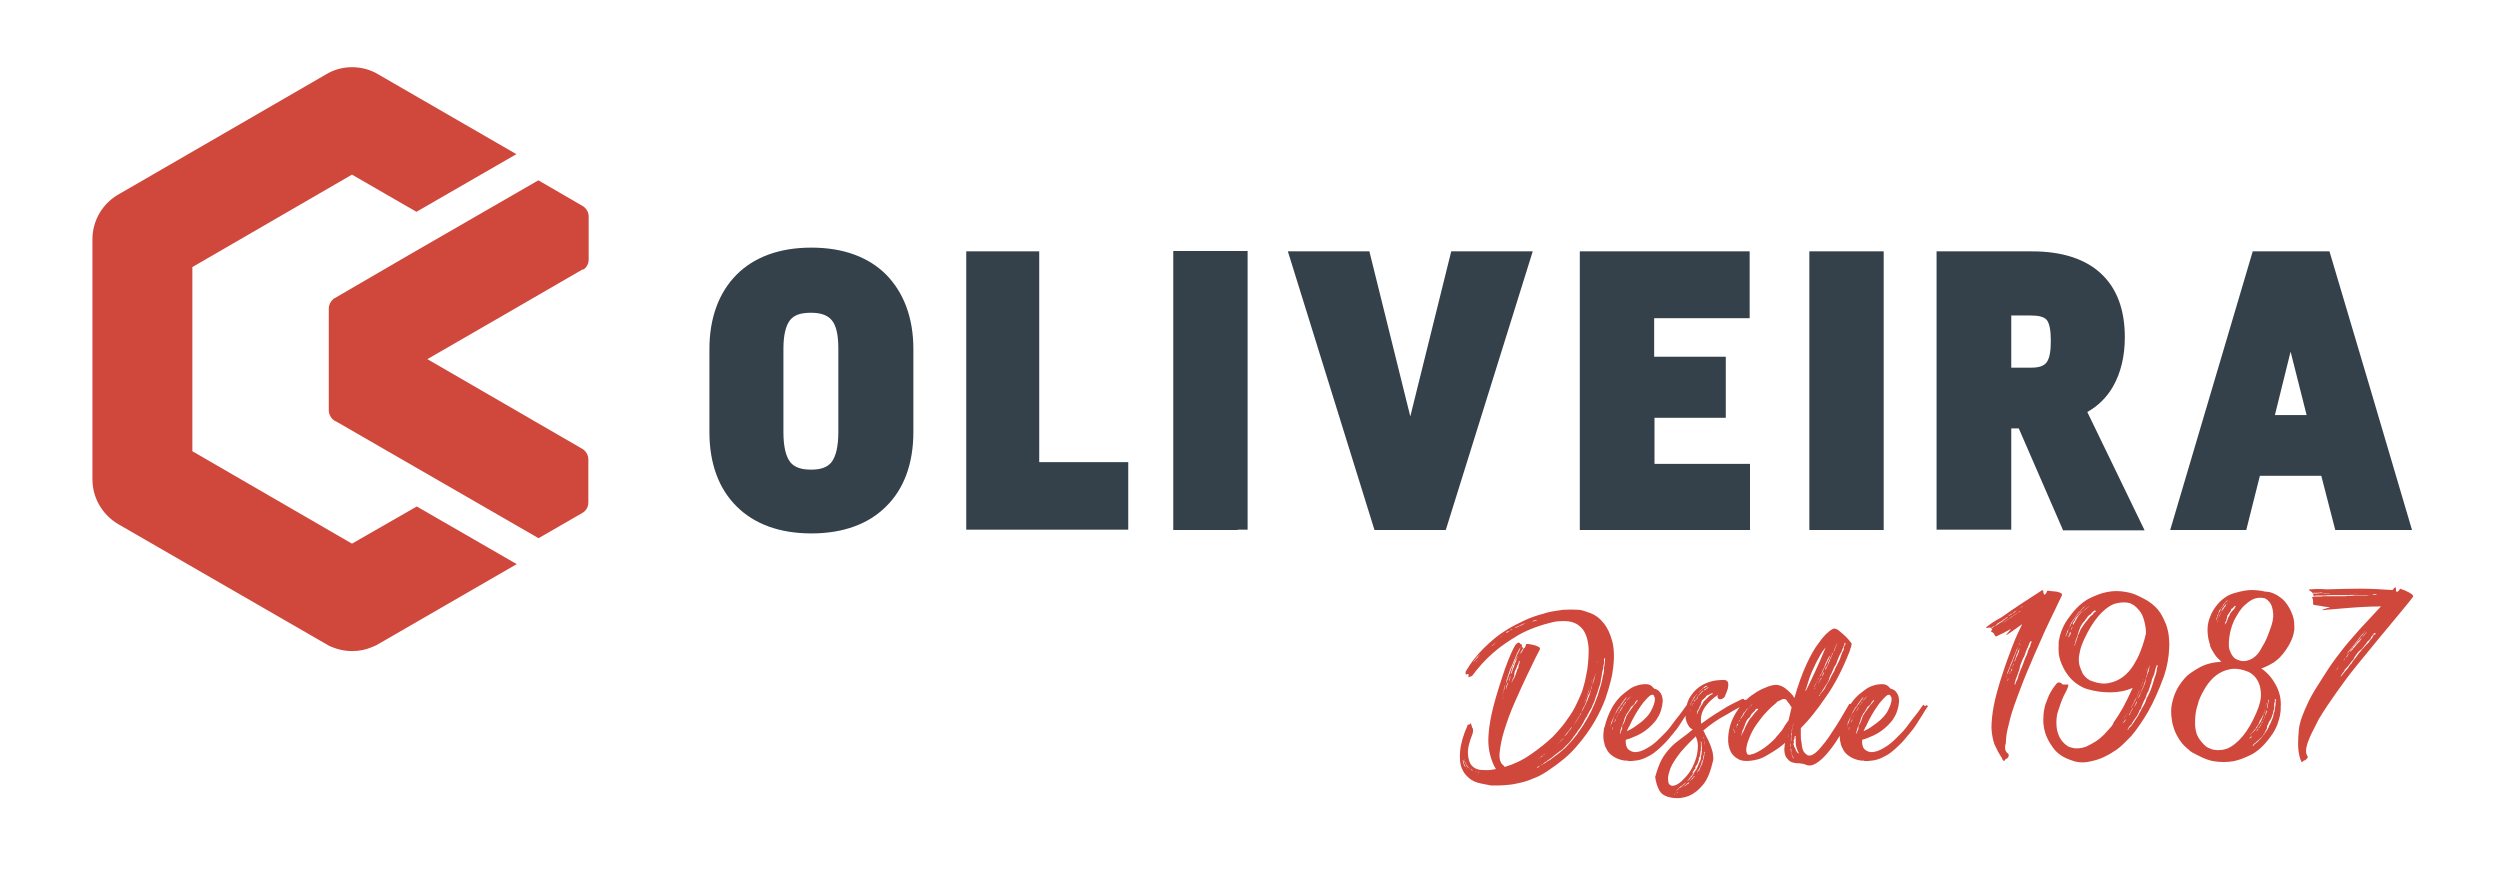
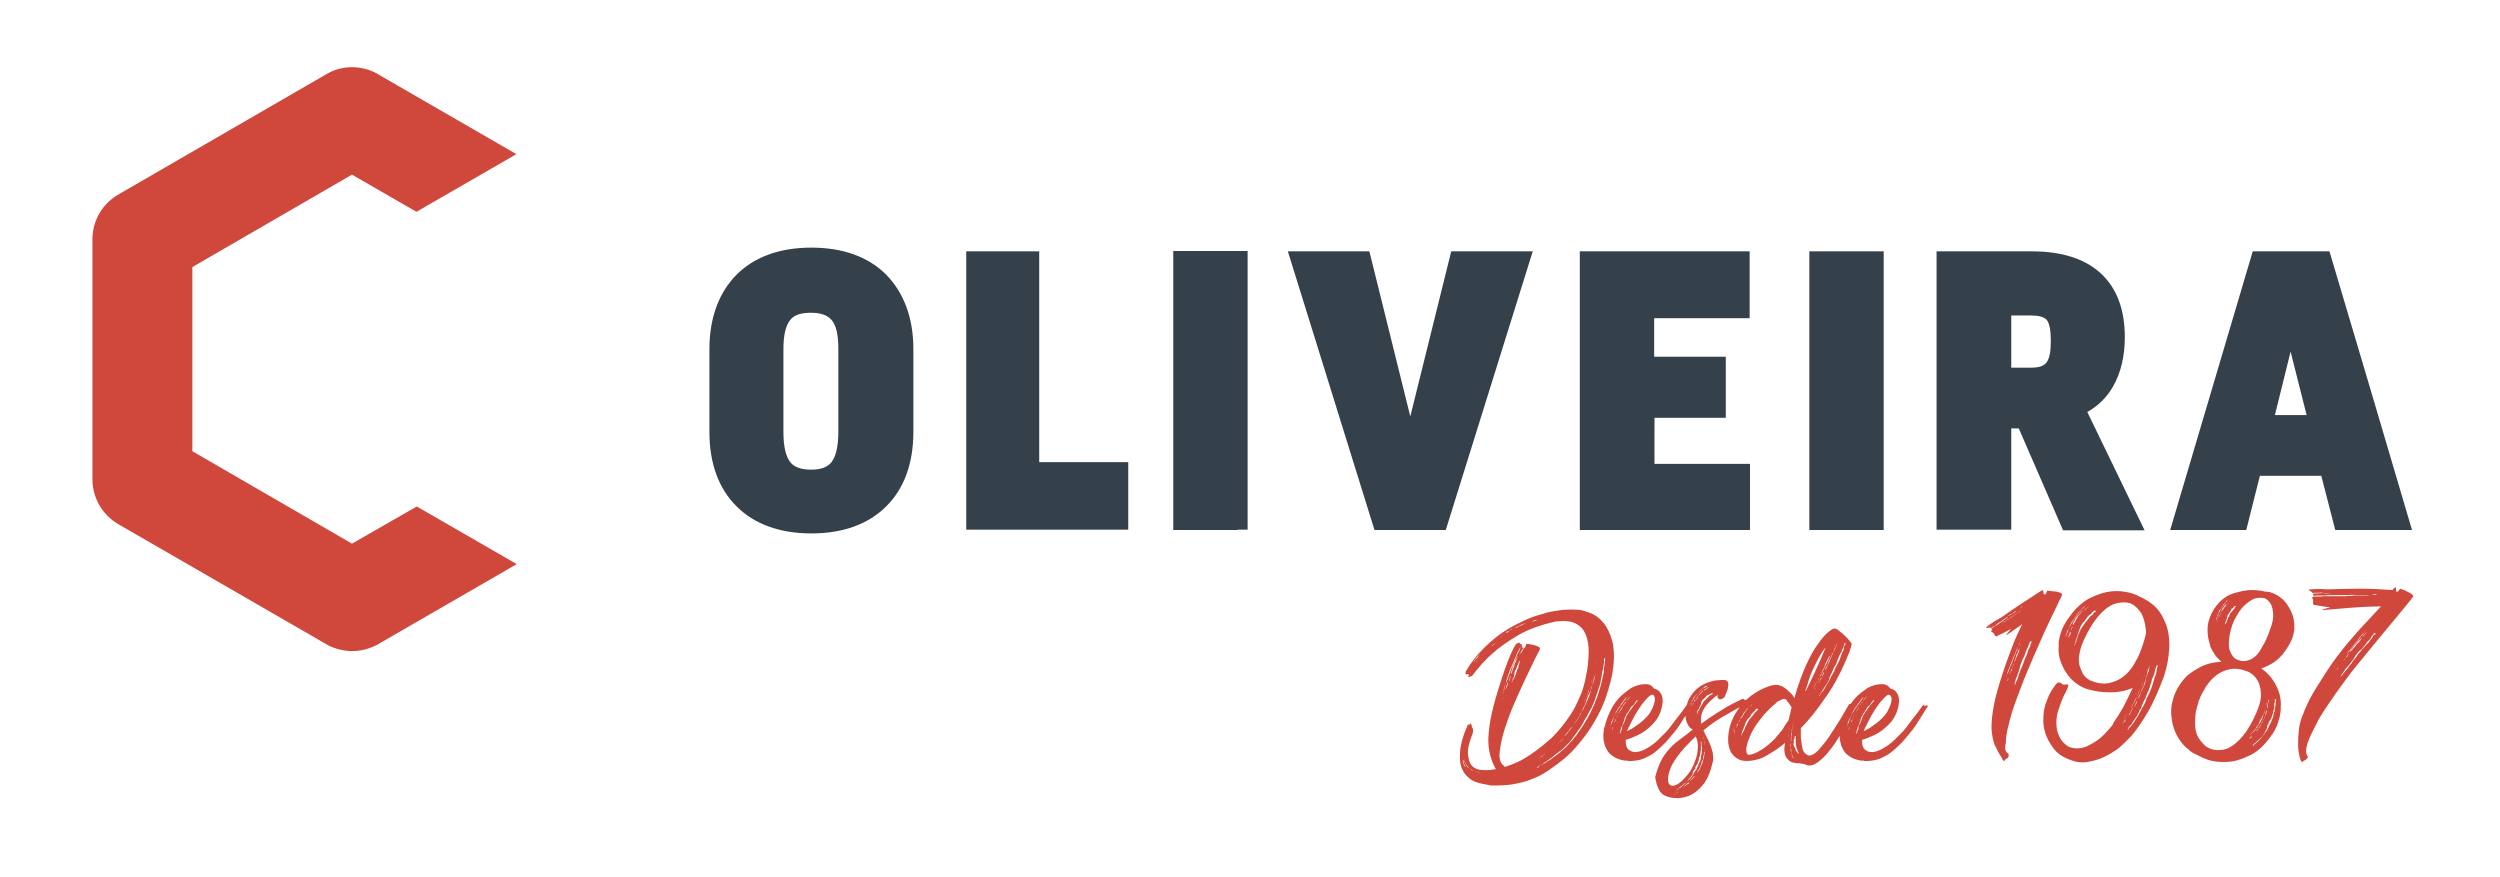
<svg xmlns="http://www.w3.org/2000/svg" version="1.1" id="Camada_1" x="0px" y="0px" viewBox="0 0 733 257" style="enable-background:new 0 0 733 257;" xml:space="preserve">
  <style type="text/css">
	.st0{fill:#35414A;}
	.st1{fill:#D0473C;}
</style>
  <path class="st0" d="M267.8,102.3v24.4c0,9.1-2.7,16.6-8,21.8c-5.1,5.1-12.5,7.9-21.9,7.9c-9.4,0-16.8-2.8-21.9-7.9  c-5.3-5.2-8-12.7-8-21.8v-24.4c0-9.1,2.8-16.6,8-21.8c5.1-5.1,12.5-7.9,21.9-7.9c9.4,0,16.8,2.8,21.9,7.9  C265,85.8,267.8,93.2,267.8,102.3 M304.7,76.5v59h26.1v19.8h-47.5V73.7h21.4V76.5z M362.9,155.4H344V73.6h21.8v81.7H362.9z   M421.8,155.4H403l-25.4-81.7h23.9l12,48.4l12-48.4h23.9l-25.5,81.7H421.8z M485.1,122.5V136h28v19.4h-49.9V73.7H513v19.6h-28v11.3  h21v17.9H485.1z M549.4,155.4h-18.9V73.7h21.8v81.7H549.4z M591.9,125.6h-2.2v29.7h-21.9V73.7h28c9,0,15.6,2.3,20.1,6.4  c4.9,4.5,7.1,10.9,7.1,18.8c0,5.6-1.2,10.5-3.5,14.5c-1.8,3.1-4.3,5.6-7.5,7.4l16.8,34.7h-23.9L591.9,125.6z M589.7,107.8h5.8  c2.4,0,3.8-0.5,4.6-1.6c0.9-1.3,1.2-3.4,1.2-6.3c0-3.1-0.4-5.1-1.2-6.1c-0.8-0.9-2.3-1.3-4.7-1.3h-5.7V107.8z M656.4,155.4h-20.1  l24.2-81.7h22.5c8.1,27.2,16.2,54.5,24.2,81.7h-22.5l-4.1-15.9h-18l-4,15.9H656.4z M667,121.7h9.3l-4.7-18.6L667,121.7z   M245.8,102.3c0-4.1-0.6-6.9-2-8.5c-1.2-1.4-3.2-2.1-6-2.1c-2.9,0-4.9,0.6-6.1,2.1c-1.3,1.6-2,4.4-2,8.5v24.4c0,4.2,0.7,7.1,2,8.8  c1.2,1.5,3.2,2.2,6.1,2.2c2.9,0,4.8-0.7,6-2.2c1.3-1.7,2-4.6,2-8.9V102.3z" />
-   <path class="st1" d="M171.1,79c0.9-0.6,1.5-1.7,1.5-2.9V63.5c0-1.2-0.6-2.3-1.6-3c0,0-5.4-3.1-13.1-7.6c0,0-0.1,0-0.1,0L120,74.7  L98,87.5c-0.1,0-0.2,0.1-0.3,0.2c-0.8,0.7-1.3,1.7-1.3,2.8v29.8c0,1.1,0.5,2,1.2,2.7c0,0,0.1,0.1,0.2,0.1c0,0.1,0.1,0.1,0.1,0.1  c0.2,0.2,0.4,0.3,0.7,0.4l59.3,34.2l13-7.5c0.2-0.2,0.5-0.3,0.7-0.6h0c0.6-0.6,0.9-1.5,0.9-2.4v-12.6c0-1.2-0.6-2.3-1.6-3  l-45.6-26.4c0,0,45.4-26.2,45.5-26.3C171,79,171,79,171.1,79" />
  <path class="st1" d="M122.2,148.5l-19,10.9l-46.8-27.1V78.3l46.8-27.1l18.9,10.9l29.3-16.9c-19-11-41.2-23.8-41.2-23.8  c-2.1-1.1-4.5-1.7-7-1.7c-2.5,0-4.8,0.6-6.9,1.7L35.1,56.8c-4.8,2.6-8,7.6-8,13.4v70.3c0,5.6,3,10.5,7.6,13.2  c0.2,0.1,61.7,35.6,61.7,35.6c2.1,1,4.4,1.6,6.9,1.6c2,0,3.9-0.4,5.6-1.1c0.5-0.2,0.9-0.4,1.4-0.6l41.2-23.8L122.2,148.5z" />
  <path class="st1" d="M684.9,195.6L684.9,195.6c0.1-0.1,0.2-0.2,0.3-0.4c0.1-0.2,0.3-0.4,0.5-0.6c0.2-0.3,0.4-0.5,0.5-0.6  c0.1-0.1,0.2-0.3,0.5-0.6c0.1-0.1,0.2-0.3,0.3-0.4c0.1-0.1,0.2-0.2,0.3-0.3c0.1-0.2,0.2-0.3,0.3-0.3c0-0.1,0.1-0.2,0.2-0.3  s0.1-0.2,0.2-0.2c0.1-0.2,0.3-0.4,0.6-0.7c0.2-0.3,0.5-0.6,0.7-0.9c0.2-0.3,0.5-0.6,0.8-1c0.3-0.3,0.5-0.6,0.7-0.8  c0.2-0.2,0.5-0.5,0.6-0.7c0.2-0.2,0.3-0.4,0.5-0.7c0.1-0.1,0.2-0.2,0.2-0.3c0-0.1,0.1-0.2,0.2-0.3l0.3-0.3c0.2-0.2,0.4-0.4,0.4-0.5  s0.1-0.2,0.3-0.4c0.1-0.1,0.2-0.2,0.2-0.3c0,0,0.1-0.1,0.2-0.2c0,0,0,0,0.1-0.1h-0.1v0.1l-0.1,0.1l-0.2,0.2  c-0.2,0.2-0.4,0.5-0.5,0.6c-0.2,0.2-0.3,0.3-0.4,0.4c-0.1,0.1-0.2,0.2-0.4,0.5c-0.2,0.2-0.3,0.4-0.4,0.5c-0.1,0.1-0.2,0.3-0.4,0.6  c-0.2,0.3-0.4,0.5-0.6,0.7c-0.2,0.2-0.3,0.4-0.4,0.5c-0.1,0.1-0.2,0.3-0.4,0.5c-0.2,0.2-0.3,0.3-0.4,0.5c-0.1,0.1-0.3,0.3-0.5,0.6  c-0.2,0.2-0.3,0.4-0.4,0.5c-0.1,0.1-0.2,0.2-0.3,0.4c-0.1,0.2-0.3,0.5-0.5,0.7c-0.2,0.2-0.3,0.4-0.5,0.7c-0.1,0.2-0.3,0.5-0.5,0.7  c-0.2,0.2-0.4,0.5-0.5,0.7c0,0-0.1,0.1-0.1,0.1c0,0-0.1,0.1-0.2,0.2c0,0.1-0.1,0.2-0.1,0.2c0,0-0.1,0.1-0.1,0.2  c-0.2,0.3-0.3,0.5-0.4,0.6L684.9,195.6L684.9,195.6z M694.6,184.6c-0.1,0.1-0.3,0.3-0.4,0.4c-0.1,0.2-0.3,0.3-0.4,0.4  c-0.2,0.2-0.4,0.5-0.7,0.8c-0.2,0.2-0.3,0.4-0.3,0.4c0,0,0,0-0.1,0.1c-0.1,0.1-0.1,0.1,0.1,0c0.1-0.1,0.3-0.3,0.6-0.7  c0.3-0.3,0.4-0.5,0.4-0.5c0,0,0.1-0.1,0.3-0.4c0.2-0.2,0.3-0.3,0.3-0.4C694.5,184.8,694.5,184.7,694.6,184.6  C694.6,184.6,694.6,184.6,694.6,184.6L694.6,184.6C694.6,184.6,694.6,184.6,694.6,184.6z M689,191.2C689,191.4,689,191.4,689,191.2  c0.2,0,0.3-0.1,0.3-0.3c0.1-0.2,0.3-0.3,0.4-0.4c0.1-0.1,0.2-0.2,0.2-0.3c0.1-0.1,0.2-0.2,0.3-0.3c0.1-0.1,0.3-0.4,0.5-0.6  c0.2-0.3,0.4-0.5,0.6-0.7c0.2-0.2,0.3-0.4,0.5-0.5c0.1-0.2,0.2-0.3,0.3-0.4c0.1-0.1,0.2-0.3,0.2-0.3c0.1-0.1,0.1-0.1,0.1-0.1  c0,0,0,0,0-0.1h-0.1c0,0-0.1,0-0.1,0.1c-0.1,0.1-0.2,0.2-0.2,0.2c0,0.1-0.1,0.1-0.2,0.2c0,0.1-0.1,0.2-0.2,0.2  c-0.1,0-0.1,0.1-0.2,0.2c0,0-0.1,0.1-0.2,0.2c-0.1,0.1-0.2,0.2-0.2,0.3c-0.1,0.1-0.2,0.2-0.2,0.2c0,0-0.1,0.1-0.2,0.2  c-0.1,0.1-0.2,0.2-0.2,0.2c0,0-0.1,0.1-0.2,0.2l-0.3,0.4c0,0.1-0.1,0.2-0.1,0.2c0,0.1-0.1,0.2-0.2,0.2c-0.1,0.1-0.2,0.2-0.2,0.3  c-0.1,0.1-0.2,0.2-0.3,0.3C689.3,190.9,689.2,191.1,689,191.2z M687.9,192.8C687.8,192.9,687.8,192.9,687.9,192.8  c0.1,0,0.1-0.1,0.2-0.2c0.1-0.1,0.2-0.2,0.2-0.3c0-0.1,0.1-0.2,0.2-0.3c0.1-0.2,0.2-0.3,0.3-0.3c0,0,0-0.1,0-0.1c0,0-0.1,0-0.1,0.1  c-0.2,0.1-0.3,0.3-0.4,0.3c0,0.1-0.1,0.2-0.1,0.2c0,0.1-0.1,0.2-0.2,0.3C687.9,192.7,687.9,192.8,687.9,192.8z M695,187.3  c-0.1,0.1-0.3,0.3-0.5,0.5c-0.3,0.2-0.4,0.4-0.5,0.5c-0.1,0.2-0.2,0.4-0.5,0.7c-0.2,0.3-0.5,0.6-0.7,0.9c-0.2,0.3-0.4,0.5-0.6,0.6  s-0.3,0.3-0.6,0.5c-0.2,0.2-0.3,0.4-0.5,0.6c-0.1,0.1-0.3,0.4-0.5,0.7c-0.2,0.3-0.4,0.6-0.4,0.7c0,0.1-0.2,0.3-0.3,0.5  c0,0-0.1,0.1-0.1,0.1c0,0-0.1,0.1-0.2,0.2c0,0,0,0.1-0.2,0.2c0,0,0,0.1-0.1,0.2c-0.3,0.4-0.5,0.7-0.6,0.8c-0.2,0.2-0.4,0.5-0.7,0.8  c-0.3,0.3-0.5,0.5-0.6,0.8c-0.1,0.2-0.3,0.5-0.5,0.7c-0.2,0.2-0.3,0.5-0.4,0.7l-0.1,0.1l-0.1,0.1v0.1h0.1h0.1v-0.1h0.1v-0.1  c0.1-0.1,0.2-0.2,0.3-0.4c0.1-0.2,0.3-0.3,0.4-0.5c0.3-0.4,0.5-0.6,0.6-0.7c0.1-0.1,0.2-0.3,0.5-0.6c0.1-0.2,0.3-0.3,0.3-0.5  c0.1-0.1,0.2-0.2,0.3-0.4c0.1-0.1,0.2-0.2,0.2-0.2c0,0,0.1-0.1,0.2-0.2c0.1-0.1,0.2-0.2,0.2-0.3c0-0.1,0.1-0.2,0.2-0.3  c0.1-0.2,0.3-0.5,0.6-0.8c0.3-0.3,0.5-0.7,0.8-1.1c0.3-0.4,0.6-0.8,0.9-1.1c0.3-0.4,0.5-0.7,0.8-0.9c0.2-0.3,0.5-0.6,0.7-0.8  c0.2-0.3,0.4-0.5,0.7-0.7c0.2-0.2,0.4-0.5,0.5-0.7c0.1-0.2,0.3-0.4,0.4-0.5c0.2-0.2,0.4-0.4,0.4-0.5c0-0.1,0.1-0.3,0.2-0.5  c0.2-0.2,0.3-0.3,0.4-0.4c0,0,0,0.1,0.1,0.1c0,0,0-0.1,0.1-0.1c0,0,0,0,0.1-0.1c0.1,0,0.1,0,0-0.2c0,0-0.1,0-0.1,0c0,0,0,0-0.1,0  l-0.1-0.1h-0.1c0,0-0.1,0-0.1,0.1v0.2l-0.2,0.2c-0.2,0.2-0.4,0.5-0.6,0.7C695.2,187,695.1,187.2,695,187.3z M686.4,194.6  C686.5,194.6,686.5,194.6,686.4,194.6c0.1-0.1,0.1-0.2,0.2-0.2c0.1-0.1,0.2-0.2,0.2-0.3l0.1-0.1c0,0,0-0.1,0.1-0.2h0.1  c0-0.1,0.1-0.2,0.1-0.2c0,0,0.1-0.1,0.2-0.2c0.1-0.1,0.2-0.3,0.3-0.3h-0.1h-0.1c0,0.1-0.1,0.2-0.2,0.3c-0.1,0.1-0.2,0.2-0.2,0.4  c0,0,0,0-0.1,0.1c-0.1,0.1-0.2,0.2-0.2,0.3c-0.1,0.2-0.2,0.2-0.2,0.3c0,0-0.1,0.1-0.1,0.1C686.5,194.5,686.4,194.6,686.4,194.6  L686.4,194.6z M685.6,195.7c0.1-0.1,0.1-0.2,0.1-0.2v-0.1l-0.1,0.1C685.7,195.6,685.7,195.6,685.6,195.7  C685.6,195.6,685.6,195.7,685.6,195.7c0,0,0,0-0.1,0.1c0,0.1-0.1,0.2-0.2,0.2c0,0-0.1,0.1-0.1,0.2l-0.1,0.1c0,0-0.1,0.1-0.1,0.1  s0,0.1-0.1,0.1l-0.1,0.1h0.1v-0.1h0.1c0-0.1,0-0.2,0.2-0.2l0.1-0.1c0-0.1,0.1-0.1,0.1-0.1c0,0,0.1,0,0.1-0.1v-0.1  C685.5,195.9,685.5,195.8,685.6,195.7C685.5,195.8,685.6,195.8,685.6,195.7z M696.8,174.3C696.8,174.2,696.7,174.2,696.8,174.3  l-0.1-0.1h-0.1h-0.3h-0.1c-0.1,0-0.2,0-0.2,0c0,0-0.1,0-0.2,0c-0.1,0-0.2,0-0.2,0.1h-0.3H695h0.3h0.3c0.1,0,0.3,0.1,0.6,0.1h0.1  H696.8L696.8,174.3z M693.3,174.1c0,0-0.1,0-0.1,0c0,0-0.1,0-0.2,0h-0.2h-0.3h-0.3h-0.7h-0.5c-0.1,0-0.2,0-0.2,0c0,0,0,0,0.1,0h0.2  c0.1,0,0.2,0.1,0.4,0c0.2,0,0.4,0,0.6,0h0.1h0.5H693.3h0.3H693.3z M690.2,174.1h-0.4h-0.5h-0.6c-0.1,0-0.1,0-0.1,0c0,0,0.1,0,0.1,0  h0.1c0.1,0,0.3,0.1,0.4,0c0.1,0,0.2,0,0.3,0L690.2,174.1c0.2,0.1,0.3,0.1,0.3,0.1s0,0,0.1-0.1H690.2z M688.2,174.1  C688.3,174.1,688.3,174.1,688.2,174.1c-0.2,0-0.3,0-0.6-0.1h-0.8c-0.2,0-0.3,0-0.5,0c-0.1,0-0.3,0-0.5,0c-0.2,0-0.6,0-1.1,0  c-0.5,0-0.9,0-1.2,0c-0.3,0-0.6,0-0.9,0c-0.3,0-0.5,0-0.6,0c-0.2,0-0.3,0-0.3,0c0,0-0.1,0-0.2,0h-0.3c0,0,0,0.1,0.1,0.1h0.1h0.7  c0.1,0,0.2-0.1,0.3,0c0.1,0,0.2,0,0.3,0c0.1,0,0.4-0.1,0.8-0.1c0.1,0,0.3-0.1,0.4,0c0.1,0,0.2,0,0.3,0c0.2,0,0.5,0,0.7-0.1  c0.2,0,0.4,0,0.6-0.1c0.4,0,0.6,0,0.8-0.1c0.1,0,0.3,0,0.5,0c0.2,0,0.3,0,0.5,0c0.1,0,0.2-0.1,0.4,0  C688,174.2,688.1,174.2,688.2,174.1z M676.6,217.8c-0.6,1.8-0.6,3.1-0.1,3.8c0.2,0.3,0.2,0.6-0.1,0.8l-0.4,0.4c0,0-0.1,0.1-0.2,0.1  c-0.1,0-0.2,0.1-0.2,0.1s-0.1,0-0.2,0.1c-0.1,0-0.2,0.1-0.2,0.1c0,0-0.1,0.1-0.1,0.2c-0.1,0.2-0.3,0.1-0.4-0.3l-0.2-0.4  c0-0.1-0.1-0.2-0.1-0.3c-0.4-1.3-0.6-2.7-0.6-4.3c0-1.4,0.1-2.7,0.2-3.9c0.1-1.2,0.4-2.5,0.9-3.9c0.5-1.4,1.2-3,2.1-4.9  c0.9-1.8,2.3-4.1,4-6.7c1.2-1.9,2.5-3.9,4-5.9c1.5-2,3-3.9,4.6-5.7c1.5-1.8,3.1-3.5,4.6-5.1c1.5-1.6,2.8-3,3.9-4.2  c-2.1,0-4.1,0.1-6.1,0.2c-2,0.1-3.8,0.3-5.3,0.4c-1.6,0.1-2.9,0.3-3.9,0.3c-1,0.1-1.6,0.2-1.7,0.2c-0.3,0-0.3,0,0-0.2  c0.3-0.1,0.6-0.2,0.9-0.3c0.4-0.1,0.7-0.2,1-0.3c0.3-0.1,0.2-0.1,0-0.1s-0.6,0-1.1-0.1c-0.4,0-0.9-0.1-1.3-0.2  c-0.4-0.1-0.8-0.1-1.2-0.2c-0.4,0-0.6-0.1-0.8-0.1c-0.3,0-0.5-0.3-0.4-0.8c0-0.5,0-0.8-0.2-1.2c-0.2-0.2-0.2-0.3,0-0.3  c0.2,0,0.3,0,0.3-0.2h0.5c0.3,0,0.6,0,1,0c0.3,0,0.5,0,0.7,0c0.2,0,0.5-0.1,0.8-0.1c0.3,0,0.6,0,0.8,0c0.2,0,0.5,0,0.9,0  c0.4,0,0.8,0,1.2,0c0.4,0,0.7,0,0.9,0c0.2,0,0.5,0,0.9,0h1.7c0.4,0,0.7-0.1,0.9-0.1c0.1,0,0.4,0,0.7,0c0.3,0,0.6-0.1,0.9-0.1  c0.3,0,0.7,0,1.1,0h1.1c0.2,0,0.5,0,0.6,0c0.2,0,0.3,0,0.5,0h1.9c0.1,0,0.2,0,0.2,0h-0.1c-0.1,0-0.3,0-0.5,0c-0.3,0-0.6,0-1-0.1  c-0.5,0-0.8,0-1,0c-0.2,0-0.5,0-0.9,0c-0.4,0-0.8,0-1.1,0s-0.8,0-1.3-0.1c-0.3,0-0.7,0.1-1.1,0.1c-0.5,0-1,0-1.5,0  c-0.2,0-0.5,0-0.8,0c-0.3,0-0.5,0-0.8,0h-1.3c-0.2,0-0.4,0-0.6,0c-0.2,0-0.4,0-0.6,0c-0.5,0-0.8,0-1.1,0.1c-0.3,0-0.6,0-0.9,0  c-0.3,0-0.5,0-0.7,0c-0.4,0-0.6,0-0.7,0c-0.1,0-0.3,0-0.5,0c-0.2,0-0.4,0.1-0.5,0.1s-0.2,0-0.3,0c0,0,0-0.1,0-0.1c0,0,0,0,0-0.2  c-0.1-0.1-0.2-0.3-0.2-0.4c0.4,0,0.7,0,1.1,0c0.3,0,0.6,0,0.9-0.1c0.4,0,0.6,0,0.6,0s0.1,0,0.2-0.1c0.4-0.1,0-0.1-1.2,0  c-0.3,0-0.5,0-0.6,0c-0.1,0-0.2,0-0.2,0s-0.1,0-0.2,0s-0.2,0-0.5,0c0,0-0.1,0.1-0.1,0.1c-0.1-0.1-0.2-0.2-0.3-0.3  c-0.1-0.1-0.3-0.3-0.7-0.5c-0.3-0.2-0.2-0.3,0.3-0.3c0.5,0,1.1-0.1,1.9-0.1c0.9,0,1.9,0,3,0.1c3.3-0.1,6.5-0.2,9.7-0.2  c3.2,0,6.4,0.2,9.5,0.4c0.1-0.1,0.2-0.3,0.3-0.4c0.1-0.1,0.2-0.2,0.3-0.3c0,0,0.1,0,0.1,0c0,0,0,0,0.1,0l0.1-0.1  c0.1,0,0.1,0,0.1,0.1c0,0.1,0,0.3,0,0.6c0,0.3,0,0.5,0.2,0.6c0.1,0.1,0.3,0,0.6-0.3c0.2-0.2,0.3-0.4,0.4-0.6c0.8,0.3,1.5,0.5,2,0.8  c0.5,0.2,1,0.5,1.4,0.8c0.4,0.3,0.5,0.6,0.4,0.8c-0.1,0.1-0.5,0.6-1,1.3c-0.9,1.1-2.1,2.6-3.7,4.5c-1.6,1.9-3.4,4.1-5.4,6.5  c-2,2.4-4.1,5-6.3,7.7c-2.2,2.7-4.2,5.4-6.1,8.1c-1.9,2.7-3.6,5.2-5.1,7.7C678.3,213.9,677.2,216,676.6,217.8z M665.5,184.8  c0.8-2,1.1-3.6,1-4.8c-0.1-1.2-0.3-2.2-0.7-2.9c-0.5-0.8-1.1-1.4-1.8-1.7c-0.9-0.2-1.9-0.2-2.9,0.1c-0.9,0.3-1.8,0.9-2.9,1.9  c-1.1,0.9-2.1,2.5-3.2,4.6c-0.8,1.8-1.2,3.5-1.4,5.1c-0.1,0.7-0.1,1.3-0.1,2c0,0.7,0.1,1.3,0.4,1.9c0.2,0.6,0.5,1.1,0.9,1.6  c0.4,0.5,1,0.8,1.7,1c0.1,0,0.2,0.1,0.3,0.1c0.1,0,0.2,0,0.3,0.1c0.8,0.1,1.5,0,2.1-0.2c0.7-0.2,1.4-0.6,2.1-1.2  c0.7-0.6,1.4-1.6,2-2.8C664.1,188.4,664.8,186.8,665.5,184.8z M663.3,210.1c-0.1,0.2-0.2,0.4-0.2,0.5c-0.1,0.1-0.2,0.2-0.2,0.2  c0,0,0,0.1-0.1,0.2c0,0,0,0.1-0.2,0.3c0,0,0,0.1-0.1,0.3c-0.1,0.2-0.2,0.4-0.2,0.5c0,0.1-0.1,0.2-0.2,0.4c-0.1,0.1-0.2,0.2-0.2,0.3  c0,0.1-0.1,0.2-0.2,0.2c0,0.1-0.1,0.2-0.2,0.3c0,0.1,0,0.2-0.1,0.3c-0.1,0.1-0.2,0.2-0.3,0.3c-0.1,0.1-0.2,0.2-0.2,0.3  c0,0-0.1,0.1-0.1,0.1c0,0-0.1,0.1-0.1,0.1l-0.2,0.2l-0.2,0.2c0,0-0.1,0.1-0.1,0.1c0,0-0.1,0.1-0.1,0.1l-0.2,0.2  c-0.1,0.1-0.2,0.1-0.2,0.1v0.1c0,0,0,0-0.1,0.1c0,0,0.1,0,0.1-0.1c0,0,0.1-0.1,0.3-0.2c0.1-0.1,0.2-0.2,0.4-0.4  c0.1-0.1,0.2-0.2,0.3-0.2c0-0.1,0.1-0.1,0.2-0.2c0.1-0.1,0.3-0.3,0.3-0.4c0.1-0.1,0.2-0.3,0.3-0.4l0.2-0.2c0.2-0.3,0.3-0.5,0.4-0.7  c0.3-0.4,0.6-0.8,0.9-1.4c0.1-0.3,0.3-0.6,0.4-1c0.1-0.3,0.2-0.6,0.3-0.8c0.2-0.5,0.3-0.9,0.4-1.3c0.1-0.4,0.2-0.7,0.2-1  c0-0.2,0.1-0.4,0.1-0.5c0-0.1,0-0.2,0.1-0.3v-0.3V206v-0.1v0.1v0.1c0,0-0.1,0.1-0.1,0.2v0.1c0,0.2-0.1,0.5-0.1,0.6  c0,0.2,0,0.3,0,0.4c-0.1,0.3-0.2,0.6-0.3,1c0,0.1-0.1,0.3-0.2,0.5c0,0.3-0.1,0.5-0.2,0.7C663.4,209.8,663.4,209.9,663.3,210.1z   M664.6,208.2c-0.1,0.2-0.1,0.3-0.1,0.4c0,0,0,0.1-0.1,0.2c0,0.1-0.1,0.1-0.1,0.2c0,0.1,0,0.3-0.1,0.6c0,0.1-0.1,0.2-0.1,0.2  c0,0,0,0.1,0,0.2c0,0.1-0.1,0.2-0.1,0.2c0,0-0.1,0.1-0.1,0.2c0,0.1-0.1,0.3-0.1,0.4c-0.1,0.2-0.2,0.3-0.2,0.5c0,0,0,0.1-0.2,0.3  c0,0-0.1,0.1-0.1,0.1c0,0,0,0.1-0.1,0.1c0,0.1-0.1,0.2-0.1,0.3c0,0.1-0.1,0.1-0.1,0.2c0,0.1,0.1,0,0.2-0.3l0.3-0.4  c0,0,0-0.1,0.1-0.3c0,0,0-0.1,0.2-0.3c0,0,0-0.1,0-0.2c0,0,0-0.1,0-0.1c0.1-0.2,0.2-0.3,0.2-0.3c0.1-0.2,0.1-0.3,0.1-0.4  c0-0.1,0.1-0.2,0.1-0.2c0,0,0-0.1,0.1-0.2c0.1-0.2,0.2-0.4,0.2-0.6c0-0.1,0.1-0.2,0.1-0.2c0,0,0-0.1,0.1-0.1c0-0.1,0.1-0.2,0-0.2  C664.6,208.4,664.6,208.3,664.6,208.2l0.1-0.2c0,0,0-0.1,0-0.1c0,0,0,0,0,0.1V208.2z M662.2,213.6c0,0,0.1-0.1,0.2-0.2  c0.1-0.1,0.2-0.2,0.2-0.3c0-0.1,0-0.2,0.1-0.2c0.1-0.1,0.2-0.2,0.2-0.2c0,0,0-0.1,0.1-0.2v-0.1l-0.1,0.1c-0.1,0.1-0.2,0.2-0.2,0.2  c0,0,0,0.1-0.1,0.2c0,0.1-0.1,0.2-0.1,0.2c0,0-0.1,0.1-0.2,0.2c-0.1,0.1-0.1,0.2-0.1,0.2C662.3,213.5,662.2,213.6,662.2,213.6z   M661.2,214.9c0,0,0,0,0.1-0.1l0.1-0.1c0,0,0,0,0.1-0.1c0,0,0.1-0.1,0.1-0.2c0.1,0,0.2-0.2,0.3-0.3c0.1-0.1,0.2-0.2,0.2-0.3v-0.1  c0,0-0.1,0-0.1,0.1c-0.1,0-0.2,0.1-0.2,0.2c0,0.1-0.1,0.2-0.2,0.3v0.1c0,0.1-0.1,0.2-0.1,0.2s-0.1,0-0.1,0.1L661.2,214.9  C661.2,214.9,661.1,214.9,661.2,214.9c-0.1,0.1-0.2,0.1-0.2,0.1L661.2,214.9z M664.7,213.4C664.7,213.4,664.7,213.5,664.7,213.4  c-0.1,0.1-0.1,0.2-0.1,0.3c-0.1,0.2-0.2,0.4-0.3,0.5c-0.2,0.5-0.5,1-0.9,1.6c-0.2,0.2-0.4,0.5-0.7,0.7c-0.3,0.3-0.5,0.5-0.8,0.7  c-0.1,0.1-0.3,0.3-0.6,0.6c-0.1,0-0.2,0.1-0.2,0.1c0,0-0.1,0.1-0.2,0.2c-0.1,0.1-0.1,0.1-0.1,0.1c0,0-0.1,0-0.1,0.1  c0,0-0.1,0-0.1,0.1c0,0,0,0.1-0.1,0.1v0.1l0.1,0.1h0.1v-0.1c0,0,0,0,0.1,0v-0.1v-0.1c0.2-0.1,0.3-0.2,0.4-0.3  c0.2-0.2,0.4-0.3,0.5-0.4c0.1-0.1,0.3-0.2,0.4-0.4l0.2-0.2l0.6-0.6c0.2-0.2,0.3-0.3,0.3-0.4c0.1-0.1,0.2-0.2,0.2-0.2  c0.1-0.1,0.1-0.2,0.1-0.2c0.1-0.1,0.2-0.2,0.2-0.2s0.1-0.1,0.2-0.2c0-0.1,0.1-0.2,0.1-0.3s0.1-0.2,0.2-0.2c0.1-0.2,0.2-0.3,0.3-0.4  c0,0,0-0.1,0.1-0.2c0,0,0-0.1,0.2-0.2c0-0.1,0-0.2,0.1-0.3c0,0,0.1-0.1,0.1-0.2c0,0,0-0.1,0.1-0.1c0.1-0.2,0.1-0.3,0.1-0.3  c0.1-0.2,0.1-0.3,0.1-0.3c0.2-0.4,0.5-0.8,0.6-1.2c0.2-0.4,0.3-0.8,0.5-1.2c0.1-0.3,0.2-0.6,0.2-1c0.1-0.3,0.2-0.6,0.3-0.9  c0.1-0.6,0.2-1.1,0.2-1.4c0-0.2,0.1-0.4,0.1-0.6c0-0.1,0-0.2,0-0.3c0-0.1,0-0.2,0-0.2v-0.4v-0.1l0.1-0.1c0,0,0,0,0.1-0.1  c0,0-0.1,0-0.1-0.1c0,0,0-0.1,0-0.1c0,0-0.1-0.1-0.2-0.1c0,0-0.1,0.1-0.2,0.1c0,0,0.1,0.1,0.1,0.3v0.3c-0.1,0.3-0.2,0.6-0.2,0.8  c0,0.3,0,0.5,0,0.6c0,0,0,0.1,0,0.1c0,0,0,0.1,0,0.2c0,0,0,0.1,0,0.2c0,0,0,0.1,0,0.2c-0.1,0.2-0.2,0.5-0.2,0.6  c0,0.1-0.1,0.2-0.1,0.3c0,0.1,0,0.3-0.1,0.5c0,0.2-0.1,0.4-0.2,0.5c0,0.2-0.1,0.3-0.1,0.5c-0.1,0.3-0.2,0.4-0.2,0.4  c0,0.1-0.1,0.2-0.1,0.2c0,0,0,0.1-0.1,0.2c0,0-0.2,0.3-0.4,0.6c-0.1,0.2-0.2,0.4-0.2,0.6c-0.1,0.2-0.2,0.4-0.4,0.7L664.7,213.4z   M664.7,207.7C664.7,207.8,664.7,207.8,664.7,207.7C664.7,207.8,664.8,207.7,664.7,207.7c0.2-0.3,0.2-0.5,0.2-0.8  c0-0.2,0.1-0.3,0.1-0.4v-0.1c0-0.1,0-0.2,0.1-0.4c0-0.3,0-0.5,0.1-0.6v-0.1v-0.1H665v0.1c0,0.3,0,0.7-0.1,1s-0.1,0.6-0.2,0.9v0.3  c0,0-0.1,0.1,0,0.1C664.7,207.6,664.7,207.6,664.7,207.7z M660.2,215.9c0,0,0.1,0,0.1-0.1v-0.1h-0.1  C660.3,215.8,660.3,215.8,660.2,215.9C660.2,215.8,660.2,215.8,660.2,215.9c0,0-0.1,0-0.2,0.1c-0.1,0-0.2,0.1-0.2,0.1  c0,0-0.1,0.1-0.1,0.2c0,0-0.1,0-0.1,0.1c0,0-0.1,0-0.1,0.1c0,0-0.1,0.1-0.1,0.1v0.1v-0.1h0.1l0.2-0.2c0,0,0,0,0.1-0.1  c0,0,0.1,0,0.1,0c0,0,0,0,0.1,0c0,0,0.1-0.1,0.1-0.1L660.2,215.9z M653,219.5c1.6-0.7,3.1-1.9,4.6-3.7c1.5-1.8,2.8-4.1,4-6.9  c1-2.3,1.4-4.1,1.3-5.7c-0.1-1.5-0.4-2.7-1-3.7c-0.6-1.1-1.5-1.9-2.6-2.5c-2-0.8-3.8-1.1-5.4-0.8c-1.6,0.3-2.9,0.9-4.1,1.8  c-1.2,0.9-2.1,2-3,3.3c-0.8,1.3-1.5,2.6-2,3.9h0.1c0,0-0.1,0-0.1,0.1c0,0-0.1,0.1-0.1,0.1c0,0,0,0.1-0.1,0.2c0,0.1,0,0.2,0,0.2  c0,0,0,0.1,0,0.1c-0.1,0.4-0.3,1-0.5,1.6c-0.2,0.7-0.3,1.4-0.4,2.2c-0.1,0.8-0.1,1.7-0.1,2.7c0,0.9,0.2,1.9,0.5,2.9  c0.3,0.7,0.7,1.4,1.2,2c0.5,0.6,1,1.2,1.7,1.7c0.3,0.2,0.8,0.4,1.3,0.6c0.3,0.1,0.5,0.2,0.6,0.2c0.7,0.1,1.3,0.2,2,0.1  C651.7,219.9,652.4,219.7,653,219.5z M651.3,179.4c0,0,0,0,0.1-0.2c0.1,0,0.1-0.1,0.1-0.1c0,0,0,0,0.1-0.1c0,0,0-0.1,0.2-0.3  c0.1-0.1,0.2-0.2,0.2-0.4c0.1-0.1,0.2-0.3,0.3-0.3c0.1-0.1,0.2-0.2,0.2-0.3c0-0.1,0.1-0.1,0.1-0.2c0.1-0.1,0.1-0.2,0.1-0.2v-0.1  h-0.1c-0.1,0.1-0.1,0.2-0.1,0.2c-0.1,0.1-0.2,0.1-0.2,0.1c0,0.1,0,0.2-0.2,0.3c0,0.1-0.1,0.2-0.1,0.2c0,0-0.1,0.1-0.1,0.1  c0,0,0,0.1-0.1,0.1c0,0.1-0.1,0.2-0.2,0.2c0,0,0,0.1,0,0.1c0,0,0,0.1,0,0.2c0,0-0.1,0.1-0.1,0.1c0,0-0.1,0.1-0.1,0.2  C651.4,179.3,651.3,179.3,651.3,179.4z M651.2,179.6L651.2,179.6c-0.1,0-0.1,0.1-0.1,0.2c0,0,0,0.1-0.2,0.3c0,0,0,0,0,0.2  c0,0,0,0,0.1-0.2c0,0,0-0.1,0.2-0.3C651.2,179.7,651.3,179.6,651.2,179.6L651.2,179.6z M650.9,180.4L650.9,180.4  c-0.1,0-0.2,0.1-0.2,0.1c0,0,0,0.1-0.1,0.2v0.1c0,0,0,0.1-0.1,0.2c0,0.1,0,0.1-0.1,0.1v0.1l0.1-0.1c0,0,0-0.1,0.1-0.2v-0.1l0.1-0.1  c0,0,0.1-0.1,0.1-0.1c0,0,0-0.1,0.1-0.1V180.4z M650.4,179.9c0,0,0.1-0.1,0.1-0.1c0,0,0-0.1,0.1-0.1c0-0.1,0.1-0.2,0.2-0.4  c0.1-0.2,0.2-0.3,0.2-0.5c0.1-0.2,0.2-0.4,0.3-0.5c0.1-0.2,0.2-0.3,0.3-0.4c0.2-0.2,0.4-0.5,0.5-0.7c0.2-0.2,0.3-0.4,0.4-0.5  c0.1-0.1,0.2-0.2,0.2-0.2c0,0,0.1-0.1,0.2-0.2c0.1-0.1,0.1-0.1,0.1-0.1c0,0,0,0,0.1-0.1V176H653v0.1c0,0-0.1,0-0.2,0.1  c-0.1,0.1-0.2,0.2-0.2,0.3c-0.1,0.1-0.1,0.2-0.2,0.2c-0.1,0.1-0.2,0.2-0.2,0.2c-0.1,0.1-0.1,0.2-0.2,0.3c-0.1,0-0.2,0.1-0.2,0.3  c-0.1,0.2-0.2,0.3-0.3,0.4c-0.1,0.1-0.2,0.2-0.2,0.3c0,0.1-0.1,0.2-0.2,0.3c-0.1,0.1-0.2,0.2-0.2,0.2c0,0.1-0.1,0.2-0.2,0.3  c-0.1,0.1-0.1,0.2-0.1,0.3c0,0.1,0,0.2-0.1,0.3c-0.1,0.2-0.2,0.5-0.3,0.7c0,0.1-0.1,0.3-0.1,0.5c0,0.2-0.1,0.3-0.2,0.4  c-0.1,0.4-0.2,0.6-0.2,0.8v0.1v-0.1c0,0,0.1-0.1,0.1-0.2c0-0.1,0-0.2,0.2-0.4c0.1-0.2,0.2-0.5,0.2-0.7l0.2-0.4c0,0,0-0.1,0-0.1  C650.4,180,650.4,180,650.4,179.9z M650.3,181.9C650.3,181.9,650.4,181.9,650.3,181.9l0.1-0.2C650.4,181.7,650.3,181.7,650.3,181.9  L650.3,181.9c0,0-0.1,0.1-0.1,0.2v0.1c0,0,0,0-0.1,0.2h0.1v-0.1v-0.1c0,0,0,0,0.1-0.1C650.3,182.1,650.4,182,650.3,181.9  L650.3,181.9z M653.8,176.2c-0.2,0.2-0.3,0.3-0.4,0.4c-0.1,0.1-0.3,0.2-0.3,0.3c-0.1,0.1-0.2,0.2-0.2,0.2c0,0,0,0.1,0,0.1  c0,0,0,0,0,0c0.1,0,0.2-0.1,0.2-0.3c0.1-0.1,0.2-0.2,0.2-0.2s0-0.1,0.2-0.2c0,0,0.1,0,0.2-0.1L653.8,176.2L653.8,176.2L653.8,176.2z   M654.2,178.6c0,0-0.1,0.2-0.1,0.3c0,0.1-0.1,0.3-0.2,0.4c0,0.1-0.1,0.2-0.2,0.3c0,0-0.1,0.1-0.1,0.1s-0.1,0-0.1,0.2  c-0.1,0.1-0.2,0.2-0.2,0.2c0,0.1-0.1,0.2-0.2,0.3c0,0.1-0.1,0.3-0.1,0.5c0,0.1-0.1,0.2-0.1,0.4c0,0.1-0.1,0.3-0.1,0.3  c0,0.1,0,0.2-0.1,0.4c-0.1,0.1-0.1,0.3-0.2,0.3c-0.1,0.3-0.1,0.5-0.1,0.6h-0.1v0.1h0.1h0.1h0.1l-0.1-0.1c0,0,0,0,0.1-0.2  c0,0,0.1-0.1,0.1-0.1c0,0,0-0.1,0.1-0.1c0-0.2,0.1-0.3,0.1-0.3c0-0.1,0-0.2,0.1-0.3c0-0.1,0.1-0.2,0.1-0.2c0,0,0-0.1,0.1-0.2  c0-0.1,0-0.2,0-0.2c0,0,0.1-0.1,0.1-0.2c0-0.1,0.1-0.2,0.2-0.3c0.1-0.1,0.2-0.3,0.2-0.5c0.1-0.3,0.3-0.6,0.5-0.8  c0.1-0.1,0.3-0.4,0.5-0.6c0.1-0.1,0.2-0.2,0.2-0.2c0,0,0.1-0.1,0.2-0.2c0.1-0.1,0.1-0.2,0.1-0.2c0,0,0-0.1,0.1-0.2l0.1-0.2l0.1,0.1  v-0.1c0,0,0.1,0.1,0.1,0c0,0,0,0-0.1-0.1c0,0,0,0-0.1-0.1h-0.1c0,0,0-0.1-0.1-0.1v0.1v0.1h-0.1c-0.2,0.1-0.3,0.3-0.4,0.5  c0,0-0.1,0.1-0.2,0.1C654.4,178.4,654.3,178.5,654.2,178.6z M665.8,173.7c0.9,0.3,1.8,0.7,2.7,1.4c0.9,0.6,1.6,1.4,2.2,2.3  c0.6,0.9,1.1,1.9,1.5,3c0.4,1.1,0.5,2.3,0.5,3.5c0,0.2,0,0.4,0,0.6c0,0.2,0,0.4-0.1,0.6c-0.1,0.9-0.4,1.8-0.8,2.7  c-0.4,0.9-0.9,1.8-1.6,2.8c-1.1,1.6-2.3,2.8-3.5,3.6c-1.3,0.8-2.5,1.4-3.7,1.8c1.7,1.1,3.1,2.7,4.2,4.7c1.1,2,1.7,4.2,1.5,6.7  c0,0.2,0,0.5,0,0.8c0,0.3-0.1,0.5-0.1,0.8c-0.1,1.1-0.5,2.3-0.9,3.5c-0.5,1.2-1.1,2.4-2,3.5c-1.7,2.4-3.5,4.1-5.5,5.2  c-2,1-3.8,1.7-5.4,2c-1.9,0.3-3.8,0.3-5.7,0c-1.2-0.2-2.3-0.6-3.4-1.1c-1-0.5-1.9-0.9-2.6-1.3c-0.2-0.1-0.4-0.2-0.5-0.3  c-0.1-0.1-0.3-0.2-0.5-0.3l-0.1-0.1c-0.1-0.1-0.1-0.1-0.1-0.1H642c-1.1-0.8-2-1.7-2.7-2.7c-0.7-1-1.3-2.1-1.7-3.1v-0.1  c0,0-0.1-0.1-0.1-0.2c-0.3-0.9-0.6-1.8-0.7-2.8c-0.3-1.7-0.3-3.3,0-4.7c0.3-1.4,0.7-2.7,1.2-3.7c0.5-1.1,1.1-2,1.7-2.8  c0.6-0.8,1.1-1.3,1.4-1.6l0.2-0.2c0.8-0.7,2-1.5,3.6-2.4c1.6-0.9,3.7-1.5,6.4-1.7c-0.8-0.7-1.5-1.4-2-2.2c-0.5-0.8-1-1.6-1.3-2.4  V189c0,0-0.1-0.1-0.1-0.2c-0.1-0.4-0.2-0.8-0.3-1.1c-0.1-0.4-0.2-0.8-0.2-1.1c-0.2-1.3-0.2-2.6,0-3.7c0.2-1.1,0.6-2.1,1-3  c0.4-0.8,0.9-1.6,1.3-2.1c0.5-0.6,0.8-1,1.1-1.3c0,0,0,0,0.1-0.1c0.4-0.4,0.9-0.8,1.6-1.3c0.7-0.5,1.6-0.9,2.6-1.2  c1-0.3,2.2-0.6,3.6-0.8c1.4-0.2,3-0.1,4.8,0.2h-0.1c0.4,0.1,0.8,0.2,1.2,0.2C665.1,173.5,665.4,173.6,665.8,173.7z M632.3,195.3  c0,0.1-0.1,0.2-0.1,0.3c0,0,0,0.1-0.1,0.1c-0.1,0.4-0.2,0.7-0.3,1.1c-0.1,0.4-0.1,0.7-0.2,0.9c-0.1,0.2-0.2,0.5-0.4,0.9  c-0.1,0.3-0.3,0.6-0.3,0.9c0,0.1-0.1,0.2-0.1,0.4c0,0.2-0.1,0.4-0.2,0.6c-0.1,0.3-0.2,0.5-0.2,0.7l-0.2,0.6  c-0.1,0.2-0.2,0.4-0.2,0.6c0,0.2-0.1,0.3-0.2,0.4l-0.2,0.4c-0.1,0.2-0.2,0.4-0.2,0.5c-0.1,0.4-0.3,0.7-0.3,0.9  c-0.1,0.2-0.3,0.5-0.5,0.9c-0.2,0.5-0.3,0.8-0.4,0.9c0,0.2-0.2,0.4-0.3,0.8c0,0.1-0.1,0.3-0.2,0.6c0,0-0.1,0.1-0.1,0.1  c0,0,0,0.1-0.1,0.1c-0.1,0.2-0.2,0.3-0.2,0.3c0,0.1-0.1,0.2-0.1,0.3c0,0.1-0.1,0.2-0.1,0.3c-0.1,0.1-0.2,0.2-0.2,0.3  c0,0.1-0.1,0.2-0.1,0.3c0,0-0.1,0.1-0.1,0.1c0,0-0.1,0.1-0.1,0.2c0,0.1,0,0.2-0.2,0.3l-0.4,0.6c-0.1,0.1-0.2,0.3-0.4,0.6  c-0.1,0.1-0.2,0.2-0.2,0.3c0,0.1-0.1,0.2-0.2,0.2c0,0.1-0.1,0.2-0.1,0.3c0,0.1-0.1,0.2-0.1,0.2c-0.2,0.2-0.3,0.3-0.4,0.4  c-0.1,0.1-0.2,0.2-0.2,0.2c0,0.1-0.1,0.2-0.2,0.2c-0.1,0.2-0.1,0.3-0.1,0.3l-0.1,0.2l-0.1,0.1c0,0,0,0.1-0.1,0.1v0.1  c0,0,0.1,0.1,0.2,0.1c0,0,0,0,0-0.1c0,0,0,0,0.1,0c0,0,0-0.1-0.1-0.1c0,0,0.1,0,0.1,0c0,0,0,0-0.1,0c0,0,0.1,0,0.1-0.1  c0-0.1,0.1-0.2,0.2-0.3c0.1-0.1,0.2-0.2,0.2-0.2c0.1-0.1,0.2-0.2,0.3-0.3c0.1-0.1,0.2-0.2,0.3-0.4c0.4-0.5,0.6-0.8,0.7-1  c0.1-0.1,0.3-0.4,0.6-0.9l0.4-0.6c0-0.1,0.1-0.2,0.2-0.3c0-0.1,0.1-0.2,0.1-0.3c0-0.1,0.1-0.2,0.2-0.3c0-0.1,0.1-0.2,0.1-0.2  c0,0,0-0.1,0.1-0.2c0.1-0.1,0.2-0.4,0.4-0.8c0.2-0.3,0.4-0.7,0.7-1.2c0.3-0.5,0.5-1,0.7-1.6c0-0.3,0.2-0.6,0.4-0.9  c0.1-0.1,0.2-0.3,0.2-0.4c0-0.1,0.1-0.3,0.2-0.4c0.1-0.2,0.2-0.5,0.3-0.7c0.1-0.3,0.2-0.5,0.3-0.7c0.4-1,0.6-1.9,0.8-2.5  c0.1-0.4,0.2-0.7,0.3-1c0.1-0.3,0.2-0.6,0.3-0.8c0.1-0.4,0.2-0.7,0.2-0.9c0-0.1,0-0.3,0.1-0.6c0-0.3,0.1-0.5,0.1-0.6v-0.1h0.1  c0,0,0,0,0-0.1l0.1-0.1c0-0.1,0-0.1,0-0.1c0,0,0-0.1-0.1-0.1c0,0-0.1,0-0.1,0c0,0,0,0-0.1,0c0,0-0.1,0.1-0.2,0.1V195.3L632.3,195.3z   M625.4,207.5L625.4,207.5c-0.2,0.3-0.4,0.6-0.5,0.9c0,0-0.1,0-0.1,0.1c-0.1,0.1-0.1,0.2-0.1,0.2c0,0,0,0.1-0.1,0.2  c-0.1,0.2-0.2,0.3-0.2,0.4c0,0-0.1,0.1-0.1,0.1c0,0-0.1,0.1-0.1,0.2c0,0,0,0.1,0.1,0.1c0,0,0-0.1,0.1-0.1c0,0,0-0.1,0-0.1  c0,0,0,0,0-0.1c0.2-0.1,0.2-0.3,0.2-0.3c0.1-0.1,0.1-0.2,0.1-0.2c0.1-0.1,0.1-0.2,0.1-0.2v-0.1h0.1l0.3-0.6c0.1-0.1,0.1-0.2,0.1-0.2  C625.4,207.7,625.4,207.7,625.4,207.5L625.4,207.5z M626.6,205.5C626.6,205.5,626.5,205.5,626.6,205.5l-0.1,0.1  c-0.1,0.2-0.2,0.4-0.3,0.6c0,0.1-0.1,0.2-0.1,0.3c0,0.1-0.1,0.2-0.2,0.4c-0.1,0.1-0.1,0.2-0.1,0.2c0,0,0,0,0,0.2  c0,0,0.1-0.1,0.2-0.4c0,0,0.1-0.1,0.1-0.2c0,0,0-0.1,0.1-0.1c0.1-0.2,0.2-0.3,0.2-0.5c0.1-0.2,0.2-0.3,0.2-0.3  C626.4,205.7,626.5,205.6,626.6,205.5z M629.2,198.9C629.2,198.8,629.2,198.8,629.2,198.9C629.1,198.8,629.1,198.8,629.2,198.9  c-0.1,0-0.1,0.1-0.1,0.2c-0.1,0.4-0.1,0.6-0.1,0.6l-0.3,0.6c0,0.1,0,0.2-0.1,0.4c0,0.2-0.1,0.3-0.1,0.5c-0.2,0.2-0.2,0.4-0.3,0.6  c-0.1,0.1-0.2,0.2-0.2,0.3c0,0.1,0,0.2-0.1,0.3c0,0.1-0.1,0.2-0.1,0.3s0,0.2-0.1,0.3c0,0.1-0.1,0.2-0.1,0.2c0,0,0,0.1-0.1,0.2  c0,0.1-0.1,0.2-0.1,0.2c0,0,0,0.1-0.1,0.2c0,0-0.1,0.2-0.2,0.4l-0.2,0.4c0,0,0,0.2-0.2,0.4c0,0-0.1,0.1-0.1,0.1c0,0,0,0.1-0.1,0.2  c0,0.1,0-0.1,0.3-0.4c0.1-0.2,0.2-0.3,0.2-0.3c0,0,0.1-0.2,0.2-0.3c0.1-0.2,0.2-0.3,0.2-0.4c0-0.1,0.1-0.3,0.2-0.5  c0.1-0.2,0.2-0.6,0.4-1c0.2-0.4,0.3-0.7,0.5-1c0.1-0.3,0.2-0.6,0.3-0.8c0.1-0.3,0.1-0.5,0.2-0.6c0.1-0.1,0.1-0.2,0.1-0.3  c0,0,0-0.1,0-0.2C629.2,199,629.2,198.9,629.2,198.9z M623.4,209.7c0.3-0.4,0.5-0.7,0.5-0.8c0.1-0.1,0.2-0.4,0.5-0.7  c0.1-0.2,0.2-0.4,0.3-0.5c0.1-0.1,0.2-0.3,0.3-0.4c0-0.2,0.2-0.3,0.3-0.5c0.1-0.3,0.2-0.5,0.3-0.6c0.3-0.5,0.7-1.3,1.1-2.3  c0.2-0.5,0.4-0.9,0.6-1.4c0.2-0.4,0.3-0.8,0.5-1.2c0.3-0.7,0.5-1.4,0.7-2c0.2-0.6,0.3-1.1,0.5-1.5c0-0.2,0.1-0.3,0.1-0.4  c0-0.1,0-0.2,0-0.3c0-0.1,0.1-0.2,0.1-0.2s0-0.2,0.1-0.3c0.1-0.2,0.2-0.4,0.2-0.4c0,0,0-0.2,0.1-0.3v-0.1c0,0,0,0,0,0c0,0,0,0,0,0  v0.1c0,0-0.1,0.1-0.1,0.2c0,0,0,0.1-0.1,0.1c-0.1,0.3-0.2,0.6-0.2,0.9c-0.1,0.3-0.1,0.5-0.2,0.7c-0.1,0.2-0.2,0.4-0.2,0.7  c-0.1,0.3-0.2,0.5-0.3,0.7c0,0.1-0.1,0.2-0.1,0.4c0,0.1-0.1,0.3-0.2,0.5l-0.4,1.1c-0.1,0.4-0.2,0.6-0.3,0.8  c-0.1,0.2-0.2,0.4-0.4,0.8c-0.1,0.3-0.2,0.5-0.3,0.7c-0.1,0.2-0.2,0.5-0.3,0.8c-0.2,0.4-0.3,0.6-0.4,0.7c-0.1,0.1-0.2,0.3-0.3,0.6  c-0.2,0.5-0.5,1-0.9,1.7c-0.1,0.2-0.2,0.4-0.2,0.5c0,0-0.2,0.2-0.4,0.5c-0.1,0.1-0.2,0.3-0.3,0.5c-0.1,0.2-0.2,0.3-0.3,0.4  c-0.1,0.2-0.3,0.5-0.5,0.7c-0.2,0.3-0.4,0.5-0.5,0.8v0.1l-0.1,0.1h0.1c0,0,0-0.1,0-0.1c0,0,0,0,0-0.1c0-0.1,0.2-0.2,0.3-0.4  c0-0.1,0.1-0.2,0.2-0.3C623.2,209.9,623.3,209.8,623.4,209.7z M623.3,210.9C623.3,210.9,623.3,210.8,623.3,210.9  c0.1-0.1,0.1-0.1,0.1-0.1v-0.1C623.4,210.7,623.4,210.8,623.3,210.9c-0.1,0-0.1,0.1-0.2,0.2c-0.1,0.1-0.2,0.2-0.2,0.2  c0,0.1-0.1,0.2-0.2,0.3l-0.1,0.1c0,0-0.1,0.1-0.1,0.1c0,0-0.1,0.1-0.1,0.2c0,0,0,0.1-0.1,0.1h0.1V212h0.1c0,0,0.1-0.1,0.1-0.2  c0,0,0-0.1,0.1-0.1c0,0.1,0,0.1,0,0.1c0,0,0.1-0.1,0.1-0.1l0.3-0.3v-0.1C623.2,211.1,623.3,211,623.3,210.9z M612.8,199.5  c2,0.8,3.8,1.1,5.4,0.8c1.6-0.3,3-0.9,4.2-1.8c1.2-0.9,2.2-2,3.1-3.4c0.8-1.3,1.5-2.6,2-3.9c0.5-1.3,0.9-2.4,1.2-3.5  c0.3-1,0.4-1.7,0.5-2c0-1.6-0.3-3.1-0.8-4.6c-0.5-1.5-1.5-2.7-2.8-3.7c-0.2-0.1-0.5-0.2-0.6-0.3c-0.2-0.1-0.4-0.2-0.6-0.3  c-0.1,0-0.3,0-0.6-0.1c-1.4-0.2-2.7,0-4,0.4c-3.3,1.4-6.2,4.9-8.8,10.5c-0.5,1.1-0.9,2.2-1.1,3.1c-0.2,0.9-0.4,1.8-0.4,2.6  c0,0.8,0.1,1.5,0.3,2.1c0.2,0.6,0.4,1.1,0.6,1.5C610.8,198,611.6,198.8,612.8,199.5z M609.2,186.4c0-0.1,0.1-0.2,0.1-0.2  c0,0,0-0.1,0.1-0.2l0.2-0.4c0.1-0.2,0.2-0.4,0.3-0.7c0.1-0.3,0.3-0.6,0.5-0.9c0.2-0.3,0.4-0.6,0.6-0.9c0.2-0.3,0.4-0.5,0.6-0.8  c0.2-0.2,0.4-0.4,0.5-0.6c0.1-0.2,0.3-0.3,0.4-0.5c0.3-0.4,0.5-0.6,0.8-0.8c0.2-0.1,0.4-0.3,0.4-0.4c0-0.1,0.1-0.2,0.2-0.3  c0.1-0.1,0.2-0.2,0.2-0.2c0,0,0.1,0,0.1-0.1h0.1h0.1c0,0,0,0,0.1-0.1v-0.1c0,0-0.1,0-0.1-0.1l-0.1-0.1l-0.1-0.1l-0.1,0.1v0.1  c0,0-0.1,0.1-0.1,0.1h-0.1c-0.2,0.1-0.4,0.2-0.5,0.4c-0.1,0.2-0.3,0.3-0.3,0.4c-0.2,0.2-0.4,0.3-0.5,0.3l-0.2,0.2  c-0.1,0.1-0.2,0.2-0.2,0.2c0,0,0,0.1-0.2,0.2c0,0.1-0.1,0.2-0.1,0.2c0,0-0.1,0.1-0.1,0.2c-0.1,0.1-0.3,0.3-0.5,0.6  c0,0.1-0.1,0.2-0.2,0.3l-0.2,0.2c0,0-0.2,0.2-0.4,0.5c-0.1,0.2-0.2,0.3-0.3,0.5c-0.1,0.1-0.2,0.3-0.3,0.6c-0.1,0.1-0.1,0.2-0.1,0.3  s0,0.2-0.1,0.2c0,0.1,0,0.2-0.1,0.2c0,0.1,0,0.2-0.1,0.3c0,0.2-0.1,0.5-0.2,0.7c-0.1,0.2-0.1,0.4-0.2,0.7c-0.1,0.2-0.2,0.5-0.3,0.8  c-0.1,0.3-0.2,0.5-0.2,0.7c0,0-0.1,0.1-0.1,0.2v0.1c0,0.1-0.1,0.2-0.1,0.4c0,0.1-0.1,0.2-0.1,0.3v0.2v0.1c0,0,0,0-0.1,0.1h0.1h0.1  v-0.1c0,0,0-0.1-0.1-0.1h0.1c0-0.1,0-0.3,0.1-0.4c0-0.1,0-0.3,0.2-0.5c0.1-0.3,0.1-0.4,0.1-0.4c0-0.1,0-0.2,0.1-0.3v-0.2  c0,0,0.1-0.1,0.1-0.1c0,0,0-0.1,0.1-0.2c0-0.1,0-0.3,0.1-0.4c0-0.1,0-0.2,0-0.2C609.1,186.5,609.2,186.4,609.2,186.4z M607.8,183.3  c0,0,0.1-0.1,0.2-0.3c0.1-0.1,0.1-0.2,0.1-0.3c0,0,0-0.1,0.2-0.2c0-0.1,0.1-0.2,0.2-0.3c0,0,0-0.2,0.1-0.4c0,0,0.1-0.1,0.2-0.2  c0-0.1,0.1-0.2,0.1-0.2c0,0,0-0.1,0.1-0.2c0,0,0.1-0.2,0.2-0.4c0.1-0.1,0.2-0.2,0.2-0.3l0.4-0.4c0.1-0.2,0.2-0.3,0.3-0.4  c0.1-0.1,0.1-0.1,0.1-0.1c0,0,0,0,0-0.1c0.1-0.1,0.2-0.2,0.2-0.2h-0.1c0,0-0.1,0-0.1,0.1c-0.1,0.1-0.2,0.2-0.2,0.2  c0,0-0.1,0.1-0.1,0.2c0,0.1-0.1,0.2-0.3,0.3c0,0-0.1,0.1-0.2,0.2c0,0.1-0.1,0.2-0.2,0.2c-0.1,0.1-0.2,0.2-0.2,0.2  c0,0-0.1,0.1-0.1,0.2c-0.1,0.1-0.2,0.2-0.2,0.2c0,0-0.1,0.1-0.1,0.2c-0.1,0.1-0.2,0.3-0.2,0.4c0,0.1-0.1,0.2-0.1,0.2  c0,0.1-0.1,0.2-0.2,0.3c-0.1,0.2-0.2,0.3-0.3,0.5c0,0.1-0.1,0.2-0.1,0.2C607.9,183.2,607.9,183.2,607.8,183.3z M607.7,183.6  L607.7,183.6l-0.3,0.5c0,0.1,0,0.2,0,0.2c0,0-0.1,0.1-0.1,0.2c-0.1,0.1-0.1,0.2-0.1,0.2c0,0,0,0.1,0,0.1c0,0,0-0.1,0.1-0.2  c0.1-0.1,0.2-0.2,0.2-0.3c0-0.1,0-0.2,0.1-0.3C607.6,183.8,607.7,183.7,607.7,183.6L607.7,183.6z M607,185.2c0,0-0.1,0.2-0.2,0.6  v0.1c0,0.1-0.1,0.2-0.1,0.2c0,0,0,0.1-0.1,0.2c0,0,0,0.1-0.1,0.1v0.1c0,0,0,0.1,0,0.1c0,0,0,0,0,0.1v0.1v0.1c0,0,0,0,0.1-0.1v-0.1  c0,0,0.1-0.1,0.1-0.1c0,0,0-0.1,0.1-0.2c0-0.1,0-0.2,0.1-0.2c0,0,0-0.1,0.1-0.1c0-0.1,0-0.2,0.1-0.2c0-0.1,0-0.2,0.1-0.2  C607,185.3,607,185.2,607,185.2L607,185.2z M606.3,185.2c0,0,0-0.2,0.1-0.4c0,0,0-0.2,0.2-0.3c0,0,0-0.1,0-0.1c0,0,0,0,0-0.1  c0,0,0.1-0.1,0.1-0.2c0,0,0-0.1,0.1-0.1c0-0.1,0-0.2,0.1-0.3l0.2-0.4l0.2-0.4c0,0,0.1-0.1,0.1-0.1c0,0,0-0.1,0.1-0.1  c0-0.1,0-0.2,0.1-0.3c0.4-0.7,0.8-1.2,1.1-1.7c0.3-0.4,0.6-0.8,1-1.2c0.3-0.3,0.5-0.6,0.7-0.8c0.2-0.2,0.4-0.3,0.4-0.4  c0,0,0.1-0.1,0.3-0.3c0.1-0.1,0.2-0.2,0.2-0.2l0.2-0.2h0.1l-0.1-0.1v0.1c0,0-0.1,0-0.1,0.1l-0.3,0.2c-0.2,0.1-0.4,0.3-0.5,0.5  c-0.2,0.2-0.3,0.3-0.4,0.4c-0.2,0.3-0.5,0.6-0.8,0.8c0,0.1-0.2,0.3-0.4,0.5c-0.1,0.2-0.2,0.3-0.2,0.3c0,0.1-0.1,0.2-0.1,0.2  c0,0-0.1,0.1-0.2,0.2c-0.1,0.2-0.3,0.4-0.3,0.5c-0.1,0.1-0.2,0.3-0.4,0.5c-0.1,0.2-0.2,0.4-0.3,0.5c-0.1,0.1-0.2,0.3-0.3,0.5  c-0.1,0.3-0.2,0.5-0.3,0.5c0,0,0,0.2-0.1,0.5c0,0.1-0.1,0.2-0.1,0.3c0,0.1-0.1,0.2-0.2,0.4c0,0-0.1,0.1-0.1,0.1c0,0,0,0.1-0.1,0.2  c0,0,0,0-0.1,0.1c0,0,0,0.1-0.1,0.2c0,0.1-0.1,0.3-0.1,0.4c0,0.1-0.1,0.3-0.2,0.4c0,0.1,0,0.2-0.1,0.4c0,0.1,0,0.2,0,0.2  c0,0,0,0.1,0,0.2c0,0,0,0.1,0,0.1c0,0,0,0.1,0,0.2c0,0.1-0.1,0.2-0.1,0.4c0,0.1-0.1,0.2-0.1,0.3c0,0-0.1,0.2-0.1,0.3v0.1  c0,0,0,0,0,0.1v-0.1c0-0.2,0.1-0.5,0.2-1c0.1-0.4,0.2-0.6,0.2-0.7c0-0.1,0.1-0.3,0.2-0.6C606.2,185.5,606.2,185.4,606.3,185.2z   M606.3,187.6c0,0-0.1,0-0.1,0.2c0,0.1,0,0.2-0.1,0.2c0,0.1,0,0.3-0.1,0.3v0.2v0.2c0,0-0.1,0-0.1,0.1h0.1v-0.1v-0.1v-0.1  c0,0,0-0.1,0-0.1c0,0,0,0,0-0.1v-0.1c0,0,0.1-0.1,0.1-0.2c0,0,0-0.1,0-0.1v-0.2L606.3,187.6z M612.6,177.7c-0.3,0.2-0.6,0.4-0.8,0.6  c-0.3,0.2-0.5,0.4-0.7,0.6c-0.2,0.2-0.3,0.3-0.4,0.3c0,0,0,0.1-0.1,0.1s-0.1,0.1,0,0.1c0,0,0,0,0.1-0.1l0.2-0.2  c0.2-0.1,0.3-0.2,0.4-0.3l0.4-0.3c0.1-0.1,0.2-0.2,0.3-0.3c0.1-0.1,0.2-0.2,0.3-0.2C612.4,177.9,612.5,177.8,612.6,177.7  C612.6,177.7,612.6,177.7,612.6,177.7L612.6,177.7L612.6,177.7z M630.2,195.1c-0.1,0.4-0.2,0.9-0.4,1.4s-0.3,0.9-0.3,1.3  c-0.1,0.4-0.2,0.6-0.2,0.6v0.2c0,0.1-0.1,0.1,0,0.1c0,0,0-0.1,0.1-0.2c0-0.1,0.1-0.2,0.1-0.4c0-0.2,0.1-0.4,0.2-0.6  c0-0.2,0.1-0.4,0.2-0.5c0-0.1,0.1-0.2,0.1-0.2c0,0,0-0.1,0-0.2c0,0,0.1-0.2,0.1-0.4C630.2,195.6,630.2,195.3,630.2,195.1  L630.2,195.1c0,0,0.1-0.1,0.1-0.1h-0.1V195.1L630.2,195.1z M630.6,176.8c1.1,0.8,2.1,1.8,2.8,2.9c0.7,1.1,1.2,2.2,1.7,3.4  c0.4,1.2,0.7,2.4,0.8,3.5c0.1,1.2,0.2,2.3,0.1,3.5c-0.1,2.6-0.6,5.4-1.5,8.1c-1.5,4.1-3.1,7.7-4.7,10.5c-1.7,2.9-3.3,5.2-4.9,7.1  c-0.2,0.2-0.5,0.5-0.8,0.8c-0.3,0.3-0.7,0.7-1.1,1.1c-1.1,1.1-2.1,2-3.2,2.6c-1,0.7-2,1.2-3,1.7c-1.5,0.7-3,1.1-4.7,1.4  c-1.7,0.3-3.4,0.1-5.1-0.6c-2.3-0.8-3.9-2-5-3.5c-1.1-1.5-1.9-3-2.3-4.3c-0.1-0.3-0.2-0.7-0.3-1.1c-0.1-0.4-0.2-0.8-0.2-1.3  c0-0.2-0.1-0.5-0.1-0.6c0-0.2,0-0.3,0-0.5V211c0-1.6,0.2-3.1,0.6-4.4c0.5-1.3,0.9-2.5,1.4-3.4c0.6-1.1,1.3-2.1,2.1-3  c0.1,0,0.3-0.1,0.4-0.1c0.2,0,0.4,0,0.7,0.2c0.1,0,0.2,0,0.2,0.1v0.1c0.1,0.1,0.2,0.2,0.5,0.2c0.2,0,0.4,0,0.7,0c0.2,0,0.4,0,0.6,0  c0.1,0,0.2,0.2,0.1,0.4c0,0.1-0.1,0.4-0.3,0.9c-0.2,0.5-0.5,1.1-0.9,1.8c-0.3,0.7-0.7,1.5-1,2.4c-0.3,0.9-0.6,1.8-0.9,2.7  c-0.1,0.2-0.2,0.8-0.3,1.6c-0.1,0.8-0.1,1.7,0,2.7c0.1,1,0.4,2,0.9,3c0.5,1,1.3,1.9,2.4,2.6c0.1,0.1,0.3,0.2,0.7,0.3  c0.3,0.1,0.8,0.2,1.3,0.3h0.1c1.1,0.1,2.2-0.1,3.3-0.5c1-0.5,2-1,2.9-1.6c0.9-0.6,1.7-1.3,2.4-2c0.7-0.7,1.2-1.4,1.7-1.9  c0.2-0.2,0.4-0.4,0.5-0.6c0.1-0.2,0.3-0.4,0.4-0.6V212c0.9-1.3,1.9-2.8,2.8-4.4c0.9-1.7,1.9-3.7,2.9-5.9c-2.1,0.9-4.3,1.3-6.6,1.3  c-2.3,0-4.4-0.3-6.5-0.9c-1.2-0.3-2.3-0.9-3.4-1.7c-1.1-0.8-2-1.7-2.8-2.9c-0.8-1.1-1.4-2.4-1.9-3.8c-0.5-1.4-0.6-2.9-0.5-4.4  c0-0.2,0-0.5,0-0.8c0-0.3,0-0.5,0.1-0.8c0.4-2.4,1.4-4.7,3.1-6.9c1.7-2.4,3.6-4.1,5.5-5.2c2-1,3.8-1.7,5.4-2c1.9-0.4,3.8-0.4,5.8,0  c1.2,0.2,2.4,0.6,3.4,1.1c1,0.5,1.9,0.9,2.5,1.3c0.2,0.1,0.4,0.2,0.5,0.3c0.1,0.1,0.3,0.2,0.4,0.3l0.1,0.1c0,0,0.1,0,0.1,0  C630.5,176.7,630.5,176.8,630.6,176.8L630.6,176.8z M588.2,198.6C588.2,198.6,588.2,198.6,588.2,198.6c0,0,0.1-0.2,0.1-0.3  c0-0.2,0.1-0.4,0.2-0.6c0.1-0.3,0.2-0.5,0.3-0.6c0-0.1,0.1-0.3,0.2-0.6c0-0.1,0.1-0.3,0.2-0.4c0-0.1,0.1-0.2,0.1-0.4  c0,0,0.1-0.1,0.1-0.2s0-0.1,0.1-0.2c0.1-0.2,0.2-0.4,0.2-0.5c0.1-0.2,0.2-0.4,0.3-0.7c0.1-0.3,0.2-0.6,0.3-0.9  c0.1-0.3,0.3-0.7,0.4-1s0.3-0.6,0.3-0.8c0.1-0.2,0.2-0.5,0.3-0.7c0.1-0.2,0.2-0.4,0.3-0.7c0.1-0.5,0.3-0.8,0.4-1  c0.1-0.2,0.2-0.4,0.2-0.5c0-0.1,0-0.2,0.1-0.4c0.1-0.2,0.2-0.4,0.2-0.5l0.1-0.1h-0.1v0.1c0,0,0,0-0.1,0.1c0,0,0,0.1,0,0.1s0,0,0,0.1  v0.1c-0.1,0.2-0.2,0.4-0.3,0.6c-0.1,0.2-0.2,0.4-0.2,0.5c0,0.1-0.1,0.3-0.2,0.5c-0.1,0.2-0.2,0.4-0.2,0.5c-0.1,0.1-0.2,0.3-0.3,0.5  c-0.1,0.3-0.2,0.5-0.3,0.8c-0.1,0.2-0.2,0.4-0.2,0.6c-0.1,0.1-0.2,0.3-0.3,0.6c-0.1,0.2-0.2,0.4-0.2,0.5c0,0.1-0.1,0.3-0.2,0.5  c-0.1,0.3-0.2,0.5-0.2,0.5c0,0.1-0.1,0.2-0.2,0.5c-0.1,0.2-0.2,0.4-0.2,0.6c-0.1,0.2-0.2,0.5-0.3,0.7c-0.1,0.2-0.2,0.5-0.3,0.7  c-0.1,0.3-0.2,0.5-0.3,0.8c0,0,0,0.1,0,0.1c0,0,0,0.1,0,0.2c0,0.1-0.1,0.2-0.1,0.2c0,0,0,0.1-0.1,0.2  C588.3,198.2,588.2,198.4,588.2,198.6L588.2,198.6z M592.6,189.1c-0.1,0.2-0.2,0.3-0.2,0.3s0,0,0,0.1c0,0.1,0,0.1,0,0  c0.1-0.1,0.2-0.3,0.3-0.7c0.1-0.4,0.2-0.5,0.2-0.5c0,0,0-0.1,0.2-0.3c0.2-0.5,0.3-0.7,0.3-0.6c0,0,0-0.1,0.1-0.1h-0.1v0.1l-0.4,0.8  L592.6,189.1z M593.1,177.8C593.1,177.8,593.2,177.7,593.1,177.8c0.1-0.1,0.1-0.1,0.1-0.2h0.1c0,0,0,0-0.1,0  C593.2,177.7,593.2,177.7,593.1,177.8C593.1,177.7,593,177.8,593.1,177.8c-0.1,0-0.1,0-0.2,0c-0.1,0-0.2,0.1-0.2,0.1  c0,0-0.1,0-0.1,0.1c0,0-0.1,0.1-0.1,0.1c0,0-0.1,0-0.1,0.1c0,0-0.1,0.1-0.1,0.2c0,0,0,0,0.1-0.2c0,0,0,0,0.2-0.1  c0,0,0.1-0.1,0.1-0.1c0,0,0.1-0.1,0.1-0.1C593,177.9,593,177.9,593.1,177.8C593,177.8,593.1,177.8,593.1,177.8z M590.6,194.1  c0,0,0.1,0,0.2-0.3c0.1-0.1,0.1-0.2,0.1-0.3c0,0,0-0.1,0.1-0.2c0-0.1,0.1-0.2,0.1-0.3c0-0.1,0.1-0.2,0.1-0.3  c0.1-0.1,0.2-0.3,0.3-0.6c0.1-0.3,0.2-0.5,0.3-0.7c0.1-0.2,0.2-0.5,0.2-0.6c0-0.2,0.1-0.3,0.1-0.4c0-0.1,0.1-0.2,0.1-0.3  c0-0.1,0.1-0.2,0.1-0.3v0.1c0,0,0,0.1-0.1,0.1c-0.1,0.1-0.1,0.2-0.1,0.2c0,0.1,0,0.1-0.1,0.2c0,0.1,0,0.2-0.1,0.2  c0,0-0.1,0.1-0.2,0.2c0,0.1,0,0.3-0.1,0.5c0,0.1-0.1,0.2-0.1,0.2c0,0-0.1,0.1-0.1,0.2c0,0.1-0.1,0.2-0.1,0.2c0,0-0.1,0.1-0.1,0.2  c0,0.2-0.1,0.3-0.1,0.4c0,0.1-0.1,0.3-0.2,0.6c0,0.1-0.1,0.2-0.1,0.3c0,0.1-0.1,0.2-0.1,0.2C590.7,193.8,590.7,194,590.6,194.1z   M594.2,190.6c-0.1,0.1-0.2,0.4-0.3,0.7c-0.1,0.3-0.2,0.6-0.3,0.9c-0.1,0.3-0.2,0.5-0.3,0.6c-0.1,0.2-0.2,0.3-0.3,0.6  c-0.1,0.2-0.2,0.4-0.2,0.6c-0.1,0.1-0.2,0.4-0.3,0.7c-0.1,0.3-0.2,0.5-0.2,0.6c0,0.1-0.1,0.3-0.1,0.5c0,0.1-0.1,0.3-0.1,0.4  c0,0.1-0.1,0.3-0.1,0.4c0,0.1-0.1,0.3-0.2,0.4c0,0.1-0.1,0.3-0.1,0.4c-0.1,0.2-0.2,0.5-0.3,0.8c-0.1,0.3-0.2,0.6-0.3,0.8  c-0.1,0.2-0.2,0.5-0.2,0.7c-0.1,0.2-0.1,0.4-0.2,0.6c0,0,0,0.1,0,0.1c0,0,0,0,0,0.1v0.1c0,0,0,0,0,0.1h0.2c0,0,0,0,0-0.1h0.1  l-0.1-0.1c0.1-0.3,0.2-0.6,0.4-0.9c0.2-0.4,0.3-0.6,0.3-0.7c0-0.1,0.1-0.3,0.2-0.7c0-0.2,0.1-0.3,0.1-0.4c0-0.1,0.1-0.3,0.2-0.4  c0,0,0-0.1,0.1-0.4c0.1-0.2,0.2-0.4,0.2-0.5c0.2-0.4,0.5-1.1,0.8-1.9c0.1-0.4,0.3-0.8,0.4-1.1c0.1-0.4,0.3-0.7,0.4-1  c0.3-0.5,0.5-1.1,0.6-1.6c0.1-0.2,0.2-0.5,0.2-0.6c0.1-0.2,0.2-0.3,0.3-0.5c0.1-0.2,0.2-0.4,0.2-0.5c0-0.1,0-0.2,0.1-0.4  c0-0.2,0.1-0.4,0.1-0.4c0,0,0,0,0.1-0.1h0.1c0,0,0-0.1,0-0.1c0,0,0-0.1-0.1-0.2c0,0,0,0-0.1-0.1h-0.2v0.2c0,0-0.1,0.1-0.1,0.1  c0,0,0,0.1-0.1,0.1c-0.1,0.2-0.2,0.5-0.3,0.7c-0.1,0.2-0.1,0.4-0.2,0.6c0,0.2-0.2,0.3-0.3,0.5C594.3,190.3,594.2,190.5,594.2,190.6z   M590.5,194.5C590.5,194.5,590.5,194.5,590.5,194.5L590.5,194.5c-0.2,0.2-0.2,0.2-0.2,0.3c0,0,0,0.1-0.1,0.2c0,0,0,0.2-0.1,0.5  c-0.1,0.1-0.1,0.2-0.1,0.2c0,0,0,0.1,0,0.1c0,0,0-0.1,0.1-0.2c0-0.1,0.1-0.2,0.1-0.3c0-0.1,0-0.2,0.1-0.3c0.1-0.1,0.1-0.2,0.1-0.3  C590.4,194.7,590.5,194.6,590.5,194.5z M589.9,196C589.8,196,589.8,196,589.9,196c-0.1,0.2-0.2,0.4-0.3,0.6v0.1  c0,0.1-0.1,0.2-0.1,0.2c0,0,0,0.1-0.1,0.2c0,0-0.1,0.1-0.1,0.1c0,0,0,0.1-0.1,0.2c0,0.1,0,0.2-0.1,0.2c0,0,0,0,0.1,0l0.1-0.1v-0.2  c0,0,0-0.1,0.1-0.1s0.1-0.1,0.1-0.2c0,0,0.1-0.1,0.1-0.2h0.1c0,0,0-0.1,0.2-0.4c0-0.1,0.1-0.2,0.1-0.2  C589.9,196.1,589.9,196.1,589.9,196L589.9,196z M588.9,198.5c0,0,0,0-0.1,0.2c0,0.1,0,0.2-0.1,0.2c0,0.1,0,0.2,0,0.2  c0,0,0,0.1,0,0.2c0,0-0.1,0.1-0.1,0.2c0,0,0,0.1,0,0.1c0,0,0,0.1,0,0.1v0.1v-0.1c0,0,0,0,0.1-0.1v-0.1c0,0,0-0.1,0-0.1  c0,0,0,0,0-0.1c0,0.1,0,0.1,0,0.1c0,0,0-0.1,0.1-0.1c0,0,0-0.1,0-0.1c0,0,0-0.1,0-0.1c0,0,0,0,0-0.1c0,0,0-0.1,0-0.1c0,0,0,0,0-0.1  V198.5z M591.4,178.9c0,0-0.1,0-0.1,0.1c0,0-0.1,0.1-0.2,0.1c0,0,0,0-0.1,0.1c0,0-0.1,0-0.2,0.1c-0.1,0-0.2,0-0.2,0.1  c0,0-0.1,0.1-0.2,0.2c-0.1,0.1-0.2,0.2-0.3,0.2c0,0,0,0.1,0,0.1h0.1c0.2-0.1,0.3-0.2,0.5-0.4l0.1-0.1c0.1,0,0.2-0.1,0.3-0.2  C591.3,179,591.4,178.9,591.4,178.9C591.4,178.9,591.5,178.9,591.4,178.9l0.1-0.1L591.4,178.9z M589.9,179.9c0,0-0.1,0-0.2,0.1  c-0.2,0.1-0.4,0.2-0.5,0.3c-0.1,0.1-0.2,0.2-0.3,0.2c0,0,0,0.1,0,0.1h0.1c0.1,0,0.2-0.2,0.4-0.3c0,0,0.2-0.1,0.4-0.2  C589.9,180,589.9,179.9,589.9,179.9z M588.7,180.8c0,0-0.1,0-0.3,0.2l-0.4,0.3c-0.1,0.1-0.2,0.2-0.3,0.2c-0.1,0-0.2,0.1-0.3,0.2  c-0.1,0.1-0.3,0.2-0.5,0.4c-0.3,0.2-0.5,0.3-0.7,0.4c-0.4,0.2-0.6,0.4-0.8,0.6c-0.1,0-0.1,0.1-0.1,0.1c0,0,0,0.1-0.1,0.1l-0.2,0.2  c0,0,0,0,0.1,0h0.1c0.1-0.1,0.2-0.2,0.2-0.2c0,0,0.1,0,0.1-0.1c0,0,0.1-0.1,0.2-0.1c0.1,0,0.1,0,0.2-0.1c0.1,0,0.2-0.1,0.2-0.2  c0.1,0,0.2-0.1,0.3-0.2c0.1-0.1,0.2-0.1,0.2-0.1c0,0,0.1,0,0.2-0.1c0.1-0.1,0.2-0.1,0.2-0.1s0.1,0,0.2-0.2l0.3-0.3  c0.1,0,0.2-0.1,0.2-0.1c0,0,0.1-0.1,0.2-0.1c0.1-0.2,0.3-0.3,0.5-0.4c0.1,0,0.2-0.1,0.2-0.2C588.5,180.9,588.6,180.8,588.7,180.8z   M588.7,220.9c0.3,0.2,0.3,0.5,0.2,0.9c-0.1,0.2-0.2,0.3-0.3,0.5c-0.1,0-0.2,0.1-0.4,0.2c-0.3,0.2-0.5,0.4-0.5,0.6  c0,0.1-0.2,0.1-0.4-0.2c-0.1-0.1-0.3-0.3-0.3-0.6c-0.9-1.3-1.6-2.7-2.2-4c-0.5-1.4-0.8-3-0.9-4.8c0-1.9,0.2-4.1,0.7-6.7  c0.5-2.6,1.4-5.8,2.7-9.7c0.9-2.8,1.9-5.4,2.8-7.8c0.9-2.4,1.9-4.4,2.8-6.3c-1.3,0.9-2.3,1.6-3.1,2.2c-0.8,0.5-1.2,0.9-1.4,0.9  c-0.2,0.1-0.3,0.1-0.1-0.1c0.2-0.2,0.4-0.5,0.6-0.7c0.2-0.3,0.5-0.5,0.6-0.8c0.2-0.2,0.2-0.2-0.1,0c-0.2,0.1-0.5,0.3-0.9,0.5  c-0.4,0.2-0.8,0.4-1.1,0.6c-0.4,0.2-0.8,0.3-1.1,0.5c-0.4,0.2-0.6,0.3-0.8,0.4c-0.3,0.2-0.5,0.1-0.7-0.4c-0.2-0.4-0.5-0.7-0.8-0.8  c-0.2-0.1-0.3-0.2-0.2-0.3c0.1-0.1,0.2-0.2,0.2-0.3c0.4-0.3,0.6-0.5,0.6-0.5c0.1-0.1,0.3-0.2,0.5-0.3c0.2-0.1,0.4-0.2,0.5-0.3  c0.1-0.1,0.2-0.2,0.5-0.3c0.2-0.1,0.4-0.3,0.7-0.4c0.2-0.2,0.4-0.3,0.5-0.3c0.1-0.1,0.3-0.2,0.5-0.3c0.2-0.1,0.3-0.2,0.4-0.3  c0.1-0.1,0.3-0.2,0.5-0.3c0.2-0.2,0.4-0.3,0.5-0.4c0.1,0,0.2-0.1,0.4-0.2c0.1-0.1,0.3-0.3,0.5-0.4c0.2-0.1,0.4-0.3,0.6-0.4  c0.2-0.1,0.4-0.2,0.6-0.4c0.2-0.2,0.4-0.3,0.6-0.4c0.2-0.1,0.4-0.2,0.5-0.4c0.2-0.1,0.3-0.3,0.5-0.3l0.1-0.1h0.1c0,0-0.1,0-0.1,0  c-0.1,0.1-0.4,0.3-0.8,0.5c-0.3,0.2-0.5,0.4-0.5,0.4c-0.1,0-0.2,0.1-0.5,0.3c-0.2,0.2-0.5,0.3-0.6,0.4c-0.2,0.1-0.5,0.3-0.8,0.5  c-0.3,0.2-0.7,0.6-1.4,1c-0.6,0.4-1.2,0.8-1.6,1.1c-0.5,0.3-0.9,0.6-1.2,0.8c-0.3,0.3-0.6,0.5-0.8,0.6c-0.2,0.1-0.3,0.2-0.3,0.2  c0,0-0.1,0.1-0.2,0.2c0,0-0.1-0.1-0.1-0.1s-0.1,0-0.1-0.1c-0.1,0-0.3-0.1-0.3-0.2c0.3-0.2,0.5-0.3,0.6-0.4c0.2-0.2,0.4-0.3,0.4-0.3  c0,0,0,0,0.1-0.1c0.1-0.1-0.1,0-0.7,0.3c-0.2,0.2-0.4,0.3-0.4,0.3c-0.1,0-0.2-0.1-0.4-0.1c-0.1,0-0.4,0-0.8,0.1  c-0.4,0-0.4-0.1,0-0.4c0.4-0.3,0.9-0.7,1.5-1.1c0.7-0.5,1.6-1,2.7-1.6c2-1.4,4-2.8,6-4.1c2-1.3,4-2.6,6-3.9v0.1  c0.2-0.1,0.3,0,0.3,0.4c0,0.4,0.1,0.6,0.3,0.8c0.1,0.1,0.2,0.1,0.3-0.1c0.1-0.1,0.2-0.3,0.3-0.4c0.1-0.2,0.2-0.4,0.2-0.6  c0.4,0,0.8,0,1.1,0.1c0.3,0,0.7,0.1,1.1,0.1c0.4,0,0.7,0.1,1.1,0.2c0.8,0.2,1.1,0.5,1.1,0.8c0,0.1-0.4,0.9-1,2.1  c-0.6,1.3-1.4,3-2.4,5c-1,2.1-2.1,4.4-3.2,7c-1.2,2.6-2.3,5.3-3.5,8.1s-2.2,5.5-3.2,8.2c-1,2.7-1.8,5.1-2.3,7.4  c-0.6,2.2-0.9,4.1-0.9,5.7C587.6,219.4,588,220.4,588.7,220.9z M546.2,209.9c0.2-0.3,0.4-0.6,0.5-0.8c0.2-0.3,0.3-0.5,0.5-0.7  c0.3-0.4,0.5-0.8,0.8-1.1c0.2-0.4,0.4-0.6,0.6-0.8c0.2-0.1,0.3-0.2,0.3-0.3c0-0.1,0.1-0.2,0.2-0.3c0.1-0.2,0.2-0.2,0.2-0.3h0.2  c0,0-0.1,0-0.1,0c0,0,0,0,0.1,0c0,0,0,0,0-0.1l-0.1-0.1c0,0-0.1,0-0.1-0.1c0,0-0.1,0-0.1-0.1c0,0,0,0.1-0.1,0.2l0.1,0.1  c0,0-0.1,0-0.1,0.1h-0.1c-0.1,0.1-0.3,0.3-0.3,0.5c-0.1,0.2-0.2,0.3-0.3,0.4c-0.1,0.1-0.2,0.2-0.4,0.4c-0.1,0.1-0.3,0.3-0.4,0.3  c-0.1,0.1-0.2,0.3-0.3,0.5c-0.1,0.2-0.3,0.5-0.4,0.7c-0.1,0.1-0.1,0.2-0.1,0.2l-0.2,0.2c0,0.1-0.1,0.2-0.1,0.2c0,0-0.1,0.1-0.2,0.2  c-0.1,0.2-0.2,0.3-0.2,0.5c-0.1,0.1-0.2,0.3-0.3,0.5c-0.1,0.1-0.1,0.2-0.1,0.3c0,0-0.1,0.1-0.1,0.2c0,0,0,0.2-0.1,0.4  c0,0.2-0.1,0.4-0.2,0.6c-0.1,0.2-0.2,0.4-0.2,0.6c-0.1,0.2-0.2,0.5-0.3,0.7c-0.1,0.2-0.2,0.4-0.2,0.6c-0.1,0.3-0.2,0.5-0.2,0.6  c0,0.1-0.1,0.3-0.1,0.5v0.1c0,0,0,0-0.1,0.1l0.1,0.1h0.1h0.1v-0.1c0,0,0,0,0-0.1h-0.1c0,0,0.1-0.1,0.1-0.2c0,0,0-0.1,0.1-0.2  c0,0,0-0.2,0.1-0.3c0.1-0.2,0.2-0.3,0.2-0.4c0,0,0-0.1,0-0.1c0,0,0-0.1,0-0.1s0-0.1,0-0.1c0,0,0-0.1,0-0.1s0-0.1,0-0.1  c0,0,0-0.1,0-0.2c0.1-0.2,0.1-0.3,0.1-0.3c0.1-0.2,0.2-0.3,0.2-0.3c0-0.1,0.1-0.2,0.1-0.2c0,0,0-0.1,0.1-0.2l0.2-0.4L546.2,209.9z   M543.8,209.2c0,0.1,0.1,0,0.2-0.2c0.1-0.1,0.2-0.3,0.2-0.4c0.2-0.1,0.3-0.3,0.4-0.5c0.1-0.1,0.2-0.3,0.3-0.5  c0.1-0.2,0.2-0.4,0.3-0.6c0.1-0.1,0.2-0.3,0.3-0.4c0.1-0.1,0.1-0.2,0.2-0.3c0.1-0.1,0.2-0.2,0.2-0.2c0,0,0-0.1,0.1-0.1  c0-0.1,0.1-0.1,0-0.1c0,0,0,0,0-0.1H546c0,0-0.1,0-0.1,0.1c-0.1,0.2-0.2,0.3-0.2,0.4l-0.3,0.3c0,0,0,0.1-0.1,0.2  c0,0.1-0.1,0.2-0.1,0.3c0,0.1-0.2,0.2-0.3,0.3c0,0.1-0.1,0.2-0.2,0.4l-0.2,0.3l-0.2,0.4c0,0.1-0.1,0.2-0.1,0.2  c0,0.1-0.1,0.2-0.2,0.3c0,0-0.1,0.1-0.1,0.2C543.9,209.1,543.9,209.2,543.8,209.2z M543.8,209.6  C543.8,209.5,543.7,209.5,543.8,209.6c-0.1-0.1-0.1,0-0.1,0c-0.1,0.2-0.1,0.3-0.1,0.3c0,0-0.1,0.2-0.2,0.4c0,0.1-0.1,0.2-0.1,0.3  c0,0,0,0,0.1-0.2c0.1-0.2,0.2-0.3,0.2-0.5C543.7,209.7,543.7,209.6,543.8,209.6z M543.1,210.8C543,210.8,543,210.8,543.1,210.8  c-0.1,0.1-0.1,0.3-0.2,0.6c0,0-0.1,0-0.1,0.1c0,0-0.1,0.2-0.1,0.3c-0.1,0.1-0.2,0.2-0.1,0.2c0,0.1,0,0.2-0.1,0.2c0,0,0,0.1,0,0.1  c0,0,0,0,0-0.1c0,0,0,0,0.1-0.1v-0.2c0,0,0-0.1,0.1-0.1c0,0,0-0.1,0.1-0.1l0.1-0.1c0-0.1,0.1-0.2,0.1-0.2c0,0,0-0.1,0.1-0.2  C543.1,211,543.1,210.9,543.1,210.8L543.1,210.8z M542.1,211.7c0-0.1,0.1-0.3,0.2-0.6c0.1-0.2,0.2-0.4,0.2-0.6  c0.1-0.2,0.2-0.4,0.3-0.7c0.1-0.2,0.2-0.4,0.3-0.6c0.1-0.2,0.3-0.5,0.5-0.8c0.1-0.3,0.3-0.6,0.5-0.8c0.2-0.2,0.3-0.5,0.5-0.7  c0.3-0.4,0.5-0.7,0.8-1.1c0.2-0.3,0.4-0.6,0.6-0.8c0.1-0.2,0.2-0.3,0.2-0.4c0,0,0.1-0.2,0.2-0.3c0.1-0.1,0.1-0.2,0.1-0.2  c0,0,0-0.1,0.2-0.2h0.1V204h-0.1v0.1h-0.1c0,0-0.1,0.1-0.1,0.1c0,0,0,0.1-0.1,0.1c-0.2,0.1-0.3,0.3-0.4,0.4  c-0.1,0.1-0.2,0.3-0.3,0.4c-0.1,0.1-0.2,0.2-0.3,0.4c-0.1,0.2-0.2,0.3-0.3,0.4c0,0.1-0.2,0.2-0.3,0.4c-0.1,0.2-0.3,0.4-0.3,0.6  c-0.1,0.1-0.2,0.2-0.2,0.2c0,0-0.1,0.1-0.2,0.2c-0.1,0.2-0.2,0.3-0.3,0.4c0,0.1-0.1,0.2-0.1,0.2c0,0-0.1,0.1-0.1,0.2  c-0.1,0.2-0.2,0.3-0.3,0.5c-0.1,0.2-0.2,0.4-0.2,0.5c0,0.1-0.1,0.2-0.2,0.4c0,0.1-0.1,0.2-0.1,0.2s-0.1,0.2-0.1,0.3  c-0.1,0.1-0.2,0.3-0.3,0.6c-0.1,0.2-0.2,0.4-0.3,0.6c-0.1,0.2-0.2,0.5-0.3,0.6c0,0.2,0,0.4-0.1,0.6c-0.1,0.3-0.1,0.5-0.1,0.6v0.1  c0,0-0.1,0-0.1,0.1h0.1v-0.1V213c0-0.1,0.1-0.2,0.1-0.4c0-0.1,0.1-0.3,0.2-0.4C541.9,212,542,211.8,542.1,211.7z M542.2,213v0.2  c0,0-0.1,0-0.1,0.1c0,0.1,0,0.2,0,0.2c0,0,0,0.1,0,0.2c0,0,0,0.1-0.1,0.1v0.2v0.1v-0.1c0,0,0.1-0.1,0.1-0.2c0,0,0,0,0.1-0.1  c0,0,0-0.1,0-0.1c0,0,0,0,0-0.1v-0.1v-0.2V213z M547.5,204c-0.2,0.2-0.4,0.5-0.6,0.6c-0.2,0.2-0.4,0.4-0.5,0.6  c-0.1,0.2-0.2,0.3-0.2,0.3c0,0,0,0-0.1,0.1c0,0.1,0.1-0.1,0.5-0.5c0.1-0.2,0.2-0.3,0.3-0.3c0,0,0.1-0.2,0.2-0.3  C547.4,204.2,547.5,204.1,547.5,204L547.5,204L547.5,204L547.5,204z M553,204.1c-0.2,0.2-0.6,0.5-1.1,1.1c-0.5,0.5-1,1.2-1.5,1.9  c-0.6,0.8-1.1,1.7-1.7,2.7s-1.1,2.1-1.6,3.2c0,0-0.1,0.1-0.1,0.1s0,0.1-0.1,0.1c0,0.2-0.1,0.3-0.2,0.5c-0.1,0.2-0.2,0.4-0.3,0.7  c1-0.5,2-1,2.7-1.6c0.8-0.5,1.5-1.1,2.1-1.6l0.3-0.3c0.9-0.8,1.5-1.6,1.9-2.3c0.4-0.8,0.7-1.4,0.9-2c0.2-0.6,0.3-1.1,0.3-1.4  c0-0.3,0-0.5,0-0.5c0-0.2-0.1-0.4-0.2-0.5s-0.1-0.1-0.1-0.2v-0.1h-0.1C554,203.6,553.5,203.6,553,204.1z M564.9,206.8  c0,0.1,0.1,0.1,0.2,0.1c0.1,0,0.2,0,0.2,0.1c0,0-0.1,0.2-0.4,0.6c-0.3,0.4-0.6,0.9-1,1.6c-0.4,0.6-0.9,1.4-1.4,2.2  c-0.5,0.8-1,1.6-1.6,2.4c-0.2,0.2-0.3,0.4-0.5,0.6c-0.1,0.2-0.3,0.3-0.4,0.5c-0.1,0.2-0.3,0.4-0.5,0.6c-0.2,0.2-0.5,0.6-0.8,1  c0,0-0.1,0-0.1,0.1c-0.6,0.7-1.2,1.4-2,2.1c-0.7,0.7-1.5,1.4-2.3,2c-0.8,0.6-1.7,1.1-2.6,1.5c-0.9,0.4-1.8,0.7-2.8,0.8  c-0.8,0.1-1.5,0.2-2.4,0.1V223c-0.2,0-0.3,0-0.5,0c-0.1,0-0.3,0-0.4,0c-1.3-0.2-2.3-0.6-3.1-1.1c-0.8-0.5-1.5-1.1-1.9-1.8  c-0.4-0.7-0.8-1.4-0.9-2.1c-0.2-0.7-0.3-1.4-0.3-2.1c0-0.5,0-1,0.1-1.4c0-0.4,0.1-0.8,0.1-1c0.1-0.3,0.2-0.4,0.2-0.4  c0.4-1.9,1.2-3.9,2.3-5.9c1-1.6,2-2.8,3.1-3.7c1-0.8,1.8-1.4,2.4-1.8c1.3-0.7,2.5-1,3.7-1.1c1.2-0.1,2.1,0.2,2.7,1l0.3,0.3  c0.1,0,0.3,0.1,0.6,0.2c0.3,0.1,0.6,0.3,0.9,0.6c0.3,0.3,0.5,0.7,0.7,1.1c0.2,0.5,0.3,1,0.3,1.6v0.1v0.3c0,0.2-0.1,0.4-0.1,0.7  c0,0.3-0.1,0.6-0.2,1c-0.2,1-0.6,2-1.1,2.8c-0.5,0.9-1.1,1.6-1.8,2.3c-1.3,1.3-2.7,2.3-4.2,3c-1.5,0.7-2.6,1.1-3.4,1.3  c-0.1,0.7,0,1.4,0.2,2c0.2,0.6,0.7,1.1,1.3,1.3c0.1,0.1,0.3,0.2,0.4,0.2c0.1,0,0.3,0,0.5,0.1h0.6h0.1c0.8-0.1,1.5-0.3,2.3-0.7  c0.8-0.4,1.5-0.8,2.2-1.3c0.7-0.5,1.4-1.1,2-1.7c0.6-0.6,1.2-1.2,1.7-1.7c0.5-0.5,0.9-0.9,1.2-1.3c0.3-0.4,0.6-0.7,0.7-0.9  c0.5-0.7,1-1.3,1.5-2c0.5-0.7,1.1-1.3,1.5-1.9c0.5-0.7,1-1.4,1.5-2.1l0.2-0.2c0.1-0.1,0.2-0.1,0.2,0c0,0.2,0.1,0.3,0.1,0.2  c0-0.1,0.1-0.1,0.1,0c0,0.2,0.1,0.2,0.2,0.1C564.8,206.7,564.9,206.7,564.9,206.8z M527.5,221L527.5,221L527.5,221  c0,0-0.1-0.1-0.1-0.2c0,0-0.1-0.1-0.1-0.2c0,0-0.1-0.1-0.1-0.2c0,0,0,0-0.1-0.1v-0.1c0,0-0.1-0.1-0.1-0.2s0-0.1,0-0.1  c0,0,0-0.1,0-0.1c0,0,0,0-0.1-0.1c0,0,0,0-0.1-0.2v-0.2c-0.1-0.2-0.2-0.4-0.2-0.7c0-0.1-0.1-0.3-0.1-0.5c0-0.2,0-0.3,0-0.4v-0.6  c0-0.1,0-0.2,0-0.2c0-0.1,0-0.2,0-0.3c0-0.1,0-0.2,0-0.2c0,0-0.1-0.1-0.1-0.2c0.1-0.1,0.1-0.2,0-0.2h0.1l0.1-0.1l-0.1-0.1h-0.2  c-0.1,0-0.1,0-0.1,0v0.1h0.1c0,0-0.1,0-0.1,0.1c0,0.2-0.1,0.3-0.1,0.6c0,0,0,0.1-0.1,0.2c0,0.1-0.1,0.2-0.1,0.2c0,0.1,0,0.4,0.1,0.6  c0,0.1,0,0.2-0.1,0.3c0,0.1-0.1,0.2-0.1,0.2c0,0.1,0.1,0.2,0.1,0.3s0,0.2,0.1,0.2c0,0.1,0,0.2,0,0.3c0,0,0.1,0.1,0.2,0.2  c0,0.1,0.1,0.2,0.1,0.3c0,0.1,0.1,0.2,0.2,0.2c0,0.1,0,0.2,0,0.2c0,0,0,0.1,0,0.2c0,0,0,0.1,0.1,0.1c0,0.1,0,0.1,0.1,0.1  c0.1,0.2,0.2,0.4,0.3,0.4v0.1L527.5,221C527.5,221.1,527.5,221.1,527.5,221C527.5,221,527.5,221,527.5,221L527.5,221z M527.3,223.4  L527.3,223.4l-0.1-0.1h-0.1c0,0,0,0-0.1-0.1c0,0-0.1,0-0.1,0c0,0-0.1,0-0.1,0c0,0,0-0.1-0.1-0.1h-0.1c0,0-0.1,0-0.1-0.1  c-0.1,0-0.1,0-0.1-0.1c0,0,0,0,0.1,0.1h0.1l0.1,0.1c0,0,0.1,0,0.1,0c0,0,0.1,0,0.1,0c0,0,0,0,0.1,0.1c0,0,0,0,0.1,0.1H527.3  L527.3,223.4L527.3,223.4C527.3,223.4,527.4,223.4,527.3,223.4L527.3,223.4z M525.9,212L525.9,212L525.9,212c-0.2,0.3-0.2,0.6-0.3,1  c-0.1,0.3-0.1,0.6-0.2,0.9c-0.1,0.2-0.1,0.4-0.1,0.4c0,0,0,0.1,0,0.2c0,0.2,0.1-0.1,0.2-0.8c0-0.2,0.1-0.4,0.1-0.5  c0,0,0-0.2,0.1-0.4c0.1-0.4,0.1-0.6,0.1-0.6C525.9,212.1,525.9,212.1,525.9,212L525.9,212z M525.9,222.4c0,0,0-0.1,0-0.1  c0,0,0-0.1,0-0.1c0,0-0.1,0-0.1-0.2c0,0,0-0.1-0.1-0.1c0,0-0.1,0-0.1-0.2l-0.1-0.1c0-0.1,0-0.2,0-0.2c0,0-0.1-0.1-0.1-0.2  c0-0.1,0-0.2,0-0.2c0,0,0,0,0-0.1h-0.1v0.1c0,0.1,0,0.2,0.1,0.3c0,0,0,0.1,0,0.2c0,0,0,0.1,0,0.1c0,0,0.1,0,0.1,0.1  c0,0,0,0.1,0.1,0.3c0,0,0,0.1,0.2,0.2C525.7,222.2,525.8,222.3,525.9,222.4z M525.2,220.7c0,0,0-0.1,0-0.3c0-0.1,0-0.2,0-0.2  c0-0.1,0-0.2,0-0.3s0-0.3-0.1-0.4c0,0,0,0-0.1,0v0.1c0,0.2,0,0.3,0.1,0.4v0.2c0,0,0,0.1,0,0.1c0,0,0,0.1,0,0.1c0,0.1,0,0.2,0,0.2  C525.2,220.6,525.2,220.6,525.2,220.7z M525,218v0.6v0.5c0,0.1,0.1,0,0.1-0.4v-0.5v-0.6c0-0.1,0.1-0.3,0.1-0.6c0-0.1,0-0.3,0-0.4  c0-0.1,0-0.3,0-0.3c0-0.2,0.1-0.5,0.1-0.6c0-0.2,0-0.3,0.1-0.4v-0.4v-0.2c0,0,0,0-0.1,0.1v0.1c0,0.1-0.1,0.2-0.1,0.4  c0,0.1,0,0.2,0,0.2c0,0.1,0,0.1,0,0.2c0,0.2,0,0.4-0.1,0.6c0,0.1,0,0.2,0,0.2c0,0,0,0.1,0,0.2v0.5v0.4V218z M524.4,211.2  c0.3-1.3,0.6-2.6,0.9-3.8c-0.2-0.3-0.5-0.7-0.8-1.2c-0.4-0.5-0.6-0.7-0.6-0.8c-0.3-0.5-0.8-0.6-1.5-0.3c-0.1,0-0.3,0.2-0.6,0.3  c-0.3,0.1-0.7,0.3-1,0.6h0.1c-1,0.8-2,1.7-3,2.8c-0.9,0.9-1.7,2-2.6,3.2c-0.9,1.2-1.7,2.6-2.3,4.1c-0.4,0.9-0.7,1.8-0.9,2.8  c-0.2,1-0.1,1.7,0.2,2.2c0.2,0.2,0.5,0.3,1.1,0.1c0.8-0.1,1.8-0.6,3.1-1.4c1.3-0.8,2.6-1.9,4.1-3.4v-0.1c0.2-0.2,0.4-0.5,0.6-0.7  c0.2-0.2,0.4-0.4,0.6-0.7c0.4-0.4,0.8-0.9,1.2-1.6C523.2,212.8,523.8,212.1,524.4,211.2z M511.2,214.4c0,0,0-0.1,0.2-0.4  c0.1-0.2,0.2-0.4,0.2-0.6c0.1-0.1,0.2-0.3,0.3-0.6c0.1-0.1,0.2-0.3,0.3-0.5c0.1-0.2,0.2-0.4,0.3-0.6c0.3-0.6,0.6-1,0.9-1.3  c0.3-0.3,0.5-0.6,0.8-1c0.2-0.3,0.4-0.5,0.5-0.6c0.2-0.1,0.3-0.2,0.3-0.3s0-0.2,0.2-0.2c0.1-0.1,0.2-0.2,0.2-0.2h0.1c0,0,0,0,0-0.1  V208c0,0-0.1,0-0.1-0.1c0,0-0.1,0-0.1-0.1l-0.1-0.1c0,0,0,0.1-0.1,0.1c0,0-0.1,0.1-0.2,0.1c-0.1,0.1-0.3,0.2-0.3,0.4  c-0.1,0.1-0.2,0.3-0.3,0.3c-0.1,0.1-0.2,0.2-0.3,0.3c-0.1,0.1-0.2,0.2-0.3,0.3c-0.1,0.1-0.2,0.2-0.3,0.4c-0.1,0.2-0.2,0.4-0.3,0.6  c-0.1,0.2-0.3,0.3-0.3,0.3c-0.1,0-0.2,0.2-0.4,0.4c-0.1,0.1-0.2,0.2-0.2,0.3c-0.1,0.1-0.2,0.2-0.3,0.5c0,0.1-0.1,0.2-0.1,0.2  c0,0,0,0.1,0,0.2c0,0-0.1,0.1-0.1,0.1s0,0.1-0.1,0.2c0,0,0,0.2-0.1,0.5c0,0-0.1,0.1-0.1,0.1c0,0,0,0.1-0.1,0.1c0,0.1,0,0.2,0,0.2  c0,0,0,0.1,0,0.1c-0.1,0.2-0.2,0.4-0.3,0.6c-0.1,0.2-0.2,0.4-0.2,0.5c0,0,0,0.1,0,0.1c0,0,0,0.1,0,0.1c0,0-0.1,0.1-0.1,0.3  c0,0-0.1,0.2-0.1,0.4v0.1v0.1c0,0,0.1,0.1,0.1,0.1v-0.1c0,0,0,0,0-0.1c0-0.1,0-0.2,0.1-0.3c0-0.1,0-0.2,0.1-0.3  c0.1-0.1,0.2-0.2,0.2-0.3S511.2,214.5,511.2,214.4z M510.3,210.8C510.3,210.9,510.3,211,510.3,210.8c0,0,0.1-0.1,0.2-0.2  c0.1-0.1,0.2-0.2,0.2-0.3c0.1-0.1,0.2-0.3,0.3-0.4c0.1-0.1,0.2-0.2,0.3-0.5c0.1-0.2,0.2-0.4,0.3-0.5c0.1-0.1,0.2-0.2,0.2-0.2  c0,0,0-0.1,0.1-0.2c0-0.1,0.1-0.2,0.2-0.3c0,0,0.1-0.1,0.1-0.1c0,0,0,0,0.1-0.1c0,0,0.1-0.1,0.1-0.2h-0.1c0,0-0.1,0-0.1,0.1  c0,0-0.1,0.1-0.1,0.1c0,0-0.1,0.1-0.1,0.2l-0.2,0.2c0,0-0.1,0.2-0.2,0.3c-0.1,0.1-0.2,0.2-0.2,0.2c0,0-0.1,0-0.1,0.1  c-0.1,0.1-0.2,0.2-0.2,0.3l-0.1,0.3c0,0-0.1,0.2-0.2,0.3c0,0.1-0.2,0.2-0.3,0.4c0,0.1-0.1,0.2-0.1,0.2  C510.3,210.7,510.3,210.7,510.3,210.8z M510.2,211L510.2,211c-0.1,0.1-0.2,0.2-0.3,0.4c0,0,0,0.1-0.1,0.3c0,0.1-0.1,0.2-0.1,0.3  c0,0,0-0.1,0.1-0.2c0-0.1,0.1-0.2,0.1-0.2c0,0,0-0.1,0.1-0.2c0.1-0.1,0.1-0.1,0.1-0.1C510.1,211.2,510.1,211.2,510.2,211L510.2,211z   M509.5,212.2L509.5,212.2c-0.1,0-0.2,0.1-0.2,0.2c0,0.1,0,0.2-0.1,0.3v0.1c0,0-0.1,0.1-0.1,0.2c-0.1,0.1-0.1,0.2-0.1,0.2v0.2  c0,0,0,0,0.1-0.2V213c0,0,0-0.1,0.1-0.1c0,0,0,0,0.1-0.1l0.1-0.1c0,0,0.1-0.1,0.1-0.1c0,0,0-0.1,0.1-0.2  C509.5,212.3,509.6,212.2,509.5,212.2L509.5,212.2z M508.8,214c0,0,0,0-0.1,0.1c0,0,0,0-0.1,0.2c0,0,0,0.1,0,0.1c0,0,0,0.1,0,0.2  v0.1c0,0,0,0.1,0,0.1c0,0,0,0.1,0,0.1c0,0,0.1,0,0.1,0v-0.1v-0.2c0,0,0,0.1,0,0c0,0,0,0,0-0.1c0,0,0-0.1,0-0.1c0,0,0,0,0-0.1v-0.1  c0,0,0-0.1,0.1-0.2V214z M508.3,213.6c0,0,0-0.1,0-0.1c0,0,0,0,0-0.1c0.1-0.2,0.1-0.3,0.1-0.3c0-0.1,0-0.1,0.1-0.2c0,0,0-0.1,0-0.1  c0,0,0,0,0-0.1c0,0,0-0.1,0.2-0.3c0.1-0.2,0.2-0.4,0.2-0.6c0.1-0.1,0.2-0.3,0.3-0.6c0.1-0.1,0.2-0.3,0.3-0.5  c0.1-0.2,0.3-0.4,0.4-0.7c0.2-0.2,0.4-0.5,0.5-0.7c0.1-0.2,0.3-0.4,0.4-0.5c0.2-0.4,0.5-0.7,0.7-1c0.2-0.3,0.4-0.5,0.6-0.6  c0.1-0.1,0.2-0.2,0.3-0.3c0,0,0.1-0.1,0.2-0.2c0.1-0.1,0.2-0.3,0.3-0.3h0.1h-0.1v0.1c0,0-0.1,0.1-0.1,0.1c0,0-0.1,0-0.1,0.1  c-0.1,0.1-0.3,0.2-0.3,0.3c-0.1,0.1-0.2,0.2-0.3,0.3c0,0.1-0.1,0.2-0.2,0.3c-0.1,0.1-0.2,0.2-0.3,0.3c0,0.1-0.1,0.2-0.3,0.4  c-0.2,0.2-0.3,0.3-0.4,0.5c-0.1,0.2-0.2,0.3-0.3,0.4c-0.1,0.1-0.2,0.2-0.3,0.4c-0.1,0.1-0.2,0.2-0.2,0.3c-0.1,0.1-0.2,0.2-0.3,0.5  c-0.1,0.2-0.2,0.3-0.2,0.4c0,0.1-0.1,0.2-0.2,0.3c-0.1,0.1-0.2,0.3-0.2,0.5c-0.1,0.2-0.2,0.3-0.3,0.5c-0.1,0.1-0.2,0.3-0.3,0.5  c-0.1,0.2-0.2,0.4-0.2,0.6C508.3,213.3,508.2,213.5,508.3,213.6c-0.2,0.2-0.2,0.4-0.2,0.5c0,0,0,0,0,0.1c0,0,0-0.1,0.1-0.1  c0-0.1,0-0.2,0.1-0.3C508.2,213.7,508.2,213.6,508.3,213.6z M513.8,206.5c-0.5,0.3-0.9,0.7-1.1,1l-0.3,0.3c0,0.1,0.1,0,0.4-0.4  c0.2-0.2,0.3-0.3,0.3-0.3c0,0,0.1-0.1,0.2-0.2C513.6,206.8,513.7,206.7,513.8,206.5L513.8,206.5L513.8,206.5z M529.5,202  c0,0-0.1,0.1-0.1,0.2c0,0.1,0,0.2,0,0.3c0,0.1,0,0.2,0,0.2c0.9-1.7,1.8-3.7,2.8-5.8c1-2.1,2-4.5,3.1-7.1c-0.7,0.8-1.4,1.8-2,3  c-0.6,1-1.2,2.3-1.9,3.8c-0.7,1.5-1.3,3.4-1.9,5.5L529.5,202z M536.2,192.6c0,0.2-0.2,0.5-0.4,0.8c-0.1,0.3-0.2,0.5-0.3,0.7  c-0.1,0.2-0.2,0.4-0.3,0.6c-0.1,0.2-0.2,0.4-0.2,0.6c-0.1,0.2-0.2,0.4-0.3,0.7c-0.2,0.3-0.3,0.5-0.3,0.6c0,0.1-0.1,0.3-0.2,0.5  c-0.1,0.2-0.2,0.5-0.4,0.7c-0.2,0.4-0.3,0.6-0.3,0.8c-0.1,0.1-0.2,0.2-0.3,0.3c-0.1,0.1-0.2,0.3-0.2,0.4c-0.2,0.4-0.3,0.6-0.4,0.8  c-0.3,0.4-0.6,0.9-0.8,1.4c0,0,0,0-0.1,0.1v-0.1h0.1c0,0,0,0,0.1-0.1c0.1-0.1,0.2-0.2,0.2-0.4c0.1-0.1,0.2-0.3,0.3-0.5  c0.2-0.4,0.4-0.6,0.4-0.7c0-0.1,0.1-0.3,0.3-0.6c0.2-0.3,0.3-0.6,0.5-0.8c0.1-0.2,0.3-0.5,0.5-0.9c0-0.1,0.1-0.2,0.2-0.3  c0.1-0.1,0.2-0.3,0.2-0.5c0.1-0.2,0.2-0.4,0.2-0.5c0.1-0.2,0.2-0.4,0.3-0.6c0.1-0.2,0.2-0.4,0.3-0.6c0.1-0.2,0.2-0.4,0.3-0.6  c0.1-0.2,0.2-0.4,0.2-0.5c0.1-0.2,0.2-0.3,0.3-0.5c0.2-0.6,0.5-1.1,0.7-1.6c0.2-0.5,0.4-0.9,0.5-1.2c0.1-0.3,0.2-0.5,0.2-0.5  c0-0.1,0.1-0.2,0.2-0.5c0.1-0.2,0.2-0.5,0.2-0.6h0.1V189h-0.1v0.1c0,0,0,0.1-0.1,0.1c0,0,0,0.1,0,0.1c0,0,0,0.1,0,0.1v0.2  c-0.1,0.2-0.2,0.5-0.3,0.7c-0.1,0.2-0.2,0.4-0.3,0.6c-0.1,0.2-0.2,0.3-0.3,0.6c-0.1,0.2-0.2,0.4-0.2,0.6L536.2,192.6z M538.7,188.5  c-0.2,0.4-0.4,0.8-0.5,1.1c-0.2,0.4-0.3,0.7-0.4,1c-0.1,0.3-0.2,0.4-0.2,0.5c0,0,0,0.1-0.1,0.2c0,0.1,0,0.1,0.1-0.1  c0.1-0.1,0.2-0.4,0.4-0.8c0.1-0.4,0.2-0.6,0.2-0.6c0,0,0.1-0.1,0.2-0.5C538.6,188.9,538.7,188.6,538.7,188.5L538.7,188.5  L538.7,188.5L538.7,188.5z M535.1,196.6c0,0.1,0,0,0.2-0.4c0.1-0.1,0.2-0.2,0.2-0.3c0,0,0-0.1,0.1-0.3c0.1-0.2,0.2-0.4,0.4-0.7  c0-0.1,0.1-0.2,0.1-0.3c0-0.1,0.1-0.3,0.2-0.5c0.1-0.1,0.2-0.3,0.2-0.5c0-0.2,0.1-0.3,0.2-0.4c0.1-0.2,0.2-0.5,0.3-0.7  c0.1-0.2,0.2-0.4,0.2-0.5c0-0.1,0.1-0.3,0.2-0.3c0-0.1,0.1-0.2,0-0.2c0,0,0,0,0-0.1c0,0,0-0.1,0-0.1c0,0,0,0,0,0.1  c0,0-0.1,0.1-0.1,0.1c0,0.1-0.1,0.3-0.2,0.5c0,0.1-0.1,0.2-0.1,0.3c0,0.1-0.1,0.2-0.1,0.2c-0.1,0.1-0.2,0.3-0.3,0.6  c0,0.1-0.2,0.3-0.3,0.5c0,0.1-0.1,0.3-0.2,0.5c-0.1,0.1-0.1,0.2-0.1,0.3c0,0.1,0,0.2,0,0.2c0,0.1-0.1,0.2-0.1,0.3  c0,0.1-0.1,0.2-0.2,0.3c0,0.1-0.1,0.2-0.2,0.3c-0.1,0.1-0.1,0.2-0.2,0.3c0,0.1-0.1,0.2-0.1,0.3C535.2,196.4,535.1,196.5,535.1,196.6  z M534.2,198.4c0,0.1,0,0,0.2-0.3c0.1-0.2,0.2-0.4,0.3-0.6c0.1-0.1,0.1-0.2,0.1-0.3c0,0,0-0.1,0.1-0.2c0,0,0,0.1-0.1,0.1  c-0.1,0.1-0.2,0.2-0.3,0.4c0,0.1,0,0.2-0.1,0.2c0,0.1-0.1,0.2-0.1,0.3C534.3,198.2,534.2,198.3,534.2,198.4z M539.2,192.4  c0,0.1-0.1,0.2-0.1,0.3s-0.1,0.3-0.2,0.5c0,0.1-0.1,0.2-0.1,0.2c0,0.1-0.1,0.2-0.1,0.3c-0.1,0.3-0.2,0.5-0.2,0.6  c-0.1,0.4-0.3,0.6-0.4,0.8c-0.1,0.2-0.3,0.4-0.4,0.7c-0.1,0.3-0.2,0.5-0.3,0.7c-0.1,0.2-0.2,0.5-0.4,0.9c-0.2,0.4-0.3,0.6-0.4,0.7  c0,0.1-0.1,0.3-0.2,0.6c0,0.1-0.1,0.3-0.1,0.4c0,0.2-0.1,0.3-0.2,0.5l-0.2,0.4c0,0.1-0.1,0.2-0.1,0.2c0,0.1-0.1,0.2-0.2,0.3  c-0.2,0.3-0.4,0.6-0.6,0.9c-0.1,0.2-0.2,0.3-0.3,0.5c-0.1,0.2-0.2,0.3-0.3,0.4l-0.2,0.4c-0.1,0.1-0.2,0.2-0.3,0.4  c-0.2,0.3-0.3,0.5-0.3,0.6c0,0-0.1,0-0.1,0.1c0,0-0.1,0-0.1,0c0,0,0,0-0.1,0c0,0,0,0,0.1,0.1c0,0,0,0.1,0.1,0.1h0.1v-0.1h0.1  l-0.1-0.1c0,0,0,0,0-0.1c0.1-0.1,0.2-0.2,0.3-0.4c0.1-0.2,0.3-0.4,0.5-0.6c0.3-0.4,0.5-0.7,0.6-0.8c0-0.1,0.2-0.4,0.4-0.8  c0.1-0.2,0.2-0.4,0.3-0.5c0.1-0.2,0.2-0.3,0.3-0.5c0-0.1,0.1-0.2,0.1-0.2c0-0.1,0.1-0.2,0.2-0.3c0-0.1,0.2-0.3,0.3-0.6l0.2-0.4  c0-0.2,0.2-0.4,0.3-0.6c0-0.1,0.1-0.2,0.2-0.3c0-0.1,0.1-0.2,0.1-0.3c0.1-0.1,0.2-0.2,0.2-0.3c0-0.1,0.1-0.2,0.2-0.3  c0-0.1,0.1-0.2,0.1-0.3s0.1-0.3,0.1-0.4c0.1-0.1,0.2-0.2,0.2-0.3c0-0.1,0.1-0.3,0.2-0.4c0-0.1,0.1-0.2,0.2-0.3  c0-0.1,0.1-0.2,0.1-0.3c0.1-0.2,0.2-0.4,0.3-0.6c0.4-0.7,0.6-1.3,0.8-2c0.2-0.6,0.4-1.1,0.6-1.4c0.2-0.3,0.3-0.6,0.2-0.7  s0-0.3,0.1-0.5c0.1-0.3,0.2-0.5,0.2-0.5s0,0,0.1-0.1l0.1-0.1c0,0,0,0,0-0.1c0,0,0-0.1,0-0.2c0,0-0.1,0-0.2-0.1h-0.1c0,0,0,0.1,0,0.2  c0,0,0,0.1,0,0.1l-0.1,0.3c-0.1,0.3-0.2,0.6-0.3,0.8c-0.1,0.3-0.2,0.5-0.3,0.7c0,0.1-0.1,0.2-0.1,0.3c0,0.1-0.1,0.3-0.2,0.4  c-0.1,0.1-0.2,0.3-0.2,0.4C539.3,192.2,539.3,192.3,539.2,192.4z M533.3,200.1c0,0,0.1-0.1,0.1-0.1c0,0,0-0.1,0.1-0.2l0.1-0.2  c0.1-0.2,0.2-0.3,0.3-0.5c0.1-0.1,0.2-0.3,0.2-0.3c0,0,0-0.1-0.1-0.1c0,0-0.1,0-0.1,0.1l-0.3,0.7l-0.1,0.1c0,0.1-0.1,0.2-0.1,0.2  c0,0,0,0.1-0.1,0.2C533.3,200,533.2,200,533.3,200.1c-0.1,0-0.1,0-0.1,0.1c0,0.1,0,0.2-0.2,0.3c0.1,0,0.2-0.1,0.2-0.2L533.3,200.1z   M532.5,201.4c0,0,0,0-0.2,0.1c0,0-0.1,0.1-0.1,0.1c0,0,0,0.1-0.1,0.1l-0.2,0.4c0,0-0.1,0-0.1,0.1c-0.1,0.1-0.1,0.2-0.1,0.3h-0.1  c0,0,0.1,0,0.1,0v-0.1c0.1-0.1,0.1-0.2,0.1-0.2c0,0,0,0,0.1-0.1c0-0.1,0.1-0.2,0.2-0.2s0.1-0.1,0.1-0.1c0,0,0-0.1,0-0.1  c0,0,0-0.1,0-0.2L532.5,201.4z M543.5,206.5c0,0.1,0.2,0,0.5-0.1c0.3-0.2,0.4-0.1,0.3,0.1c0,0-0.3,0.5-0.7,1.5c-0.5,1-1,2.1-1.8,3.5  c-0.7,1.4-1.6,2.8-2.5,4.4c-0.9,1.5-1.9,3-3,4.3c-1,1.3-2.1,2.4-3.2,3.2c-1.1,0.8-2.1,1.2-3.1,1c0,0-0.1,0-0.2-0.1  c-0.1,0-0.3,0-0.6-0.2c-0.3-0.1-0.7-0.2-1-0.2c-0.4-0.1-0.6-0.1-0.8-0.1c-0.1,0-0.2-0.1-0.4,0c-0.2,0-0.4,0-0.6-0.1c0,0-0.1,0-0.1,0  c0,0,0,0-0.1,0c-0.3-0.2-0.6-0.4-0.7-0.6c-0.1-0.1-0.2-0.2-0.2-0.2c0,0-0.1-0.1-0.1-0.1c0,0-0.1-0.1-0.1-0.1c0,0,0,0-0.1-0.1  c0,0,0-0.1,0-0.1c0,0,0,0,0-0.1c0,0,0,0-0.1-0.1c0,0,0-0.2-0.2-0.4c-0.1-0.1-0.2-0.3-0.2-0.4c0-0.1-0.1-0.3-0.1-0.4  c0-0.1-0.1-0.3-0.1-0.4c0-0.1,0-0.3-0.1-0.5c-0.1-0.5-0.1-1.1-0.1-1.8c0-0.4,0-0.7,0-1.1c0-0.3,0.1-0.6,0.1-0.8  c0.1-0.5,0.2-1,0.2-1.5c0-0.5,0.1-0.8,0.2-1.1c0.1-0.2,0.1-0.4,0.1-0.5c0-0.1,0-0.2,0-0.4c0-0.2,0.1-0.3,0.1-0.3c0,0,0-0.1,0.1-0.2  v-0.1c0,0,0,0.1,0,0.1l-0.1,0.1c0,0,0,0.1,0,0.1c0,0,0,0.1,0,0.1v0.1c-0.1,0.4-0.2,0.8-0.2,1.1c0,0.1-0.1,0.3-0.1,0.6  c0,0.2-0.1,0.4-0.1,0.5c0,0.2-0.1,0.4-0.1,0.6c0,0.3-0.1,0.5-0.1,0.8c0,0.2,0,0.4,0,0.6c0,0.2,0,0.4,0,0.6v0.5v0.6v0.6  c0,0,0,0.1,0,0.2c0,0.1,0,0.2,0,0.2c0,0.2,0.1,0.5,0.1,0.7c0,0.2,0.1,0.5,0.2,0.7c0,0.1,0.1,0.2,0.2,0.4c0,0.1,0.1,0.3,0.1,0.3  c0.2,0.4,0.3,0.6,0.4,0.7c0.2,0.3,0.4,0.5,0.5,0.6c0.2,0.2,0.3,0.3,0.6,0.4v0.1h0.1c-0.2,0-0.5-0.1-0.6-0.1c-0.2,0-0.4-0.1-0.6-0.2  c-0.5-0.2-0.9-0.6-1.3-1.1c-0.4-0.5-0.6-1.1-0.7-1.9c0-0.4-0.1-0.8,0-1.2c0-0.4,0.1-0.9,0.2-1.4c-0.8,0.7-1.5,1.2-2.2,1.7  c-0.7,0.5-1.2,0.8-1.7,1.1c-0.5,0.3-1,0.6-1.5,0.9c-1,0.6-2.1,1.1-3.3,1.3c-2.2,0.5-3.9,0.4-5-0.2c-1.1-0.6-1.9-1.4-2.3-2.3  c-0.5-1.1-0.8-2.4-0.7-3.9v-0.3c0.1-1.5,0.4-3.1,1-4.6c0.6-1.5,1.5-3.1,2.8-4.7c0.9-1,1.8-2,2.9-2.8c1.1-0.8,2.2-1.5,3.3-2  c1.1-0.5,2.1-0.9,3.1-1.1c0.9-0.2,1.7-0.1,2.3,0.2c0.1,0,0.4,0.1,0.7,0.3c0.3,0.2,0.7,0.4,1.1,0.8c0.4,0.3,0.8,0.7,1.2,1.1  c0.4,0.4,0.8,0.9,1,1.4c1.1-3.9,2.3-7.2,3.5-9.8c1.2-2.6,2.4-4.8,3.6-6.3c1.1-1.6,2.1-2.7,3-3.4c0.8-0.7,1.5-1,1.8-0.9  c0.4,0.1,0.9,0.3,1.4,0.8c0.5,0.4,1.1,0.9,1.6,1.4c0.5,0.5,1,1,1.3,1.4c0.3,0.5,0.6,0.7,0.6,0.8c0,0.1,0,0.3-0.1,0.6  c0,0.3-0.1,0.5-0.2,0.7c-0.1,0.3-0.2,0.6-0.3,1c-2.1,5.3-4.4,9.8-7,13.4c-2.5,3.7-4.9,6.7-7.3,9.1c0,0.6,0,1.3,0,2  c0,0.7,0,1.4,0.2,2.1c0.1,1.3,0.3,2.2,0.6,2.7c0.3,0.5,0.7,0.8,1.1,1.1c0.4,0.2,0.9,0.2,1.5-0.1c0.6-0.3,1.2-0.8,1.8-1.4  c0.6-0.7,1.3-1.5,2-2.4c0.7-0.9,1.4-1.9,2-2.9c1.6-2.3,3.2-5.1,5-8.2h0.3c0.2,0,0.3,0,0.4,0.2c0.1,0.1,0.2,0.1,0.3,0  C543.4,206.4,543.5,206.4,543.5,206.5z M499.4,216.1c0,0.1,0,0.3,0.2,0.4v0.2c0,0,0.1,0.1,0.1,0.2c0,0.1,0.1,0.2,0,0.2  c0,0,0,0.1,0,0.2c0,0.2,0,0.3,0.1,0.4c0,0.3,0.1,0.5,0.1,0.8c0,0.2,0,0.5,0,0.7v0.2c0,0,0,0.1,0,0.1c0,0,0,0.1,0,0.1  c0,0,0,0.1,0,0.1c0,0,0,0.1,0,0.1c0,0,0,0.1-0.1,0.2c0,0.1,0,0.1,0.1-0.1c0-0.1,0-0.2,0-0.4c0-0.2,0-0.5,0-0.8c0-0.1,0-0.2,0-0.2  c0,0,0-0.1,0-0.2v-0.2v-0.2c0,0-0.1-0.3-0.2-0.7c0-0.5-0.1-0.9-0.2-1V216.1L499.4,216.1L499.4,216.1L499.4,216.1z M499.8,220.5  c-0.1-0.1-0.2-0.1-0.2,0v0.2c0,0.1,0,0.3,0,0.4c0,0.1,0,0.2,0,0.3c-0.1,0.1-0.2,0.2-0.2,0.3c0,0.1,0,0.2-0.1,0.3c0,0,0,0.1,0,0.1  c0,0,0,0,0,0.1c0,0.1,0,0.2,0.1,0.2c0,0.1-0.1,0.2-0.1,0.3c0,0.1-0.1,0.2-0.2,0.3c0,0.1,0,0.2-0.1,0.3c0,0,0,0-0.1,0.1  c0,0,0,0.1,0,0.1c0,0,0,0.1,0,0.1c0,0.1,0,0.2,0,0.2c0,0.1-0.1,0.2-0.2,0.5l-0.3,0.6c0,0.1,0,0.2-0.1,0.3c-0.1,0.1-0.1,0.3-0.2,0.4  c0,0-0.1,0.2-0.3,0.4c-0.1,0.1-0.1,0.2-0.1,0.3l-0.1,0.1v0.1c-0.2,0.3-0.3,0.5-0.4,0.7c0-0.1,0.1-0.2,0.1-0.2c0-0.1,0.1-0.2,0.2-0.3  c0.1-0.2,0.2-0.3,0.2-0.3c0,0,0.1-0.2,0.2-0.3c0,0,0.1-0.1,0.1-0.1c0,0,0.1-0.1,0.2-0.1c0,0,0-0.1,0.1-0.1c0,0-0.1-0.1-0.1-0.1  c0.1-0.2,0.3-0.4,0.3-0.5c0-0.2,0-0.3,0.1-0.4l0.2-0.2v-0.1v-0.1c0,0,0-0.1,0.1-0.1c0-0.1,0.1-0.2,0.2-0.3c0-0.1,0-0.2,0-0.3  c0-0.1,0.1-0.2,0.1-0.3c0-0.1,0.1-0.2,0.1-0.3c0.1-0.3,0.2-0.6,0.2-0.9c0-0.3,0.1-0.5,0.2-0.6c0-0.2,0-0.4,0-0.6  C499.8,220.7,499.8,220.5,499.8,220.5z M496.6,226.7c0,0,0.1-0.1,0.1-0.1c0,0,0-0.1,0.1-0.2s0.1-0.1,0.1-0.1c0,0,0-0.1,0.1-0.2  c0,0,0.1-0.1,0.1-0.2c0.1,0,0.2-0.1,0.2-0.1c0.1-0.2,0.2-0.5,0.3-0.7c0.1-0.2,0.2-0.4,0.3-0.7c0.1-0.2,0.2-0.5,0.3-0.7  c0.1-0.2,0.2-0.4,0.3-0.6c0-0.1,0.1-0.3,0.2-0.6c0-0.1,0.1-0.2,0-0.3c0-0.1,0-0.2,0-0.3c0-0.1,0.1-0.3,0.1-0.5  c0.1-0.1,0.1-0.2,0.1-0.2c0,0,0-0.1,0-0.3c0-0.1,0-0.2,0.1-0.4c0-0.1,0-0.2,0-0.2c0,0-0.1-0.1-0.1-0.2c0.1-0.2,0.1-0.3,0.1-0.3  c0-0.1,0-0.2,0-0.3V219c0,0-0.1-0.2-0.1-0.3c0-0.1,0-0.2,0-0.2c0-0.1,0-0.2,0-0.3c0-0.2,0-0.4,0-0.4c0,0,0-0.2-0.1-0.3l-0.1-0.1  v-0.1h-0.1v0.1c0,0,0.1,0.1,0.1,0.2c0,0.1,0,0.2,0,0.2c0,0,0,0.1,0,0.1v0.1c0,0.4,0,0.7,0,1c0,0.3,0,0.5,0,0.7c0,0,0,0.1,0,0.1  c0,0,0,0.1,0,0.1c0,0,0,0,0,0.1c-0.1,0.1-0.1,0.2-0.1,0.4c0,0.2,0,0.3-0.1,0.5c0,0.1,0,0.2,0,0.2c0,0,0,0.1,0,0.2  c0,0.1,0,0.2-0.1,0.3c0,0.2-0.1,0.3-0.2,0.5c-0.1,0.1-0.1,0.2-0.1,0.3c0,0.1,0,0.2,0,0.4c0,0.1-0.1,0.2-0.1,0.2  c0,0.1-0.1,0.2-0.1,0.3c-0.1,0.4-0.2,0.6-0.3,0.8c-0.1,0.2-0.3,0.4-0.5,0.7c0,0.1-0.1,0.2,0,0.3c0,0.1,0,0.1,0,0.2l-0.1,0.2  c-0.1,0.1-0.2,0.1-0.2,0.1c-0.1,0.3-0.3,0.5-0.5,0.8c0,0.1,0,0.2-0.1,0.2C496.6,226.5,496.6,226.6,496.6,226.7  c-0.2,0-0.3,0.1-0.3,0.2c0,0.1,0,0.2-0.1,0.2c0,0,0,0.1-0.1,0.2c-0.1,0.1-0.1,0.1-0.1,0.1l-0.1,0.1c-0.2,0.2-0.4,0.5-0.6,0.8  c-0.2,0.3-0.5,0.5-0.7,0.8c-0.1,0.1-0.2,0.2-0.4,0.4c-0.1,0.1-0.3,0.3-0.4,0.3c-0.1,0.1-0.3,0.2-0.5,0.4c-0.1,0.1-0.2,0.2-0.2,0.2  c0,0-0.1,0.1-0.2,0.1c-0.2,0.1-0.3,0.2-0.4,0.3c-0.1,0.1-0.1,0.1-0.1,0.1c0,0-0.1,0.1-0.1,0.1c0,0,0,0-0.1,0.1  c-0.1,0.1-0.3,0.3-0.6,0.6l-0.1,0.1h0.1l0.2-0.2c0,0,0.1-0.1,0.3-0.2c0-0.1,0.1-0.2,0.1-0.2c0,0,0.1-0.1,0.1-0.1  c0.1,0,0.2-0.1,0.2-0.1c0,0,0.1,0,0.2-0.1c0.2-0.2,0.4-0.3,0.5-0.4c0.1-0.1,0.2-0.2,0.3-0.3c0.1-0.1,0.2-0.2,0.3-0.2  c0.1,0,0.2-0.2,0.4-0.4c0,0,0.1-0.1,0.1-0.1c0,0,0-0.1,0.1-0.2c0.1-0.1,0.2-0.2,0.2-0.2c0.2-0.1,0.3-0.2,0.4-0.3  c0.2-0.2,0.4-0.4,0.5-0.4c0.1-0.1,0.1-0.2,0.1-0.3c0,0,0.1-0.1,0.1-0.2h0.1c0.1-0.1,0.2-0.1,0.2-0.1c0-0.1,0.1-0.2,0.1-0.2  c0,0,0.1-0.1,0.1-0.2c0,0,0,0,0.1-0.2l0.2-0.1c0.1-0.1,0.1-0.2,0.1-0.3c0,0,0.1-0.1,0.1-0.1C496.5,226.8,496.6,226.7,496.6,226.7z   M496.8,227.5C496.9,227.5,496.9,227.5,496.8,227.5C496.8,227.5,496.8,227.5,496.8,227.5c-0.2,0.1-0.2,0.3-0.3,0.3  c0,0.1-0.1,0.2-0.2,0.2c0,0.1-0.1,0.2-0.2,0.2v0.1c0,0,0,0.1-0.1,0.1c0,0,0,0-0.1,0.2c-0.2,0.1-0.3,0.2-0.3,0.3c0,0.1,0,0.1,0.1,0  c0-0.1,0.1-0.2,0.3-0.3l0.1-0.1c0.1-0.1,0.2-0.2,0.2-0.2c0.1-0.1,0.2-0.3,0.3-0.4c0.1-0.1,0.2-0.1,0.2-0.1c0-0.1,0-0.2,0-0.2  L496.8,227.5z M495.3,229.4C495.3,229.3,495.3,229.3,495.3,229.4c0-0.1-0.1,0-0.2,0c0,0-0.1,0.1-0.1,0.1c0,0-0.1,0.1-0.2,0.1  c0,0-0.1,0.1-0.1,0.1c0,0,0,0.1-0.1,0.1c0,0-0.1,0.1-0.1,0.1s-0.1,0-0.1,0.1c-0.1,0.1-0.1,0.1-0.1,0.1c-0.2,0.1-0.3,0.2-0.4,0.3  l-0.3,0.4c0,0,0,0.1-0.1,0.1c-0.1,0-0.1,0.1-0.2,0.1c0.1,0,0.2,0,0.3-0.2c0,0,0.1-0.1,0.2-0.2s0.1-0.1,0.2-0.1  c0.1-0.1,0.1-0.2,0.1-0.2c0,0,0.1,0,0.1,0c0,0,0.1,0,0.1,0s0.1,0,0.1-0.1l0.1-0.1c0,0,0,0,0.1-0.1c0,0,0.2-0.1,0.4-0.2  c0.1-0.1,0.2-0.2,0.2-0.2C495.2,229.5,495.2,229.5,495.3,229.4z M492,232c-0.1,0.1-0.1,0.2-0.1,0.2c-0.1,0-0.2,0.1-0.2,0.2  c0,0.1-0.1,0.1-0.2,0.2c0,0-0.1,0-0.2,0.1c0,0-0.1,0-0.2,0.1c-0.1,0.1-0.1,0.1-0.2,0.1c0,0,0,0.1,0,0.1h0.1v-0.1c0,0,0.1,0,0.2-0.1  c0.1-0.1,0.1-0.1,0.2-0.1l0.1-0.1c0.2-0.1,0.2-0.2,0.3-0.2c0,0,0,0,0.1-0.1s0.1-0.1,0.1-0.1C491.9,232.1,492,232.1,492,232l0.2-0.2  L492,232z M489.4,229.9c0.4,0.5,0.9,0.6,1.6,0.4c0.7-0.2,1.4-0.7,2.1-1.3c0.7-0.7,1.5-1.5,2.2-2.5c0.7-1,1.3-2.2,1.7-3.4  c0.5-1.2,0.7-2.4,0.8-3.7c0.1-1.2-0.1-2.4-0.6-3.5c-2.4,2.3-4.2,4.2-5.4,5.9c-1.2,1.7-2,3.1-2.3,4.3c-0.4,1.2-0.5,2-0.4,2.6  C489.1,229.4,489.3,229.8,489.4,229.9z M497,205.4c0.1-0.1,0.1-0.1,0.1-0.1c0,0,0,0,0-0.2h-0.1c-0.1,0.1-0.2,0.2-0.2,0.3  c0,0,0,0.1-0.1,0.3c0,0.1-0.1,0.2-0.1,0.2c0,0,0,0,0.1-0.1C496.9,205.6,497,205.4,497,205.4z M496.5,206.1c0,0-0.1,0.1-0.1,0.1  c0,0,0,0.1-0.1,0.2v0.1c0,0-0.1,0.1-0.1,0.1c0,0,0,0.1-0.1,0.1c0,0.1,0,0.2-0.1,0.2v0.1c0,0,0,0,0.1-0.1l0.1-0.2c0,0,0-0.1,0.1-0.1  v-0.1h0.1c0-0.1,0-0.2,0.1-0.3C496.6,206.2,496.6,206.1,496.5,206.1L496.5,206.1z M496,205.8c0.1-0.2,0.2-0.3,0.2-0.3  c0-0.1,0.1-0.2,0.2-0.3c0,0,0.1-0.1,0.1-0.2c0-0.1,0.1-0.2,0.2-0.2c0-0.1,0.2-0.4,0.3-0.6c0.2-0.2,0.4-0.4,0.5-0.6  c0.1-0.2,0.3-0.4,0.4-0.5c0.6-0.6,1.1-1,1.5-1.3c0.1-0.1,0.2-0.1,0.2-0.1c0,0,0.1,0,0.1,0c0,0,0,0,0.1,0c0,0,0.1-0.1,0.1-0.1  c0,0,0-0.1,0.1-0.1c0.1-0.1,0.2-0.1,0.2-0.1c0,0,0.1,0,0.2-0.1h0.1V201c0,0-0.1,0-0.1,0.1h-0.1c0,0-0.1,0.1-0.1,0.1H500  c-0.4,0.3-0.6,0.5-0.7,0.6c-0.2,0.1-0.4,0.3-0.6,0.5c-0.3,0.2-0.6,0.5-0.8,0.8l-0.3,0.3c-0.1,0.1-0.2,0.3-0.3,0.3  c-0.1,0.2-0.2,0.3-0.3,0.4c0,0-0.1,0.1-0.1,0.1c0,0-0.1,0.1-0.2,0.2c-0.1,0.2-0.2,0.3-0.2,0.3c0,0,0,0.1-0.1,0.3  c-0.1,0.2-0.2,0.3-0.3,0.4c0,0.1-0.1,0.2-0.1,0.2S496,205.8,496,205.8c-0.2,0.3-0.3,0.4-0.3,0.6c0,0.1-0.1,0.2-0.1,0.2  c0,0.1-0.1,0.2-0.1,0.3c-0.1,0.2-0.2,0.3-0.2,0.4c0,0.1-0.1,0.2-0.1,0.2c0,0,0,0.1-0.1,0.2v0.1c0,0,0-0.1,0.1-0.1  c0-0.1,0-0.2,0.1-0.2c0,0,0-0.1,0-0.1c0,0,0-0.1,0-0.2c0.1-0.1,0.2-0.2,0.2-0.2c0,0,0-0.1,0.1-0.2c0,0,0-0.1,0.1-0.2  c0-0.1,0-0.2,0.1-0.2C495.9,206.2,495.9,206,496,205.8z M495.9,207.7c0,0,0,0-0.1,0.1v0.1c0,0-0.1,0.1-0.1,0.2l-0.2,0.1v0.2  c0,0,0,0.1-0.1,0.1h0.1v-0.1l0.1-0.2c0,0,0,0,0.1-0.1l0.1-0.2l-0.1-0.1c0,0,0-0.1,0.1-0.1V207.7z M501.1,201.4  c-0.3,0.1-0.5,0.2-0.6,0.3c-0.1,0.1-0.2,0.2-0.3,0.2c-0.1,0-0.2,0.1-0.3,0.2c-0.2,0.1-0.3,0.1-0.2,0.1l-0.1,0.2c0,0,0.1,0,0.1,0  c0,0,0.1-0.1,0.2-0.1c0.1,0,0.2-0.1,0.3-0.2c0.1-0.1,0.2-0.2,0.2-0.2h0.1c0,0,0.2-0.1,0.3-0.2C500.8,201.6,501,201.5,501.1,201.4  L501.1,201.4L501.1,201.4L501.1,201.4L501.1,201.4z M497.9,204.1c0,0,0.1-0.1,0.2-0.2c0,0,0.1-0.1,0.2-0.2c0-0.1,0.2-0.2,0.4-0.4  c0.1-0.1,0.2-0.2,0.2-0.3c0.1-0.1,0.1-0.2,0.2-0.2c0.1,0,0.2-0.1,0.2-0.1c0,0,0.1-0.1,0.1-0.2h-0.1h-0.1l-0.2,0.2  c-0.1,0.1-0.2,0.2-0.2,0.2c0,0-0.1,0.1-0.1,0.2c0,0-0.1,0.1-0.2,0.1c0,0.1-0.1,0.2-0.1,0.2c0,0-0.1,0-0.1,0.1c0,0.1-0.1,0.2-0.1,0.2  c0,0-0.1,0-0.1,0.1l-0.2,0.2c-0.1,0.2-0.2,0.3-0.2,0.4c0,0.1-0.1,0.2-0.1,0.2c0,0-0.1,0.1-0.1,0.2c0,0-0.1,0.1-0.1,0.1  c0,0-0.1,0.1-0.1,0.2c0,0,0.1,0,0.2-0.1c0.1-0.2,0.2-0.3,0.2-0.3c0-0.1,0.1-0.2,0.1-0.2C497.8,204.2,497.9,204.1,497.9,204.1z   M501.4,203.5c-0.1,0.1-0.2,0.1-0.2,0.1c0,0-0.2,0.1-0.4,0.2c-0.1,0-0.2,0-0.3,0.1l-0.3,0.3c0,0.1-0.1,0.2-0.1,0.2  c0,0-0.1,0.1-0.2,0.2c-0.1,0.1-0.2,0.1-0.2,0.1c-0.1,0.1-0.1,0.2-0.1,0.2c-0.1,0-0.2,0.1-0.3,0.2l-0.3,0.3c0,0,0,0.1,0,0.1  c0,0,0,0,0,0.1c0,0-0.1,0.1-0.1,0.1c0,0,0,0.1-0.1,0.1c0,0,0,0.1,0,0.1c0,0,0,0.1,0,0.1c0,0,0,0.1,0,0.1c0,0,0,0,0,0.1  c0,0.1,0,0.2-0.1,0.3c0,0.1,0,0.2-0.1,0.2c0,0-0.1,0.1-0.1,0.2c0,0-0.1,0.1-0.1,0.2c0,0-0.1,0.1-0.1,0.2c-0.1,0.2-0.2,0.4-0.2,0.5  c-0.1,0.2-0.2,0.3-0.3,0.4c0,0.1-0.1,0.2-0.1,0.2s0,0.1-0.1,0.2v0.4c0,0-0.1,0-0.1,0.1v0.1h0.1h0.1h0.1h-0.1h0.1l-0.1-0.1  c0-0.1,0.1-0.3,0.2-0.6c0.1-0.2,0.2-0.3,0.3-0.3c0-0.2,0-0.3,0.1-0.4c0,0,0.1-0.1,0.1-0.1c0,0,0-0.1,0.1-0.1c0,0,0-0.1,0-0.1  c0,0,0-0.1,0-0.1c0,0,0-0.1,0.1-0.1v-0.1c0.1-0.2,0.2-0.3,0.2-0.3c0.2-0.2,0.4-0.5,0.6-1c0.1-0.2,0.2-0.4,0.4-0.5  c0.2-0.2,0.3-0.3,0.4-0.4l0.6-0.6c0.2-0.2,0.3-0.3,0.4-0.4c0,0,0.1,0,0.2-0.1l0.1-0.1c0.1,0,0.2-0.1,0.2-0.1c0,0,0,0,0.1-0.1h0.2  v-0.1h0.1l0.1,0.1v-0.1v0.1v-0.1l-0.1-0.1v-0.1v-0.1l-0.1-0.1v0.1h0.1h-0.1v0.1h-0.2c-0.1,0-0.2,0.1-0.2,0.1  C501.6,203.4,501.5,203.4,501.4,203.5z M499.4,214.2c0.1,0.1,0.2,0.3,0.3,0.5c0.1,0.2,0.2,0.3,0.2,0.5c0.7,1.2,1.2,2.3,1.6,3.3  c0.3,0.9,0.6,1.7,0.7,2.4c0.1,0.8,0.2,1.4,0.1,2c-0.7,3.1-1.6,5.5-2.9,7.1c-1.3,1.6-2.7,2.7-4.1,3.3c-1.5,0.6-2.9,0.8-4.2,0.7  c-1.3-0.1-2.4-0.4-3.1-0.8c-0.6-0.3-1-0.7-1.4-1.3c-0.3-0.6-0.6-1.2-0.8-1.8c-0.2-0.7-0.4-1.5-0.5-2.3c0.6-2.1,1.2-3.8,1.9-5.1  c0.7-1.3,1.6-2.4,2.5-3.4c0.9-1,1.9-1.8,3-2.6c1.1-0.8,2.3-1.7,3.6-2.8l-0.1-0.1c-0.6-0.2-1-0.7-1.4-1.5c-0.4-0.8-0.6-1.5-0.6-2.2  c0-2.5,0.5-4.6,1.5-6c1-1.5,2.2-2.6,3.5-3.3c1.3-0.7,2.6-1.1,3.9-1.3c1.3-0.1,2.2-0.2,2.7-0.1c0.5,0.1,0.8,0.4,0.9,0.9  c0.1,0.5,0,1-0.1,1.6c-0.2,0.7-0.5,1.4-0.8,2.1c-0.1,0.4-0.4,0.7-0.9,0.9c-0.5,0.2-0.8,0.2-1.1-0.1c-0.2-0.2-0.3-0.5-0.2-0.8  c0-0.1,0.2-0.3,0.3-0.4c-1.6,1-3,2.3-4,3.7c-1,1.5-1.4,3.1-1.1,4.9c1.5-1.1,2.9-2.1,4.2-2.9c1.3-0.8,2.4-1.5,3.4-2.1  c1.1-0.6,2.2-1.2,3.1-1.6c0.3-0.1,0.6-0.3,1-0.5c0.4-0.2,0.7-0.2,0.9-0.1c0,0-0.1,0.1-0.1,0.1c0,0,0,0.1,0.2,0.1  c0.1,0,0.3-0.1,0.7,0c0.3,0,0.5,0.1,0.5,0.1c0.1,0.1,0.2,0.1,0.4,0c0.1-0.1,0.2-0.2,0.4-0.3c0.1-0.1,0.2-0.1,0.3,0c0,0,0.1,0,0.2,0  c0.1,0,0.2,0,0.4,0c0.1,0,0.2,0,0.2,0c0,0,0,0.1-0.1,0.2c0,0,0,0-0.1,0.1h-0.1c-3,1.3-5.7,2.8-8.2,4.3  C503.6,210.9,501.4,212.5,499.4,214.2z M476.9,209.9c0.2-0.3,0.4-0.6,0.5-0.8c0.2-0.3,0.3-0.5,0.5-0.7c0.3-0.4,0.5-0.8,0.8-1.1  c0.2-0.4,0.4-0.6,0.6-0.8c0.2-0.1,0.3-0.2,0.3-0.3c0-0.1,0.1-0.2,0.2-0.3c0.1-0.2,0.2-0.2,0.2-0.3h0.2c0,0-0.1,0-0.1,0  c0,0,0,0,0.1,0c0,0,0,0,0-0.1l-0.1-0.1c0,0-0.1,0-0.1-0.1c0,0-0.1,0-0.1-0.1c0,0,0,0.1-0.1,0.2l0.1,0.1c0,0-0.1,0-0.1,0.1h-0.1  c-0.1,0.1-0.3,0.3-0.3,0.5c-0.1,0.2-0.2,0.3-0.3,0.4c-0.1,0.1-0.2,0.2-0.4,0.4c-0.1,0.1-0.3,0.3-0.4,0.3c-0.1,0.1-0.2,0.3-0.3,0.5  c-0.1,0.2-0.3,0.5-0.4,0.7c-0.1,0.1-0.1,0.2-0.1,0.2l-0.2,0.2c0,0.1-0.1,0.2-0.1,0.2c0,0-0.1,0.1-0.2,0.2c-0.1,0.2-0.2,0.3-0.2,0.5  c-0.1,0.1-0.2,0.3-0.3,0.5c-0.1,0.1-0.1,0.2-0.1,0.3c0,0-0.1,0.1-0.1,0.2c0,0,0,0.2-0.1,0.4c0,0.2-0.1,0.4-0.2,0.6  c-0.1,0.2-0.2,0.4-0.2,0.6c-0.1,0.2-0.2,0.5-0.3,0.7c-0.1,0.2-0.2,0.4-0.2,0.6c-0.1,0.3-0.2,0.5-0.2,0.6c0,0.1-0.1,0.3-0.1,0.5v0.1  c0,0,0,0-0.1,0.1l0.1,0.1h0.1h0.1v-0.1c0,0,0,0,0-0.1h-0.1c0,0,0.1-0.1,0.1-0.2c0,0,0-0.1,0.1-0.2c0,0,0-0.2,0.1-0.3  c0.1-0.2,0.2-0.3,0.2-0.4c0,0,0-0.1,0-0.1c0,0,0-0.1,0-0.1s0-0.1,0-0.1c0,0,0-0.1,0-0.1s0-0.1,0-0.1c0,0,0-0.1,0-0.2  c0.1-0.2,0.1-0.3,0.1-0.3c0.1-0.2,0.2-0.3,0.2-0.3c0-0.1,0.1-0.2,0.1-0.2c0,0,0-0.1,0.1-0.2l0.2-0.4L476.9,209.9z M474.5,209.2  c0,0.1,0.1,0,0.2-0.2c0.1-0.1,0.2-0.3,0.2-0.4c0.2-0.1,0.3-0.3,0.4-0.5c0.1-0.1,0.2-0.3,0.3-0.5c0.1-0.2,0.2-0.4,0.3-0.6  c0.1-0.1,0.2-0.3,0.3-0.4c0.1-0.1,0.1-0.2,0.2-0.3c0.1-0.1,0.2-0.2,0.2-0.2c0,0,0-0.1,0.1-0.1c0-0.1,0.1-0.1,0-0.1c0,0,0,0,0-0.1  h-0.1c0,0-0.1,0-0.1,0.1c-0.1,0.2-0.2,0.3-0.2,0.4l-0.3,0.3c0,0,0,0.1-0.1,0.2c0,0.1-0.1,0.2-0.1,0.3c0,0.1-0.2,0.2-0.3,0.3  c0,0.1-0.1,0.2-0.2,0.4l-0.2,0.3l-0.2,0.4c0,0.1-0.1,0.2-0.1,0.2s-0.1,0.2-0.2,0.3c0,0-0.1,0.1-0.1,0.2  C474.6,209.1,474.5,209.2,474.5,209.2z M474.4,209.6C474.4,209.5,474.4,209.5,474.4,209.6c-0.1-0.1-0.1,0-0.1,0  c-0.1,0.2-0.1,0.3-0.1,0.3c0,0-0.1,0.2-0.2,0.4c0,0.1-0.1,0.2-0.1,0.3c0,0,0,0,0.1-0.2c0.1-0.2,0.2-0.3,0.2-0.5  C474.3,209.7,474.4,209.6,474.4,209.6z M473.7,210.8C473.7,210.8,473.6,210.8,473.7,210.8c-0.1,0.1-0.1,0.3-0.2,0.6  c0,0-0.1,0-0.1,0.1c0,0-0.1,0.2-0.1,0.3c-0.1,0.1-0.2,0.2-0.1,0.2c0,0.1,0,0.2-0.1,0.2c0,0,0,0.1,0,0.1c0,0,0,0,0-0.1  c0,0,0,0,0.1-0.1v-0.2c0,0,0-0.1,0.1-0.1c0,0,0-0.1,0.1-0.1l0.1-0.1c0-0.1,0.1-0.2,0.1-0.2c0,0,0-0.1,0.1-0.2  C473.7,211,473.8,210.9,473.7,210.8L473.7,210.8z M472.7,211.7c0-0.1,0.1-0.3,0.2-0.6c0.1-0.2,0.2-0.4,0.2-0.6  c0.1-0.2,0.2-0.4,0.3-0.7c0.1-0.2,0.2-0.4,0.3-0.6c0.1-0.2,0.3-0.5,0.5-0.8c0.1-0.3,0.3-0.6,0.5-0.8c0.2-0.2,0.3-0.5,0.5-0.7  c0.3-0.4,0.5-0.7,0.8-1.1c0.2-0.3,0.4-0.6,0.6-0.8c0.1-0.2,0.2-0.3,0.2-0.4c0,0,0.1-0.2,0.2-0.3c0.1-0.1,0.1-0.2,0.1-0.2  c0,0,0-0.1,0.2-0.2h0.1V204h-0.1v0.1h-0.1c0,0-0.1,0.1-0.1,0.1c0,0,0,0.1-0.1,0.1c-0.2,0.1-0.3,0.3-0.4,0.4  c-0.1,0.1-0.2,0.3-0.3,0.4c-0.1,0.1-0.2,0.2-0.3,0.4c-0.1,0.2-0.2,0.3-0.3,0.4c0,0.1-0.2,0.2-0.3,0.4c-0.1,0.2-0.3,0.4-0.3,0.6  c-0.1,0.1-0.2,0.2-0.2,0.2c0,0-0.1,0.1-0.2,0.2c-0.1,0.2-0.2,0.3-0.3,0.4c0,0.1-0.1,0.2-0.1,0.2c0,0-0.1,0.1-0.1,0.2  c-0.1,0.2-0.2,0.3-0.3,0.5c-0.1,0.2-0.2,0.4-0.2,0.5c0,0.1-0.1,0.2-0.2,0.4c0,0.1-0.1,0.2-0.1,0.2c0,0.1-0.1,0.2-0.1,0.3  c-0.1,0.1-0.2,0.3-0.3,0.6c-0.1,0.2-0.2,0.4-0.3,0.6c-0.1,0.2-0.2,0.5-0.3,0.6c0,0.2,0,0.4-0.1,0.6c-0.1,0.3-0.1,0.5-0.1,0.6v0.1  c0,0-0.1,0-0.1,0.1h0.1v-0.1V213c0-0.1,0.1-0.2,0.1-0.4c0-0.1,0.1-0.3,0.2-0.4C472.5,212,472.6,211.8,472.7,211.7z M472.9,213v0.2  c0,0-0.1,0-0.1,0.1c0,0.1,0,0.2,0,0.2c0,0,0,0.1,0,0.2c0,0,0,0.1-0.1,0.1v0.2v0.1v-0.1c0,0,0.1-0.1,0.1-0.2c0,0,0,0,0.1-0.1  c0,0,0-0.1,0-0.1c0,0,0,0,0-0.1v-0.1v-0.2V213z M478.2,204c-0.2,0.2-0.4,0.5-0.6,0.6c-0.2,0.2-0.4,0.4-0.5,0.6  c-0.1,0.2-0.2,0.3-0.2,0.3c0,0,0,0-0.1,0.1c0,0.1,0.1-0.1,0.5-0.5c0.1-0.2,0.2-0.3,0.3-0.3c0,0,0.1-0.2,0.2-0.3  C478,204.2,478.2,204.1,478.2,204L478.2,204L478.2,204L478.2,204z M483.6,204.1c-0.2,0.2-0.6,0.5-1.1,1.1c-0.5,0.5-1,1.2-1.5,1.9  c-0.6,0.8-1.1,1.7-1.7,2.7c-0.6,1-1.1,2.1-1.6,3.2c0,0-0.1,0.1-0.1,0.1s0,0.1-0.1,0.1c0,0.2-0.1,0.3-0.2,0.5  c-0.1,0.2-0.2,0.4-0.3,0.7c1-0.5,2-1,2.7-1.6c0.8-0.5,1.5-1.1,2.1-1.6l0.3-0.3c0.9-0.8,1.5-1.6,1.9-2.3c0.4-0.8,0.7-1.4,0.9-2  c0.2-0.6,0.3-1.1,0.3-1.4c0-0.3,0-0.5,0-0.5c0-0.2-0.1-0.4-0.2-0.5c0-0.1-0.1-0.1-0.1-0.2v-0.1H485  C484.6,203.6,484.2,203.6,483.6,204.1z M495.6,206.8c0,0.1,0.1,0.1,0.2,0.1c0.1,0,0.2,0,0.2,0.1c0,0-0.1,0.2-0.4,0.6  c-0.3,0.4-0.6,0.9-1,1.6c-0.4,0.6-0.9,1.4-1.4,2.2c-0.5,0.8-1,1.6-1.6,2.4c-0.2,0.2-0.3,0.4-0.5,0.6c-0.1,0.2-0.3,0.3-0.4,0.5  c-0.1,0.2-0.3,0.4-0.5,0.6c-0.2,0.2-0.5,0.6-0.8,1c0,0-0.1,0-0.1,0.1c-0.6,0.7-1.2,1.4-2,2.1c-0.7,0.7-1.5,1.4-2.3,2  c-0.8,0.6-1.7,1.1-2.6,1.5c-0.9,0.4-1.8,0.7-2.8,0.8c-0.8,0.1-1.5,0.2-2.4,0.1V223c-0.2,0-0.3,0-0.5,0c-0.1,0-0.3,0-0.4,0  c-1.3-0.2-2.3-0.6-3.1-1.1c-0.8-0.5-1.5-1.1-1.9-1.8c-0.4-0.7-0.8-1.4-0.9-2.1c-0.2-0.7-0.3-1.4-0.3-2.1c0-0.5,0-1,0.1-1.4  c0-0.4,0.1-0.8,0.1-1c0.1-0.3,0.2-0.4,0.2-0.4c0.4-1.9,1.2-3.9,2.3-5.9c1-1.6,2-2.8,3.1-3.7c1-0.8,1.8-1.4,2.4-1.8  c1.3-0.7,2.5-1,3.7-1.1c1.2-0.1,2.1,0.2,2.7,1l0.3,0.3c0.1,0,0.3,0.1,0.6,0.2c0.3,0.1,0.6,0.3,0.9,0.6c0.3,0.3,0.5,0.7,0.7,1.1  c0.2,0.5,0.3,1,0.3,1.6v0.1v0.3c0,0.2-0.1,0.4-0.1,0.7c0,0.3-0.1,0.6-0.2,1c-0.2,1-0.6,2-1.1,2.8c-0.5,0.9-1.1,1.6-1.8,2.3  c-1.3,1.3-2.7,2.3-4.2,3c-1.5,0.7-2.6,1.1-3.4,1.3c-0.1,0.7,0,1.4,0.2,2c0.2,0.6,0.7,1.1,1.3,1.3c0.1,0.1,0.3,0.2,0.4,0.2  c0.1,0,0.3,0,0.5,0.1h0.6h0.1c0.8-0.1,1.5-0.3,2.3-0.7c0.8-0.4,1.5-0.8,2.2-1.3c0.7-0.5,1.4-1.1,2-1.7c0.6-0.6,1.2-1.2,1.7-1.7  c0.5-0.5,0.9-0.9,1.2-1.3c0.3-0.4,0.6-0.7,0.7-0.9c0.5-0.7,1-1.3,1.5-2c0.5-0.7,1.1-1.3,1.5-1.9c0.5-0.7,1-1.4,1.5-2.1l0.2-0.2  c0.1-0.1,0.2-0.1,0.2,0c0,0.2,0.1,0.3,0.1,0.2s0.1-0.1,0.1,0c0,0.2,0.1,0.2,0.2,0.1C495.4,206.7,495.5,206.7,495.6,206.8z   M430.6,225.1c0-0.1-0.1-0.2-0.2-0.3c-0.1-0.1-0.2-0.2-0.2-0.3c-0.1-0.1-0.2-0.2-0.2-0.2c-0.1-0.1-0.1-0.2-0.1-0.2s0-0.1,0-0.1  c0,0,0,0,0-0.1c0,0-0.1,0-0.1-0.1c0,0-0.1,0-0.1,0.1c0,0,0,0.1,0.1,0.2c0,0,0,0.1,0.1,0.1c0,0,0,0.1,0,0.1c0,0,0,0.1,0,0.1  c0,0,0.1,0.1,0.2,0.2v0.1c0,0,0.1,0,0.1,0.1l0.1,0.1c0,0,0,0.1,0.1,0.1C430.3,225,430.4,225.1,430.6,225.1L430.6,225.1  c0,0.1,0.1,0.1,0.1,0.1c0,0,0,0.1,0,0.1c0,0,0,0,0,0.1c0,0,0.1,0,0.1,0c0,0,0,0,0.1,0c0.1,0.1,0.2,0.2,0.2,0.2c0.1,0,0,0-0.2-0.2  c0-0.1-0.1-0.1-0.1-0.1c0,0,0,0-0.1,0l-0.2-0.2C430.7,225.1,430.7,225.1,430.6,225.1z M432.1,226.7c-0.3-0.1-0.6-0.2-0.8-0.4  c-0.1,0-0.2-0.1-0.3-0.2c-0.2-0.1-0.3-0.2-0.5-0.3c-0.1-0.1-0.3-0.2-0.4-0.4c-0.1-0.2-0.3-0.3-0.3-0.4c-0.3-0.5-0.5-0.9-0.6-1.3  c0-0.2-0.1-0.4-0.1-0.5c0-0.1-0.1-0.2-0.1-0.3v-0.1h-0.1v0.1v0.1v0.1c0,0.3,0.1,0.5,0.2,0.6c0,0,0,0.1,0,0.1c0,0,0,0.1,0,0.2  c0.1,0.2,0.2,0.3,0.2,0.3c0,0,0,0.1,0,0.1c0,0,0,0,0,0.1c0,0,0.1,0.1,0.1,0.1c0,0,0,0.1,0.1,0.1l0.1,0.1c0,0,0,0.1,0.2,0.2  c0,0,0.1,0.1,0.1,0.2c0,0,0.1,0.1,0.1,0.1c0,0.1,0.1,0.2,0.2,0.2c0.1,0.2,0.3,0.3,0.5,0.4c0.1,0.1,0.2,0.1,0.2,0.1  c0,0,0.1,0,0.1,0.1c0,0,0.1,0,0.1,0c0,0,0.1,0,0.1,0c0.1,0,0.2,0.1,0.2,0.1c0,0,0.1,0,0.2,0.1c0.1,0,0.3,0,0.4,0.2  C431.9,226.7,432.1,226.8,432.1,226.7c0.2,0.1,0.4,0.1,0.5,0.1c0,0,0,0.1,0.2,0.1c0.1,0,0.2,0,0.2,0.1h0.3c0,0,0.1,0,0.1,0h-0.1  c0,0-0.2,0-0.5-0.1C432.5,226.8,432.3,226.8,432.1,226.7z M431.3,225.7c0,0,0.1,0.1,0.2,0.1c0,0,0.1,0.1,0.2,0.1c0,0,0,0,0.2,0  c0,0,0,0-0.2-0.1c0,0-0.1-0.1-0.1-0.1c0,0-0.1,0-0.1-0.1C431.4,225.6,431.3,225.6,431.3,225.7L431.3,225.7z M432,226  c0,0,0.2,0.1,0.3,0.1c0,0,0,0.1,0.1,0.1h0.2c0,0,0.1,0.1,0.1,0.1h0.2l-0.1-0.1h-0.1c0,0-0.1,0-0.1,0c0,0,0,0-0.1,0h-0.1  c0,0-0.1,0-0.2-0.1L432,226L432,226z M433.3,226.4L433.3,226.4l0.3,0.1h0.1h0.1l0.1,0.1v-0.1h-0.1h-0.2c0,0,0,0,0-0.1  c0,0-0.1,0-0.1-0.1L433.3,226.4L433.3,226.4L433.3,226.4L433.3,226.4z M429.4,222.6c-0.1,0.1-0.1,0.3,0,0.4c0,0.2,0,0.4,0.1,0.5  c0,0.1,0.1,0.2,0.1,0.2s0,0,0.1,0.1v-0.1c0,0-0.1-0.1-0.1-0.2c0-0.1-0.1-0.2-0.1-0.3l-0.1-0.2V222.6L429.4,222.6L429.4,222.6z   M440.5,203.6L440.5,203.6c0-0.1,0.1-0.1,0.1-0.2c0-0.1,0.1-0.2,0.1-0.2c0-0.1,0-0.2,0.1-0.3c0,0,0-0.1,0-0.1c0,0,0-0.1,0-0.2  c0,0,0.1-0.1,0.1-0.2c0,0,0-0.1,0.1-0.1c0.1-0.5,0.2-0.8,0.2-0.9c0-0.1,0.1-0.4,0.2-0.7c0.1-0.2,0.2-0.4,0.2-0.5  c0-0.1,0.1-0.3,0.2-0.4c0-0.2,0.1-0.4,0.2-0.5c0-0.2,0.1-0.4,0.2-0.6c0-0.1,0.1-0.2,0.1-0.4c0-0.2,0.1-0.3,0.2-0.5  c0.1-0.2,0.2-0.4,0.2-0.6c0-0.2,0.1-0.4,0.2-0.6c0.1-0.2,0.2-0.4,0.2-0.6c0.1-0.2,0.2-0.4,0.3-0.6c0.1-0.2,0.2-0.4,0.2-0.6  c0.1-0.2,0.2-0.3,0.3-0.5c0.2-0.7,0.5-1.2,0.7-1.8c0.2-0.5,0.4-0.9,0.6-1.2l0.3-0.6c0-0.1,0.1-0.2,0.1-0.3c0-0.1,0-0.2,0.1-0.2  c0.1-0.2,0.1-0.3,0.1-0.4c0,0,0-0.1,0.2-0.3h0.1v-0.1c0,0-0.1,0-0.1,0.1c0,0,0,0-0.1,0.1c0,0-0.1,0.1-0.1,0.2c0,0,0,0.1-0.1,0.1  c-0.1,0.2-0.3,0.5-0.4,0.7c-0.1,0.3-0.2,0.5-0.3,0.6c-0.1,0.1-0.2,0.3-0.3,0.6c-0.1,0.3-0.2,0.5-0.3,0.7c0,0.1-0.1,0.2-0.1,0.3  c0,0.1-0.1,0.3-0.2,0.4c0,0.1-0.1,0.2-0.1,0.2c0,0.1-0.1,0.2-0.1,0.3c0,0.1-0.1,0.2-0.1,0.2c0,0.1-0.1,0.2-0.1,0.3  c-0.1,0.2-0.2,0.4-0.3,0.7c-0.1,0.2-0.2,0.4-0.3,0.7c-0.1,0.1-0.2,0.3-0.3,0.6c-0.1,0.3-0.2,0.6-0.3,0.8c-0.1,0.3-0.2,0.6-0.2,0.7  c0,0.1-0.1,0.3-0.2,0.5l-0.2,0.8c-0.1,0.2-0.2,0.3-0.2,0.5c0,0.2-0.1,0.3-0.1,0.5c0,0.1-0.1,0.3-0.1,0.4c0,0.1-0.1,0.3-0.2,0.5  c-0.1,0.2-0.2,0.4-0.2,0.5c0,0.2-0.1,0.3-0.1,0.4c0,0.1-0.1,0.3-0.1,0.4c0,0.1-0.1,0.3-0.1,0.4c-0.1,0.4-0.2,0.6-0.2,0.8h-0.1V203.6  z M445.5,193.9c-0.1,0.1-0.2,0.2-0.2,0.3c0,0.1-0.1,0.2-0.1,0.3c0,0.1,0,0.2-0.1,0.3c-0.1,0.1-0.1,0.2-0.2,0.2c0,0-0.1,0.2-0.1,0.4  c0,0.1-0.1,0.2-0.1,0.2c0,0.1,0,0.2-0.1,0.3c0,0.1-0.1,0.2-0.1,0.3s-0.1,0.2-0.2,0.2c0,0.2-0.1,0.3-0.1,0.3c0,0.1-0.1,0.2-0.1,0.3  c0,0.2-0.1,0.4-0.1,0.6c0,0.1,0,0.4-0.1,0.8c0,0.1-0.1,0.3-0.2,0.4c-0.1,0.1-0.2,0.3-0.2,0.4c-0.1,0.3-0.2,0.5-0.2,0.6l-0.1,0.1v0.1  c0,0,0.1,0.1,0.1,0.1c0,0,0,0,0-0.1h0.1h-0.1c0.1-0.2,0.2-0.4,0.2-0.5c0.1-0.2,0.2-0.3,0.2-0.3c0,0,0-0.2,0.2-0.3  c0.1-0.2,0.2-0.3,0.2-0.4c0-0.1,0.1-0.3,0.2-0.5c0-0.1,0-0.2,0.2-0.4c0-0.1,0-0.3,0.1-0.5c0.1-0.2,0.2-0.5,0.2-0.6  c0-0.2,0.1-0.3,0.2-0.4l0.2-0.4c0-0.1,0-0.2,0-0.2c0,0,0-0.1,0-0.2c0.1-0.3,0.2-0.5,0.2-0.6c0.1-0.1,0.1-0.2,0.1-0.3  c0,0,0-0.1,0-0.2v-0.2h0.1h0.1c0,0,0-0.1,0-0.1l-0.1-0.1c0,0-0.1,0-0.1,0c0,0,0,0-0.1,0h-0.2v0.1  C445.5,193.8,445.5,193.8,445.5,193.9C445.5,193.9,445.5,193.9,445.5,193.9z M443,197.7C443,197.8,443,197.8,443,197.7  c0-0.2,0.1-0.3,0.2-0.4c0.1-0.2,0.2-0.4,0.2-0.6c0.1-0.2,0.1-0.3,0.1-0.4l0.2-0.4c0-0.1,0.1-0.2,0.2-0.4c0-0.1,0.1-0.3,0.1-0.5  c0.2-0.5,0.3-0.8,0.4-0.9c0.1-0.2,0.2-0.5,0.2-0.7c0.1-0.2,0.2-0.4,0.2-0.5c0.1-0.2,0.1-0.2,0.1-0.3c0,0,0-0.1,0-0.2  c0-0.1,0.1-0.1,0.1-0.1s0,0,0.1-0.2c0,0,0-0.1,0-0.1c0,0,0,0,0,0.1c0,0-0.1,0.1-0.1,0.2c-0.1,0.1-0.2,0.2-0.2,0.3  c0,0.1-0.1,0.2-0.1,0.3c0,0,0,0.1-0.1,0.2c0,0.1-0.1,0.2-0.2,0.3c0,0-0.1,0.2-0.1,0.3c0,0.1-0.1,0.3-0.2,0.4c0,0.1-0.1,0.2-0.1,0.3  c0,0.1-0.1,0.2-0.1,0.2c-0.1,0.1-0.1,0.2-0.1,0.3c0,0.1,0,0.2-0.2,0.3c0,0.2-0.1,0.4-0.1,0.5l-0.2,0.6c0,0.1-0.1,0.3-0.1,0.4  c0,0.2-0.1,0.3-0.2,0.4L443,197.7z M442.9,198.1C442.9,198.2,442.9,198.2,442.9,198.1c-0.2,0.3-0.2,0.5-0.2,0.6  c0,0.1-0.1,0.2-0.1,0.3c0,0.1-0.1,0.2-0.1,0.4c-0.1,0.1-0.1,0.2-0.1,0.2c0,0,0,0.1,0,0.2c0,0,0-0.2,0.2-0.3c0-0.1,0.1-0.2,0.1-0.3  c0-0.1,0-0.2,0.1-0.4C442.8,198.4,442.9,198.2,442.9,198.1z M442.2,200L442.2,200c-0.1,0.2-0.2,0.3-0.2,0.4c0,0.1-0.1,0.3-0.2,0.4  v0.1c0,0.1-0.1,0.2-0.1,0.2s0,0.1-0.1,0.2c0,0.1,0,0.2,0,0.2c0,0,0,0.1,0,0.2c0,0,0,0.1,0,0.1c0,0,0,0.1,0,0.2l0.1-0.2  c0,0,0-0.1,0-0.1c0,0,0,0,0-0.1c0,0,0-0.1,0.1-0.2c0-0.1,0-0.2,0.1-0.3c0,0,0-0.1,0-0.1c0,0,0,0,0-0.1V201c0-0.1,0.1-0.2,0.1-0.2  s0-0.2,0.1-0.2C442.2,200.3,442.2,200.2,442.2,200L442.2,200z M441.2,203.3C441.2,203.2,441.2,203.2,441.2,203.3  c-0.1,0-0.1,0.1-0.1,0.2c0,0-0.1,0.1-0.1,0.2c-0.1,0.2-0.2,0.4-0.2,0.5c0,0,0,0.1-0.1,0.2c0,0.1,0,0.2-0.1,0.3v0.1h0.1v-0.1v-0.1  c0,0,0-0.1,0-0.2c0,0,0-0.1,0-0.1c0,0.1,0,0.1,0,0.1c0,0,0-0.1,0.1-0.1c0-0.1,0-0.2,0.1-0.3c0-0.1,0-0.1-0.1-0.1  c0-0.1,0.1-0.2,0.1-0.3L441.2,203.3z M450.3,222.8L450.3,222.8l0.2-0.1c0,0,0.1,0,0.1,0c0,0,0,0,0.1,0c0,0,0.1-0.1,0.3-0.2  c0.1-0.1,0.2-0.1,0.2-0.1c-0.1,0-0.1,0.1,0,0c0.1,0,0.2-0.1,0.2-0.2c0.1-0.1,0.2-0.2,0.3-0.2c0.1,0,0.2,0,0.3-0.1  c0.1-0.1,0.2-0.2,0.2-0.2c0.1-0.1,0.2-0.2,0.2-0.2c0.1,0,0.2-0.1,0.3-0.2c0,0,0.1-0.1,0.1-0.1c0,0,0.1,0,0.1-0.1l0.1-0.1l0.1-0.1  c0,0-0.1,0.1-0.4,0.3c0,0-0.1,0.1-0.1,0.1c0,0-0.1,0.1-0.2,0.2c-0.2,0.1-0.6,0.3-0.9,0.6c0,0-0.1,0.1-0.1,0.1c0,0-0.1,0-0.1,0.1  c-0.1,0-0.2,0.1-0.3,0.2c-0.1,0.1-0.2,0.1-0.3,0.2L450.3,222.8L450.3,222.8z M451.6,221.2C451.6,221.2,451.6,221.2,451.6,221.2  c0.1,0,0.1,0,0.1-0.1c0,0,0.1,0,0.3-0.1c0.1-0.2,0.3-0.2,0.4-0.3c0.1,0,0.2-0.1,0.2-0.2c0,0,0.1-0.1,0.2-0.1  c0.2-0.1,0.4-0.2,0.5-0.4c0.1-0.1,0.3-0.3,0.6-0.4c0.7-0.6,1.2-0.9,1.4-1.1c0.1-0.1,0.2-0.2,0.2-0.2c0.1,0,0.2-0.1,0.3-0.2l0.6-0.6  c0.6-0.4,1.1-0.9,1.5-1.4c0.2-0.2,0.5-0.5,0.7-0.8c0.2-0.3,0.5-0.6,0.8-1c0,0,0.1-0.2,0.2-0.4c0.1,0,0.2-0.2,0.3-0.3  c0.1-0.1,0.2-0.2,0.2-0.2c0,0,0.1-0.1,0.2-0.2c0-0.1,0.2-0.2,0.3-0.4c0.2-0.3,0.5-0.7,0.7-1.1c0.2-0.4,0.5-0.8,0.7-1.1  c0.2-0.4,0.5-0.8,0.7-1.2c0.2-0.4,0.4-0.8,0.7-1.2c0.2-0.4,0.4-0.8,0.6-1.2c0.2-0.3,0.3-0.7,0.5-1c0.6-1.3,1.1-2.5,1.4-3.7  c0.4-1.2,0.6-2.1,0.8-2.6c0.1-0.3,0.2-0.6,0.2-0.8c0-0.2,0.1-0.4,0.1-0.5c0-0.1,0-0.3,0-0.4c0-0.1,0.1-0.3,0.1-0.6  c0.1-0.2,0.1-0.4,0.1-0.5c0-0.1,0-0.2,0.1-0.3c0-0.2,0-0.5,0.1-0.6V196l0.1-0.1c0,0,0-0.1,0-0.1c0,0,0,0,0,0.1v0.1c0,0,0,0.1,0,0.1  c0,0,0,0.1,0,0.1c0,0.1-0.1,0.3-0.1,0.5c0,0.1,0,0.2-0.1,0.2c-0.1,0.6-0.2,1.1-0.3,1.7c-0.1,0.5-0.3,1-0.4,1.3  c-0.1,0.4-0.2,0.9-0.4,1.3c0,0.2-0.1,0.4-0.2,0.7c-0.1,0.3-0.2,0.5-0.2,0.6c-0.1,0.1-0.2,0.3-0.2,0.6c-0.1,0.3-0.2,0.6-0.3,0.9  c-0.1,0.3-0.2,0.7-0.4,1c-0.2,0.3-0.3,0.7-0.4,1c-0.2,0.4-0.3,0.6-0.4,0.8c0,0.1-0.1,0.2-0.1,0.2c0,0,0,0.1-0.1,0.2  c-0.1,0.1-0.1,0.2-0.1,0.3c0,0.1-0.1,0.2-0.2,0.3c0,0,0,0.2-0.1,0.4c-0.1,0.1-0.1,0.2-0.1,0.3l-0.2,0.4c-0.1,0.2-0.3,0.4-0.4,0.6  c-0.1,0.2-0.2,0.4-0.3,0.6c-0.1,0.1-0.2,0.2-0.2,0.3c0,0.1-0.1,0.2-0.2,0.4c-0.1,0.1-0.2,0.2-0.2,0.3c-0.1,0.1-0.2,0.3-0.3,0.5  c-0.1,0.2-0.3,0.4-0.5,0.7c-0.1,0.1-0.2,0.3-0.3,0.5c-0.1,0.1-0.2,0.2-0.2,0.2c0,0-0.1,0.1-0.2,0.2c0,0-0.1,0.1-0.1,0.1  c0,0,0,0.1-0.1,0.1c0,0.1-0.1,0.2-0.2,0.3c-0.3,0.4-0.7,0.9-1.1,1.4c-0.4,0.5-0.8,1-1.2,1.4c-0.2,0.2-0.5,0.5-0.7,0.7  c-0.2,0.2-0.5,0.5-0.8,0.7c-0.2,0.2-0.5,0.5-0.8,0.7c-0.3,0.2-0.5,0.4-0.7,0.6c-0.1,0.1-0.2,0.2-0.3,0.3c-0.1,0.1-0.2,0.2-0.3,0.3  c-0.1,0.1-0.2,0.2-0.3,0.2c-0.1,0.1-0.3,0.2-0.4,0.2c-0.1,0.2-0.3,0.3-0.6,0.5c-0.1,0.1-0.2,0.2-0.3,0.3c-0.1,0.1-0.2,0.1-0.3,0.2  c0,0,0,0.1-0.1,0.1L451.6,221.2z M468.3,194.3c-0.1,0.9-0.2,1.7-0.4,2.5c-0.1,0.9-0.3,1.6-0.6,2.3c-0.1,0.5-0.2,0.7-0.2,0.8  c-0.1,0.2-0.1,0.3-0.1,0.3c0,0.1,0,0.3-0.1,0.4c0,0.1,0,0.2,0,0.2s0.1-0.1,0.1-0.3c0.2-0.4,0.4-1.1,0.6-2c0-0.2,0.1-0.3,0.1-0.4  c0-0.1,0-0.2,0.1-0.3c0-0.1,0-0.2,0-0.2c0,0,0-0.1,0-0.1c0-0.1,0-0.2,0-0.2c0,0,0-0.1,0-0.1c0-0.1,0-0.2,0-0.3  c0-0.1,0.1-0.4,0.2-0.8c0.1-0.9,0.2-1.4,0.2-1.7V194.3c0,0,0,0,0.1-0.2v-0.1h-0.1V194.3L468.3,194.3z M461.4,212.5  c0,0.1-0.1,0.2,0,0.2C461.4,212.7,461.4,212.6,461.4,212.5c0.2-0.1,0.3-0.4,0.6-0.8c0.1-0.1,0.2-0.2,0.2-0.3c0-0.1,0.1-0.2,0.2-0.2  l0.3-0.6c0.2-0.3,0.4-0.5,0.4-0.7c0.1-0.1,0.2-0.3,0.3-0.4c0.1-0.1,0.2-0.3,0.2-0.5c0.1-0.2,0.2-0.4,0.4-0.7c0.2-0.3,0.3-0.6,0.5-1  c0.2-0.3,0.3-0.7,0.5-1c0.1-0.3,0.3-0.6,0.4-0.9c0.2-0.5,0.4-1,0.6-1.5c0.1-0.5,0.3-0.8,0.3-1.1c0.1-0.2,0.1-0.4,0.1-0.5  s0-0.2,0.2-0.4c0.1-0.2,0.1-0.4,0.1-0.4c0,0,0-0.1,0-0.2c0-0.1,0.1-0.1,0-0.1c0,0-0.1,0.1-0.1,0.1c0,0,0,0.1,0,0.1c0,0,0,0.1,0,0.1  v0.1c-0.2,0.5-0.3,0.9-0.4,1.2c0,0.1-0.1,0.3-0.2,0.5c-0.1,0.2-0.2,0.4-0.3,0.5c0,0.1-0.1,0.3-0.2,0.6c-0.1,0.3-0.2,0.5-0.3,0.8  L465,206c0,0.1-0.1,0.2-0.2,0.3c0,0.1-0.1,0.2-0.1,0.3c0,0.2-0.2,0.4-0.3,0.6l-0.3,0.6c-0.1,0.3-0.2,0.5-0.2,0.5  c0,0.1-0.1,0.2-0.2,0.5c0,0.1-0.2,0.3-0.4,0.6c0,0.2-0.2,0.4-0.3,0.6c0,0.1-0.1,0.2-0.2,0.3c-0.1,0.1-0.2,0.3-0.2,0.4l-0.4,0.6  c-0.1,0.1-0.2,0.3-0.4,0.6C461.7,212.2,461.5,212.4,461.4,212.5z M458.8,215.9c0,0.1-0.1,0.1-0.1,0.1  C458.7,216,458.7,216,458.8,215.9c0.2-0.2,0.3-0.4,0.4-0.5c0.2-0.2,0.4-0.4,0.5-0.6c0.1-0.1,0.3-0.4,0.5-0.7  c0.2-0.2,0.3-0.3,0.4-0.5c0,0,0.1-0.1,0.1-0.1c0,0,0-0.1,0.2-0.2c0-0.1,0-0.1,0-0.1l-0.2,0.1c-0.3,0.3-0.5,0.6-0.7,0.9  c-0.1,0.2-0.2,0.3-0.3,0.4c-0.1,0.1-0.3,0.3-0.5,0.6c-0.1,0.1-0.2,0.2-0.2,0.3c0,0.1-0.1,0.1-0.2,0.2  C458.8,215.8,458.8,215.9,458.8,215.9C458.8,215.9,458.8,215.9,458.8,215.9z M455,219.6c-0.1,0-0.1,0-0.1,0  C454.9,219.6,454.9,219.6,455,219.6l0.1-0.2c0,0,0.1-0.1,0.2-0.1c0,0,0.1-0.1,0.1-0.1c0.1-0.1,0.2-0.2,0.3-0.3  c0.1-0.1,0.2-0.2,0.3-0.2c0.1,0,0.2-0.1,0.2-0.2c0,0,0.1-0.1,0.2-0.2c0.1,0,0.2-0.1,0.3-0.2l0.1-0.1h0.1c0-0.1,0.1-0.2,0.2-0.2  c0,0,0.1-0.1,0.2-0.2l0.2-0.2l0.3-0.3c0.3-0.3,0.5-0.5,0.6-0.6c0,0,0-0.1,0-0.1c0,0-0.1,0.1-0.1,0.1c-0.1,0.1-0.3,0.3-0.5,0.5  c-0.2,0.2-0.4,0.4-0.6,0.7c-0.1,0.1-0.2,0.1-0.2,0.1c-0.2,0.2-0.4,0.5-0.6,0.6c-0.1,0.1-0.2,0.2-0.3,0.3c-0.1,0.1-0.2,0.2-0.2,0.2  c-0.1,0.1-0.2,0.2-0.3,0.2C455.1,219.4,455,219.5,455,219.6z M469.2,200.4c-0.1,0.3-0.2,0.6-0.3,0.9c-0.1,0.3-0.2,0.5-0.2,0.7  c-0.1,0.2-0.2,0.5-0.3,0.9c-0.1,0.3-0.2,0.7-0.4,1.1c-0.1,0.4-0.3,0.8-0.4,1.2c-0.1,0.5-0.3,0.9-0.5,1.2c-0.2,0.5-0.3,0.8-0.4,1  l-0.2,0.4c-0.1,0.2-0.2,0.3-0.2,0.3c-0.1,0.2-0.3,0.5-0.4,0.7c-0.1,0.3-0.3,0.6-0.5,0.9c0,0.2-0.1,0.3-0.2,0.5  c-0.1,0.1-0.2,0.2-0.2,0.2c0,0-0.1,0.1-0.1,0.2c-0.1,0.2-0.2,0.4-0.4,0.7c-0.1,0.2-0.2,0.5-0.4,0.8c-0.2,0.3-0.4,0.6-0.6,1  c-0.1,0.1-0.2,0.2-0.2,0.3c0,0.1-0.1,0.2-0.2,0.2c0,0.1-0.1,0.2-0.1,0.2c0,0-0.1,0.1-0.2,0.2c-0.1,0.1-0.2,0.3-0.2,0.3  c0,0.1-0.1,0.2-0.2,0.3c0,0.1,0,0.2-0.2,0.3c-0.1,0.1-0.2,0.2-0.2,0.3c-0.2,0.3-0.3,0.5-0.5,0.6c-0.3,0.6-0.8,1.2-1.3,1.8  c-0.1,0.1-0.3,0.3-0.4,0.4c-0.1,0.1-0.3,0.3-0.4,0.4l-0.4,0.4l-0.4,0.4l-0.4,0.4c-0.2,0.2-0.4,0.3-0.5,0.4c-0.1,0.1-0.2,0.2-0.3,0.2  c-0.1,0-0.2,0.1-0.2,0.2c-0.1,0.1-0.3,0.2-0.6,0.4l-0.2,0.2c-0.1,0-0.2,0.1-0.3,0.2c-0.1,0.1-0.3,0.2-0.5,0.4  c-0.1,0.1-0.2,0.2-0.2,0.2c-0.1,0-0.2,0.1-0.3,0.2c-0.1,0.1-0.2,0.2-0.2,0.2c-0.1,0.1-0.2,0.1-0.2,0.1c-0.1,0.1-0.3,0.2-0.4,0.3  c-0.1,0.1-0.3,0.2-0.5,0.3c-0.1,0.1-0.2,0.2-0.2,0.2c0,0-0.1,0.1-0.2,0.2c-0.1,0-0.2,0.1-0.3,0.1c-0.1,0-0.2,0.1-0.2,0.2  c-0.1,0-0.2,0.1-0.2,0.1c0,0-0.1,0.1-0.2,0.2c-0.1,0.1-0.2,0.2-0.3,0.2c-0.1,0-0.2,0-0.2,0.1c-0.1,0.1-0.2,0.2-0.2,0.2  c0,0-0.1,0.1-0.2,0.1c0,0-0.1,0-0.1,0c0,0,0,0-0.1,0c0,0-0.1,0-0.1,0.1c0,0-0.1,0.1-0.2,0.1l-0.3,0.2c0,0-0.1,0-0.1,0.1  c0,0,0,0.1,0.1,0.1h0.1c0,0,0,0,0.1-0.1c0,0,0-0.1,0.1-0.1l0.1-0.1l0.1-0.1l0.1-0.1c0.3-0.1,0.6-0.3,1.1-0.6  c0.4-0.2,0.9-0.5,1.4-0.9c0.1,0,0.2-0.1,0.2-0.1c0,0,0.1-0.1,0.2-0.1c0,0,0.1-0.1,0.2-0.1c0,0,0.1-0.1,0.1-0.1  c0.3-0.2,0.5-0.3,0.5-0.4c0.2-0.1,0.4-0.3,0.7-0.5c0.2-0.2,0.5-0.4,0.7-0.5c0.2-0.2,0.5-0.4,0.9-0.7c0.2-0.2,0.4-0.4,0.6-0.5  l0.4-0.4c0.2-0.1,0.4-0.3,0.5-0.4c0.1-0.1,0.3-0.3,0.4-0.4c0.3-0.3,0.6-0.7,0.9-1c0.3-0.3,0.7-0.7,1.1-1.2c0-0.1,0.2-0.2,0.3-0.4  c0-0.1,0.1-0.2,0.2-0.2c0-0.1,0.1-0.2,0.2-0.3c0.2-0.2,0.3-0.3,0.4-0.5c0.1-0.1,0.2-0.2,0.2-0.3c0-0.1,0.1-0.2,0.2-0.3  c0.3-0.4,0.6-0.9,0.9-1.3c0.3-0.4,0.6-0.9,0.9-1.4c0.3-0.5,0.6-1,0.9-1.5c0.3-0.5,0.5-1,0.8-1.5c0.3-0.5,0.5-1,0.7-1.5  c0.2-0.5,0.4-0.9,0.6-1.3c0.7-1.7,1.2-3.2,1.6-4.7c0.2-0.7,0.4-1.3,0.5-1.9c0.1-0.6,0.2-1.1,0.3-1.5c0.1-0.4,0.2-0.7,0.2-0.9  c0-0.2,0.1-0.4,0.1-0.6c0-0.2,0-0.4,0-0.6c0-0.2,0-0.4,0.1-0.7c0-0.3,0.1-0.5,0.1-0.7c0-0.2,0-0.3,0-0.4v-0.2c0,0,0.1,0,0.1-0.1  v-0.2c0,0,0-0.1,0-0.1c0,0,0,0,0-0.1v-0.1c0,0,0,0,0-0.1c0.1-0.1,0.1-0.2,0-0.2c0,0-0.1-0.1-0.2-0.1l-0.1,0.2v0.6v0.1  c0,0.1,0,0.2,0,0.2c0,0,0,0.1,0,0.2v0.2c-0.1,0.4-0.2,0.8-0.2,1.1s-0.1,0.7-0.2,1c-0.1,0.4-0.2,0.7-0.2,1c0,0.3-0.1,0.5-0.1,0.7  c0,0.2-0.1,0.5-0.2,0.8C469.4,199.7,469.3,200,469.2,200.4z M450.8,181.7L450.8,181.7c-0.1,0-0.1,0-0.1,0.1h-0.1c0,0-0.1,0-0.2,0  c-0.1,0-0.2,0-0.2,0c0.1,0,0.1,0,0.1,0c0,0-0.1,0-0.2,0.1c-0.2,0-0.3,0-0.5,0.1c0,0-0.1,0-0.1,0.1c-0.1,0-0.2,0.1-0.2,0.1  s-0.1,0-0.2,0.1c-0.1,0-0.2,0.1-0.2,0.1c0,0-0.1,0-0.1,0.1c0,0,0-0.1,0.1-0.1c0.1,0,0.2,0,0.3-0.1c0.1,0,0.2,0,0.3-0.1  c0.1,0,0.3-0.1,0.4-0.1c0.1,0,0.3-0.1,0.4-0.1h0.2C450.4,181.8,450.6,181.8,450.8,181.7L450.8,181.7L450.8,181.7z M449.6,182.8  C449.6,182.8,449.7,182.7,449.6,182.8C449.6,182.6,449.6,182.6,449.6,182.8c-0.1-0.1-0.2,0-0.3,0c-0.1,0-0.2,0.1-0.3,0.1  c-0.1,0-0.2,0-0.4,0.1c-0.4,0.1-0.7,0.2-0.8,0.3c-0.3,0.1-0.6,0.2-0.7,0.2c-0.2,0.1-0.3,0.1-0.4,0.2s-0.3,0.1-0.4,0.2  c-0.1,0.1-0.3,0.2-0.6,0.2c-0.2,0.1-0.3,0.2-0.4,0.2c-0.1,0-0.2,0.1-0.2,0.1c0,0-0.1,0.1-0.2,0.1c-0.3,0.1-0.5,0.2-0.6,0.3  c-0.1,0-0.2,0.1-0.3,0.1c-0.1,0-0.3,0.1-0.4,0.2c0,0-0.2,0.1-0.3,0.2l-0.4,0.2c0,0-0.1,0-0.3,0.2c-0.1,0.1-0.2,0.1-0.3,0.1  c-0.1,0.1-0.4,0.3-0.6,0.4c-0.1,0.1-0.2,0.2-0.3,0.3c-0.1,0.1-0.3,0.2-0.4,0.2c-0.3,0.1-0.5,0.3-0.8,0.6c-0.5,0.4-1,0.8-1.6,1.1  c-0.5,0.4-1,0.7-1.3,1.1c-0.4,0.4-0.7,0.7-1.1,1c-0.3,0.3-0.6,0.6-0.9,0.9c-0.3,0.3-0.5,0.5-0.8,0.8c-0.2,0.2-0.4,0.5-0.6,0.6  c-0.3,0.4-0.5,0.6-0.6,0.7c-0.1,0.1-0.2,0.3-0.5,0.5c-0.2,0.3-0.3,0.5-0.3,0.5c-0.1,0.1-0.2,0.2-0.3,0.3l-0.1,0.1c0,0,0.1,0,0.1-0.1  c0,0,0,0,0.1-0.1l0.2-0.2c0,0,0.1-0.1,0.1-0.2c0.3-0.3,0.6-0.6,0.8-0.9c0.3-0.3,0.5-0.5,0.6-0.7c0.1-0.1,0.2-0.2,0.3-0.3  c0.1-0.1,0.3-0.3,0.4-0.4c0.2-0.2,0.3-0.3,0.4-0.4c0.1,0,0.2-0.2,0.3-0.3c0.2-0.2,0.5-0.5,0.8-0.8c0.3-0.3,0.7-0.7,1.1-1  c0.1-0.1,0.2-0.2,0.3-0.2c0.1,0,0.2-0.1,0.2-0.2c0.1-0.1,0.3-0.2,0.4-0.3c0.1-0.1,0.2-0.2,0.2-0.2c0,0,0.1-0.1,0.2-0.2  c0.1,0,0.2-0.1,0.2-0.2c0,0,0.1-0.1,0.2-0.1l0.2-0.2c0,0,0.1-0.1,0.1-0.1c0,0,0,0,0.1-0.1c0.1,0,0.2-0.2,0.4-0.3  c0,0,0.1-0.1,0.1-0.1c0,0,0.1,0,0.1-0.1c0,0,0.1-0.1,0.1-0.1c0,0,0.1,0,0.1-0.1c0.1,0,0.3-0.2,0.6-0.4c0.2-0.1,0.4-0.3,0.5-0.4  c0.1-0.1,0.2-0.2,0.3-0.3c0.1,0,0.2-0.1,0.3-0.2c0.1-0.1,0.2-0.2,0.4-0.2c0,0,0.1-0.1,0.1-0.1c0,0,0,0,0.1-0.1  c0.1-0.1,0.2-0.1,0.3-0.1c0.1-0.1,0.2-0.2,0.3-0.2c0.1,0,0.2-0.1,0.3-0.2c0.1,0,0.2-0.1,0.3-0.2c0.1,0,0.2-0.1,0.3-0.1  c0.1-0.1,0.2-0.2,0.3-0.2c0.1,0,0.2-0.1,0.3-0.2c0.5-0.2,0.9-0.4,1.3-0.6c0.1,0,0.3-0.1,0.4-0.2c0.1,0,0.2-0.1,0.3-0.1  c0.3-0.1,0.5-0.2,0.6-0.2c0.2-0.1,0.4-0.2,0.6-0.2c0.2,0,0.4-0.1,0.6-0.2c0.1,0,0.2-0.1,0.2-0.1c0,0,0.1,0,0.2-0.1  c0.1,0,0.2,0,0.2-0.1c0.3-0.1,0.5-0.1,0.6-0.1H449.6z M430.9,195.5c0.4-0.5,0.8-1,1.2-1.5c0.4-0.5,0.8-0.9,1.1-1.2  c0.1-0.1,0.2-0.2,0.2-0.3c0-0.1,0.1-0.1,0.1-0.2l0.2-0.2c0,0,0.1-0.1,0.1-0.1c0,0,0-0.1,0.1-0.2c0.1-0.1,0.1-0.1-0.1,0.1  c-0.2,0.2-0.5,0.5-1,1.1c-0.1,0.1-0.2,0.2-0.2,0.3c-0.1,0.1-0.1,0.2-0.2,0.2c-0.1,0.1-0.2,0.2-0.2,0.2c0,0,0,0.1-0.1,0.2  c0,0-0.1,0.1-0.1,0.2c0,0.1-0.1,0.2-0.2,0.3c-0.2,0.2-0.3,0.4-0.4,0.6C431.2,195.2,431.1,195.3,430.9,195.5L430.9,195.5  c0,0,0,0.1-0.1,0.1C430.9,195.6,430.9,195.6,430.9,195.5L430.9,195.5z M434.2,191.5C434.2,191.6,434.3,191.6,434.2,191.5  c0.1,0,0.1,0,0.2-0.1c0,0,0.1,0,0.1-0.1c0.1-0.1,0.2-0.2,0.3-0.3c0.1-0.1,0.2-0.2,0.3-0.3c0.2-0.2,0.4-0.4,0.6-0.5  c0,0,0.1-0.1,0.1-0.1c0,0,0.1-0.1,0.2-0.2c0.1-0.1,0.2-0.2,0.3-0.2c0.1,0,0.2-0.1,0.2-0.2c0.1-0.1,0.3-0.2,0.4-0.3  c0.1-0.1,0.2-0.2,0.3-0.3c0.1,0,0.2-0.1,0.2-0.2c0,0,0.1-0.1,0.2-0.1c0.1-0.1,0.2-0.2,0.3-0.3l0.3-0.3c0.1-0.1,0.2-0.2,0.3-0.2  c0.1-0.1,0.2-0.2,0.4-0.3c0.1-0.1,0.3-0.2,0.4-0.3c0.1-0.1,0.3-0.3,0.5-0.3c0.1-0.1,0.2-0.2,0.2-0.2c0.1,0,0.2-0.1,0.3-0.2  c0,0,0.1-0.1,0.1-0.1c0,0,0.1-0.1,0.2-0.2l0.4-0.2c0,0,0,0-0.1,0c0,0-0.1,0-0.2,0.2c-0.1,0-0.2,0-0.2,0.1c0,0,0,0-0.1,0.1  c-0.2,0.1-0.4,0.2-0.4,0.3c0,0-0.2,0.2-0.4,0.3c-0.1,0.1-0.2,0.2-0.2,0.2c-0.1,0-0.2,0.1-0.3,0.2c0,0-0.1,0.1-0.1,0.1  c0,0-0.1,0-0.1,0.1c-0.1,0-0.2,0.1-0.3,0.3c-0.1,0.2-0.3,0.2-0.4,0.3c-0.1,0.1-0.3,0.3-0.6,0.5c-0.1,0.1-0.2,0.2-0.3,0.3  c-0.1,0.1-0.2,0.2-0.3,0.3c-0.1,0.1-0.2,0.2-0.3,0.2c-0.1,0-0.2,0.1-0.2,0.2c-0.3,0.2-0.6,0.5-0.8,0.7c-0.2,0.3-0.4,0.5-0.6,0.6  c-0.2,0.1-0.2,0.2-0.3,0.3c0,0.1-0.1,0.2-0.2,0.2L434.2,191.5z M441.5,185.6C441.4,185.6,441.4,185.7,441.5,185.6  C441.5,185.7,441.6,185.6,441.5,185.6c0.3-0.1,0.4-0.2,0.5-0.2c0.1,0,0.2-0.1,0.3-0.2c0.1-0.1,0.2-0.2,0.3-0.3  c0.1-0.1,0.3-0.2,0.5-0.2c0.2-0.1,0.3-0.2,0.3-0.2l0.1-0.1c0.1,0,0.1,0,0,0c-0.1,0-0.3,0.1-0.5,0.2c-0.2,0.1-0.3,0.2-0.4,0.3  c0,0-0.1,0-0.2,0.1c-0.1,0-0.1,0-0.1,0.1c0,0-0.1,0-0.1,0c0,0-0.1,0-0.1,0c-0.2,0.1-0.4,0.2-0.4,0.2  C441.7,185.4,441.6,185.5,441.5,185.6z M444.1,184.1C444,184.2,444,184.2,444.1,184.1c0,0.1,0.1,0,0.2,0c0.1,0,0.3-0.1,0.5-0.2  c0.2-0.1,0.4-0.2,0.6-0.3c0,0,0.1,0,0.2-0.1c0.1,0,0.2-0.1,0.3-0.1c0.1,0,0.2,0,0.3-0.1c0.2-0.1,0.3-0.2,0.4-0.2  c0,0,0.1-0.1,0.1-0.1c0,0,0.1,0,0.1-0.1c0,0,0.1,0,0.2-0.1c0.1,0,0.2-0.1,0.2-0.1c0,0,0-0.1,0-0.1c0,0-0.1,0.1-0.1,0.1  c0,0-0.1,0.1-0.2,0.1h-0.1c0,0-0.1,0.1-0.1,0.1c0,0-0.1,0-0.2,0.1c0,0-0.1,0-0.2,0.1h-0.1c-0.1,0-0.2,0.1-0.2,0.1c0,0-0.1,0-0.2,0.1  c-0.1,0-0.2,0.1-0.2,0.1s-0.1,0-0.1,0.1h-0.1c-0.2,0-0.4,0.2-0.7,0.3c-0.2,0.1-0.3,0.2-0.4,0.2C444.3,184,444.2,184,444.1,184.1z   M431.5,213.6c0.1-0.2,0.2-0.2,0.3-0.1c0,0.1,0.1,0.3,0.1,0.5c0,0.2,0,0.6-0.1,1c-1,2.5-1.5,4.5-1.4,6c0.1,1.4,0.4,2.5,0.9,3.2  c0.6,0.8,1.4,1.3,2.5,1.5c0.8,0.1,1.6,0.1,2.4,0.1c0.8,0,1.6-0.2,2.4-0.3c-0.8-1.3-1.3-2.7-1.7-4.2c-0.4-1.5-0.6-3.3-0.5-5.2  c0.1-2,0.4-4.3,1-7c0.6-2.7,1.5-5.8,2.7-9.5c0.8-2.5,1.5-4.5,2.1-6c0.6-1.5,1.1-2.6,1.5-3.4c0.4-0.8,0.7-1.3,1-1.5  c0.3-0.2,0.5-0.3,0.6-0.3c0.1,0,0.3,0.1,0.4,0.3c0.1,0.2,0.2,0.2,0.2,0.2c0.2-0.1,0.3,0,0.3,0.3c0,0.4,0.1,0.6,0.4,0.8v0.1  c0,0,0,0-0.1,0.1c-0.1,0.2-0.2,0.4-0.3,0.5c-0.1,0.2-0.2,0.3-0.3,0.5c-0.1,0.3-0.2,0.5-0.2,0.5s0,0.1-0.1,0.2c0,0.1-0.1,0.1,0,0.1  c0,0,0-0.1,0.1-0.2c0,0,0-0.2,0.2-0.3c0,0,0.1-0.1,0.1-0.1c0,0,0,0,0.1-0.1c0,0,0.1-0.1,0.1-0.2s0-0.1,0.1-0.1  c0.2-0.4,0.3-0.6,0.3-0.6c0,0,0.1-0.1,0.1-0.2c0,0,0-0.1,0.2-0.2c0.1,0,0.2,0,0.2-0.2c0.1-0.1,0.2-0.3,0.2-0.4l0.2-0.6  c0.8,0,1.5,0.2,2.1,0.3c0.5,0.1,1,0.3,1.4,0.5c0.4,0.2,0.6,0.4,0.5,0.7c0,0.2-0.5,1-1.3,2.6c-0.8,1.6-1.7,3.5-2.8,5.8  c-1.1,2.3-2.2,4.8-3.4,7.5c-1.2,2.7-2.1,5.3-2.9,7.8c-0.8,2.5-1.2,4.7-1.4,6.6c-0.2,1.9,0.2,3.2,1.2,3.9c0.2,0.1,0.2,0.3,0.2,0.4  c2.7-0.8,5.3-2,7.7-3.7c2.5-1.7,4.6-3.4,6.5-5.2c1.7-1.8,3.2-3.5,4.3-5.2c0.9-1.2,1.7-2.5,2.3-3.7c0.6-1.2,1.2-2.5,1.7-3.7  c0.2-0.6,0.5-1.2,0.6-1.8c0.2-0.6,0.3-1.2,0.5-1.8c0.1-0.4,0.2-1,0.4-2c0.2-0.9,0.4-2,0.5-3.2c0.1-1.2,0.2-2.4,0.2-3.8  c0-1.3-0.2-2.5-0.5-3.7c-0.4-1.3-0.9-2.3-1.6-3c-0.7-0.7-1.4-1.2-2.2-1.5c-1-0.4-2.1-0.5-3.2-0.5c-1.1,0-2,0.1-2.5,0.2  c-4,0.9-7.6,2.2-10.6,3.9c-3,1.8-5.5,3.5-7.5,5.3c-2.4,2.1-4.4,4.4-6.1,6.7l-1.1,0.4c0-0.2,0.1-0.4,0.1-0.6c0-0.4-0.1-0.5-0.4-0.3  c-0.2,0.1-0.3,0.1-0.4,0c-0.1-0.1-0.1-0.2-0.1-0.3c0-0.2,0-0.4,0.1-0.6c1.4-2.4,3.1-4.6,5.3-6.8c0.9-0.9,1.9-1.8,3.1-2.8  c1.2-1,2.5-1.9,4-2.8c1.5-0.9,3.1-1.7,4.8-2.5c1.7-0.8,3.7-1.5,5.7-2c0.2-0.1,0.8-0.3,1.8-0.5c1-0.2,2.3-0.4,3.8-0.6  c1.5-0.1,3.1-0.1,4.7,0c0.9,0.1,2,0.5,3.4,1c1.3,0.5,2.6,1.4,3.7,2.8c1.1,1.3,2,3.1,2.6,5.4c0.6,2.3,0.7,5.3,0.1,9  c-0.1,1-0.4,2-0.6,2.9c-0.3,1.2-0.8,2.9-1.5,5c-0.8,2.1-1.8,4.3-3.2,6.7c-1.4,2.4-3.1,4.8-5.3,7.3c-2.1,2.5-4.8,4.7-7.8,6.7  c-0.7,0.5-1.3,0.9-2,1.3c-0.7,0.4-1.4,0.8-2.2,1.1c-1.4,0.6-2.7,1.1-4,1.4c-1.3,0.3-2.6,0.6-3.7,0.7c-1.1,0.1-2.1,0.2-3.1,0.2  c-0.9,0-1.7,0-2.3,0c-0.5-0.1-1-0.2-1.5-0.3c-0.5-0.1-1-0.2-1.5-0.3c-1.4-0.3-2.5-0.8-3.3-1.5c-0.8-0.7-1.5-1.4-1.9-2.3  c-0.5-0.9-0.7-1.8-0.8-2.7c-0.1-1-0.1-2,0-2.9c0.2-2.3,0.9-4.7,2.1-7.4c0-0.2,0.1-0.3,0.2-0.4c0.1,0,0.2-0.1,0.3-0.1  c0.1,0,0.2,0,0.2,0c0.1,0,0.2-0.1,0.3-0.3c0-0.2,0.1-0.2,0.1,0c0,0.2,0.1,0.4,0.2,0.7c0.1,0.3,0.1,0.5,0.2,0.7  C431.2,213.8,431.4,213.8,431.5,213.6z" />
</svg>